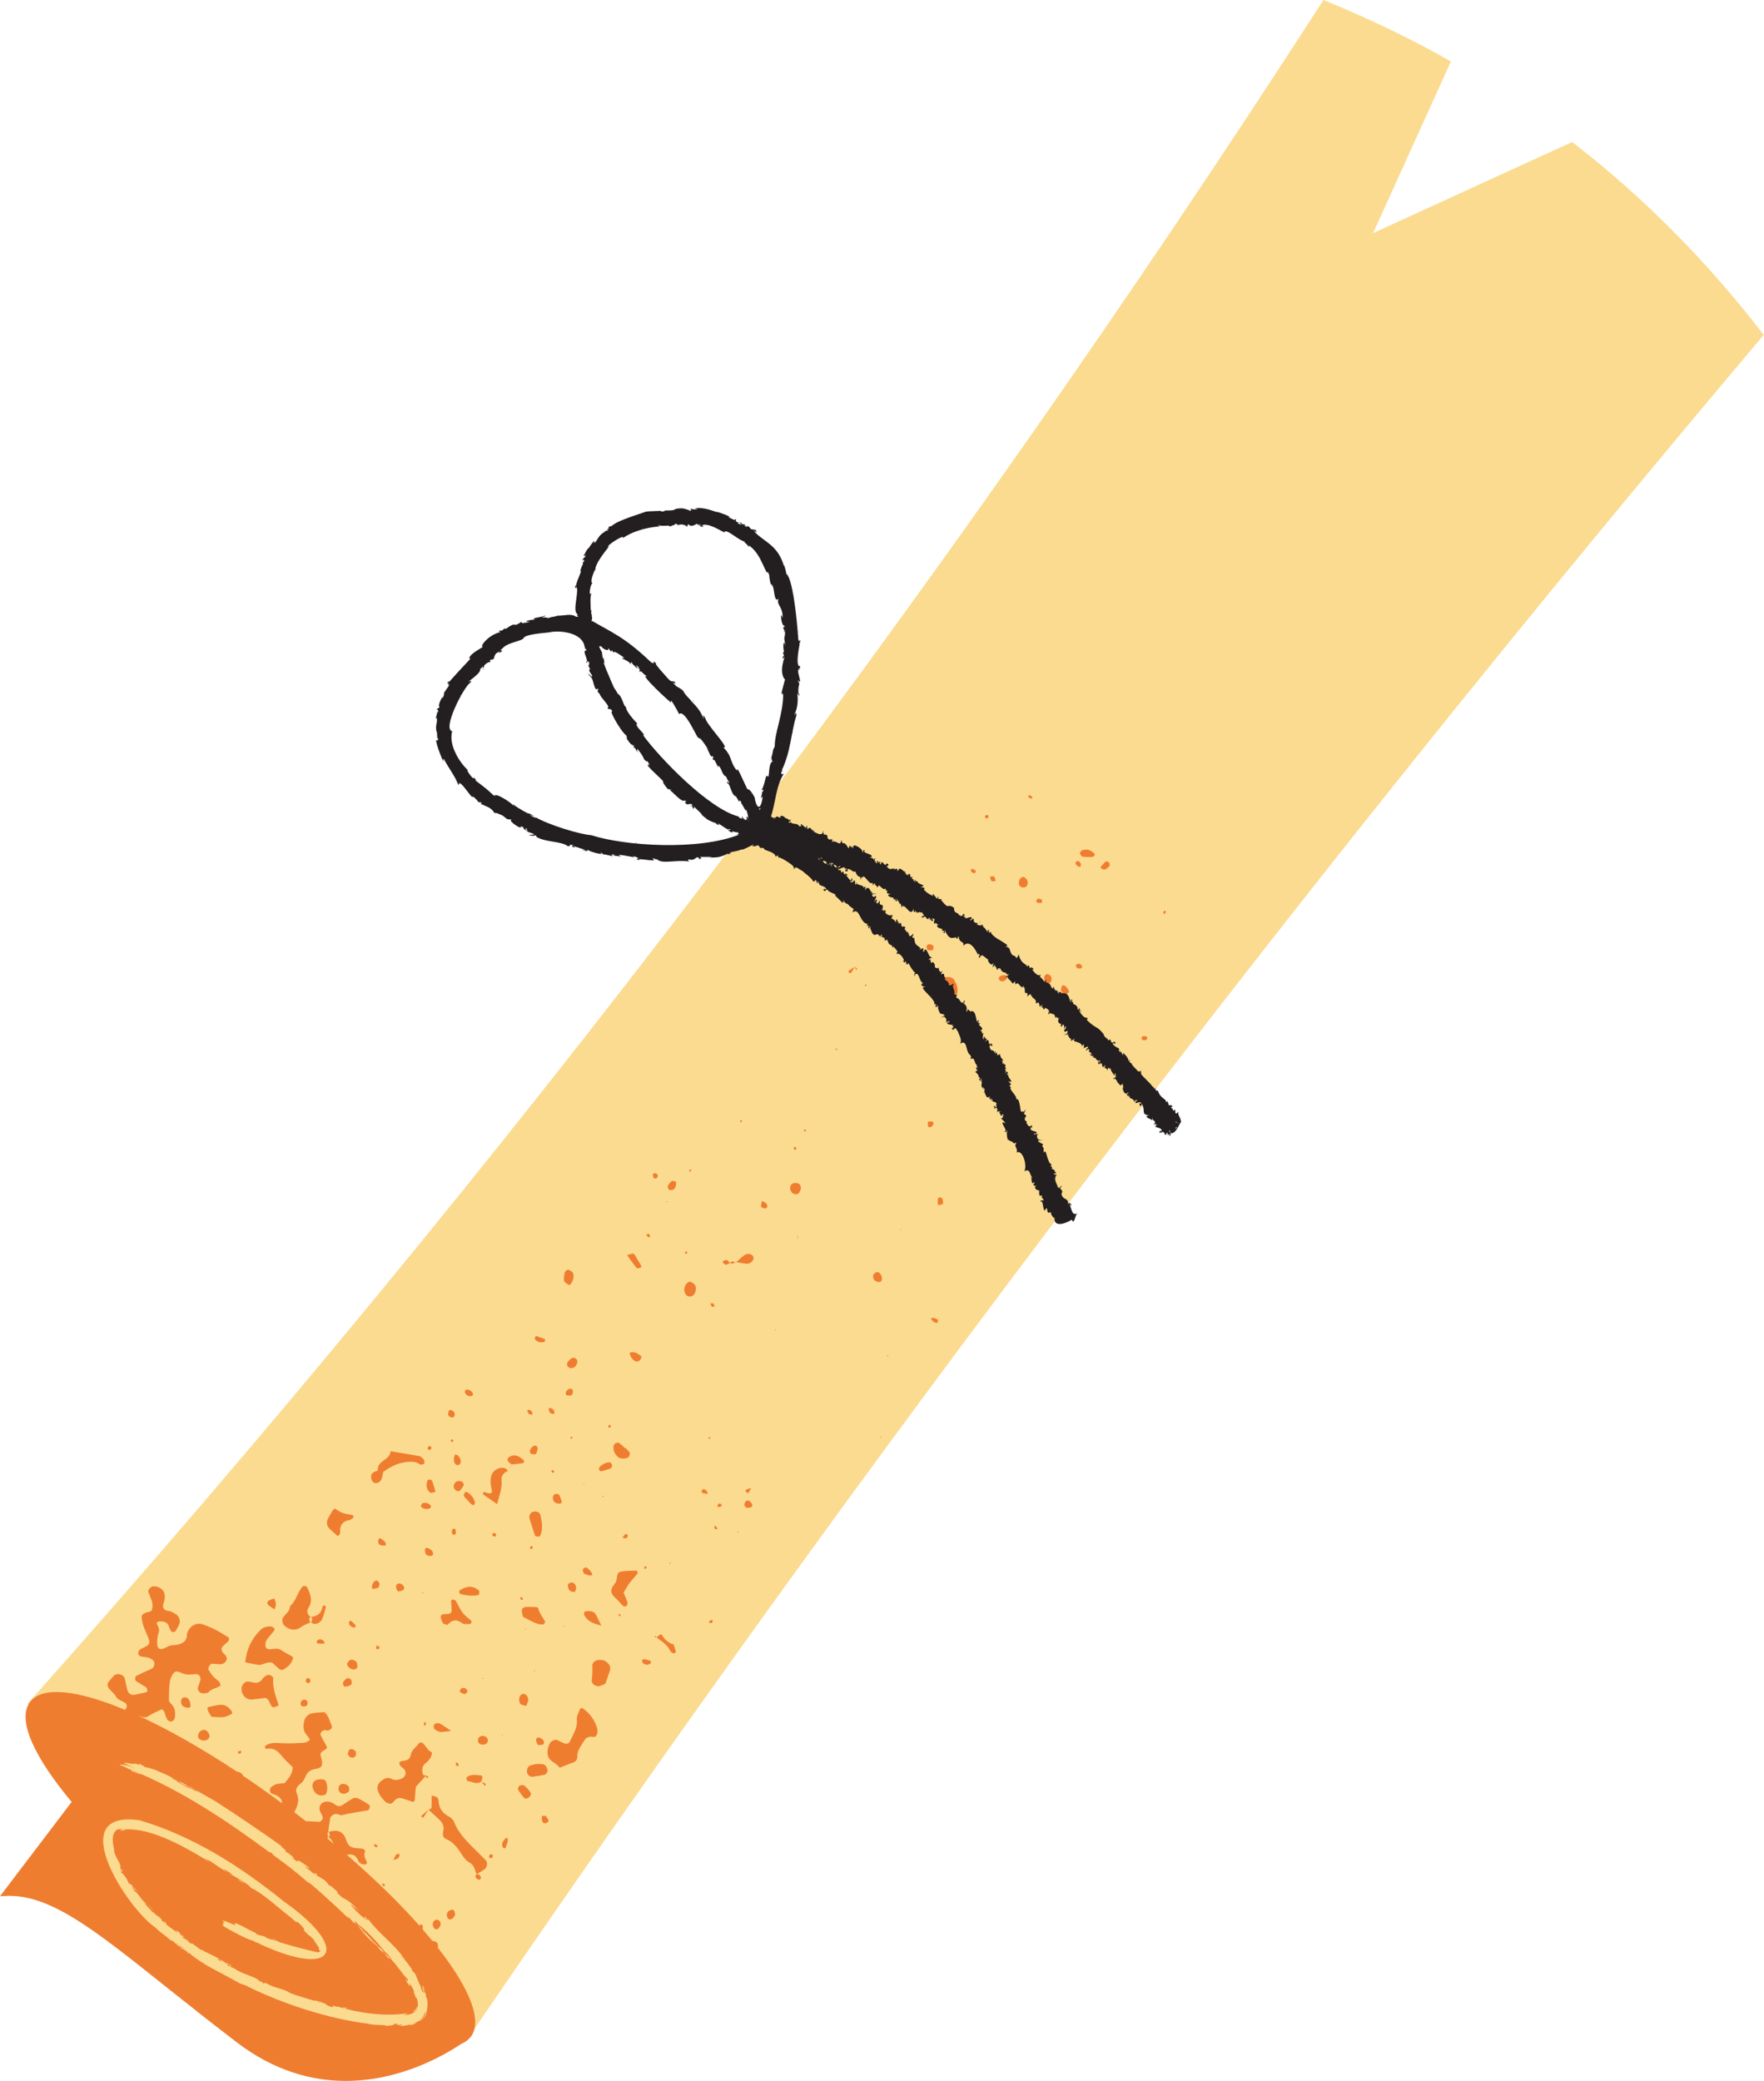
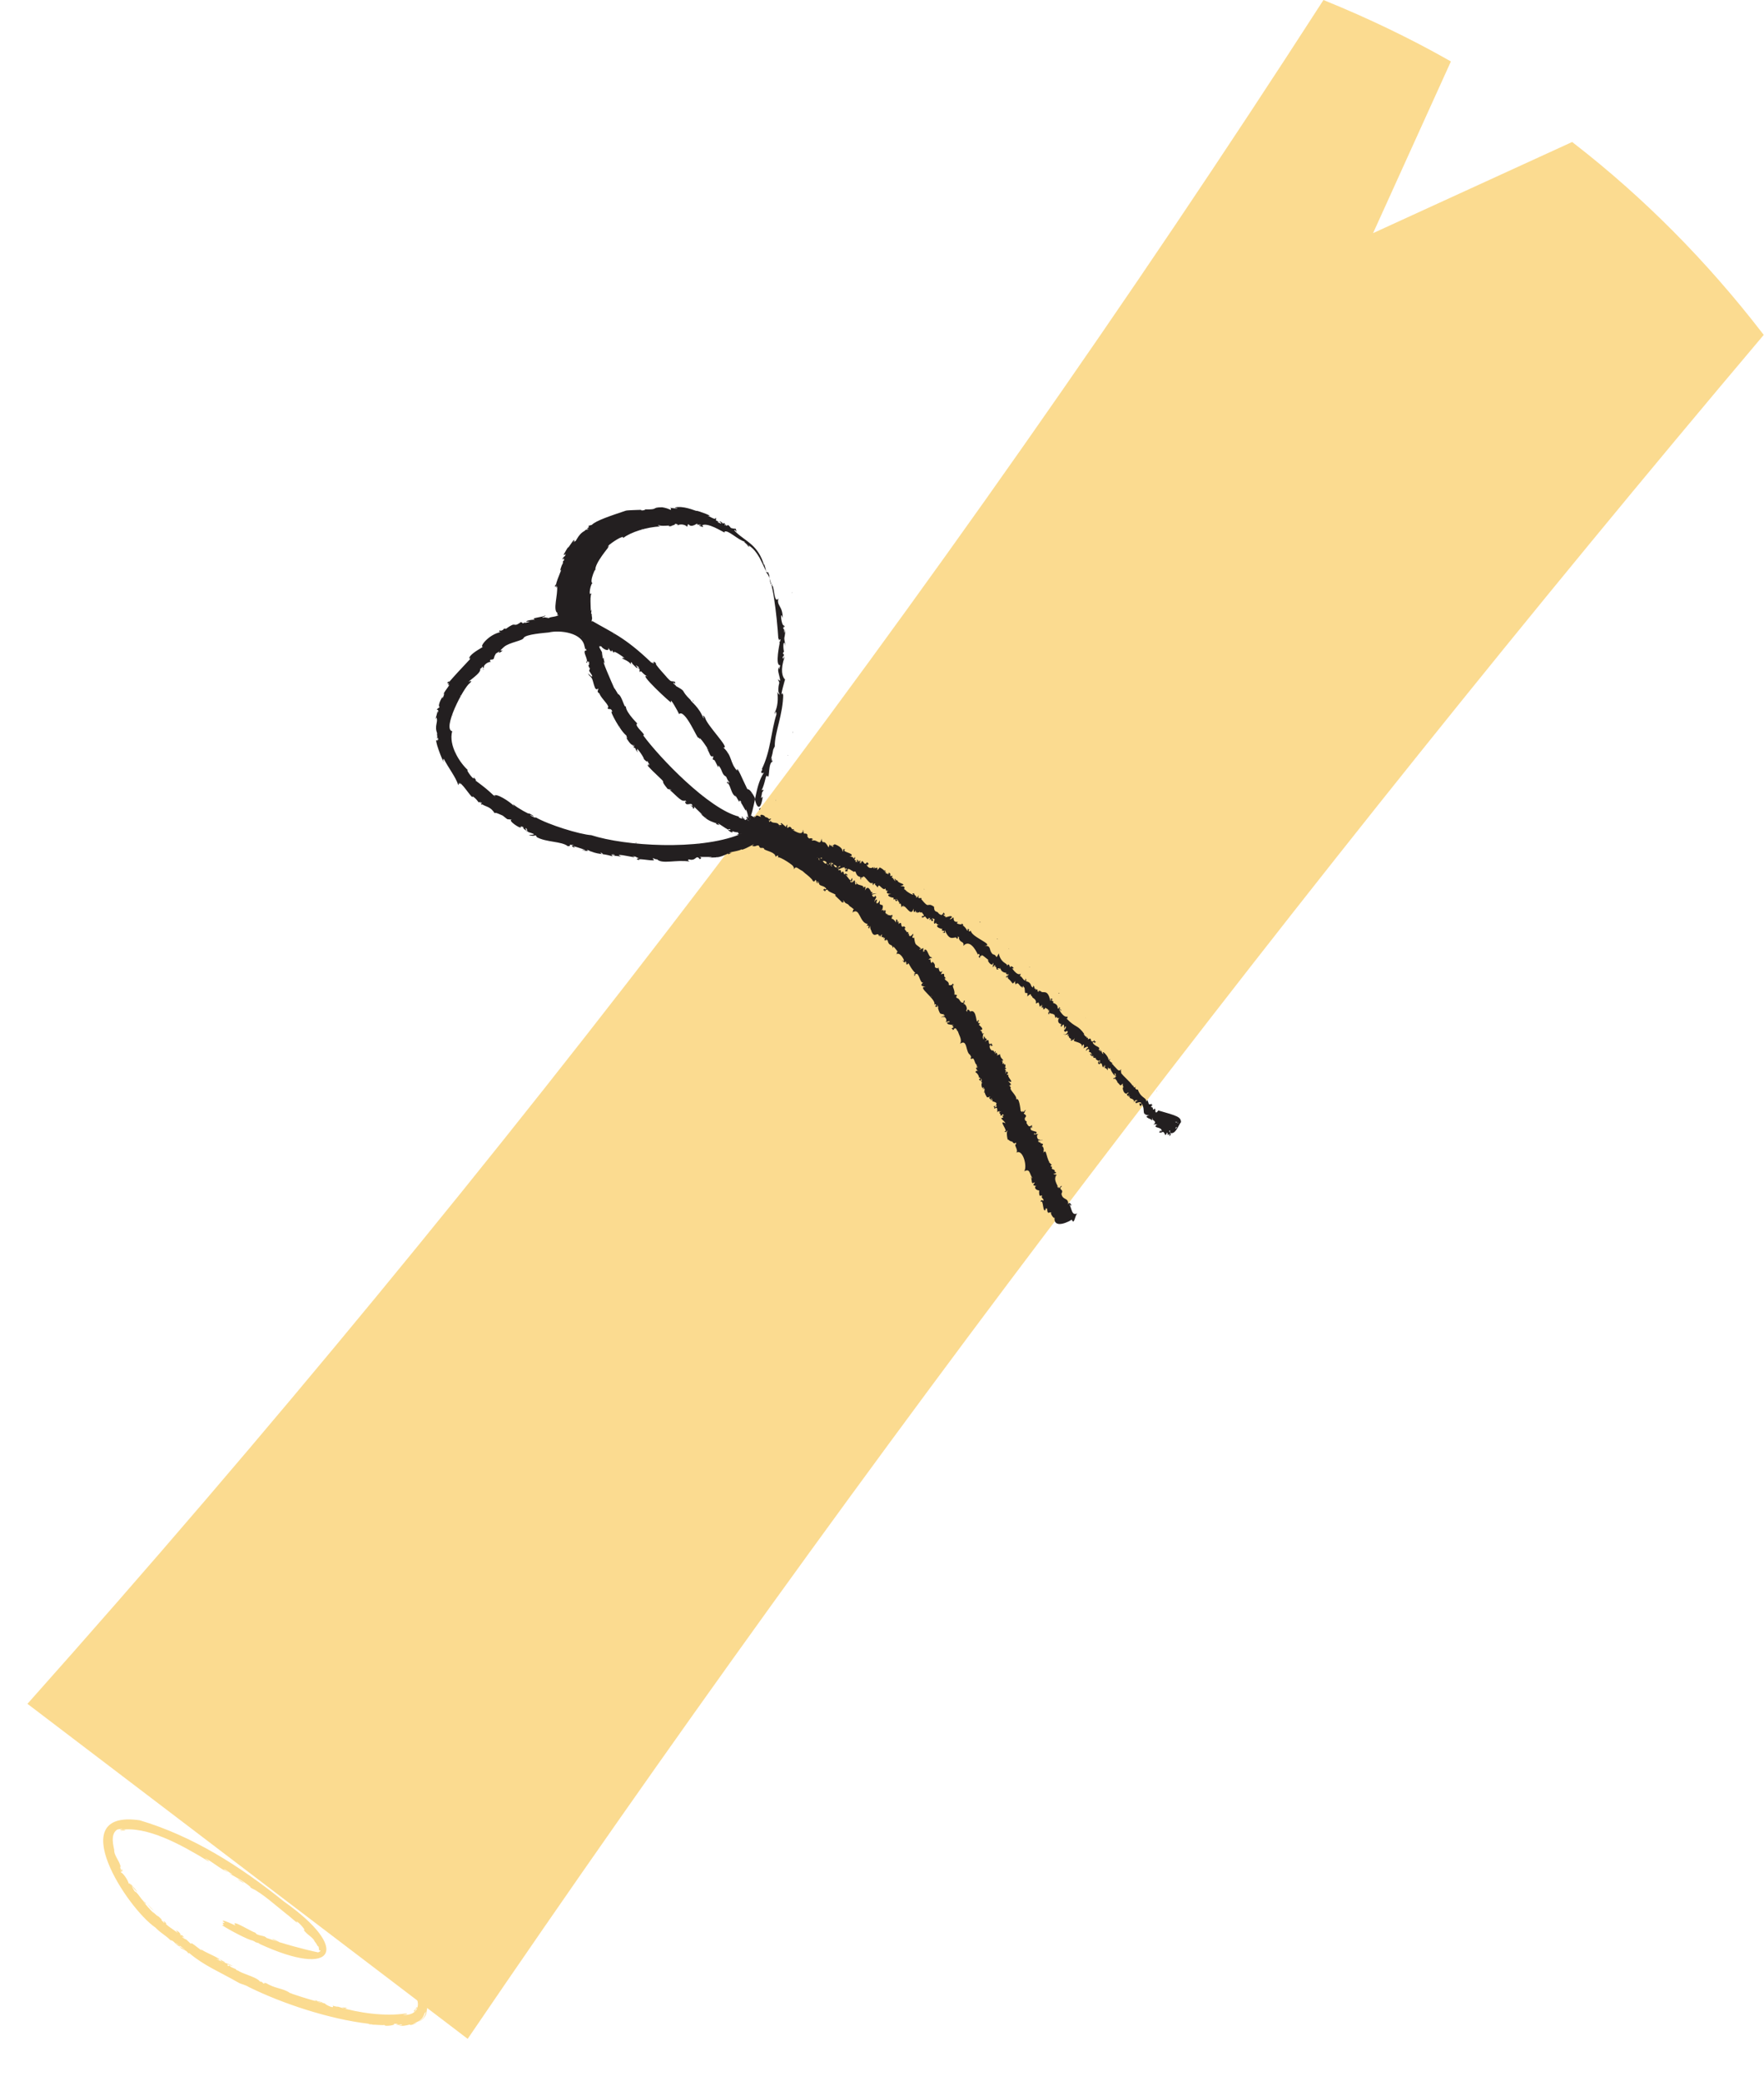
<svg xmlns="http://www.w3.org/2000/svg" height="315.5" preserveAspectRatio="xMidYMid meet" version="1.0" viewBox="0.0 0.0 267.5 315.5" width="267.5" zoomAndPan="magnify">
  <g id="change1_1">
    <path d="M267.46,50.78l-0.26,0.31C196.66,134.63,130.72,221.3,71.22,308.71l-0.3,0.44L4.16,258.35l0.36-0.4 C76.13,177.57,142.06,90.91,200.47,0.35L200.7,0l0.38,0.16c6.48,2.64,12.72,5.64,18.54,8.93l0.4,0.23l-11.8,26.03l30.19-13.82 l0.24,0.19c10.55,8.17,20.16,17.85,28.57,28.75L267.46,50.78z" fill="#FBDB90" />
  </g>
  <g id="change2_1">
-     <path d="M60.39,241.32c-0.41-0.36-0.44-0.97-0.13-1.14c0.29-0.16,0.58-0.05,0.81,0.15c0.26,0.22,0.31,0.62,0.05,0.78 C60.9,241.24,60.6,241.26,60.39,241.32z M64.2,241.53c0.03-0.01,0.04-0.11,0.07-0.16c-0.08,0.05-0.16,0.1-0.24,0.15 C64.09,241.52,64.15,241.54,64.2,241.53z M56.92,280.06c0.09,0,0.21,0.04,0.26-0.01c0.05-0.04,0.07-0.22,0.04-0.25 c-0.13-0.09-0.29-0.14-0.44-0.21c-0.01,0.09-0.06,0.19-0.03,0.26C56.77,279.94,56.86,280,56.92,280.06z M67.19,246.15 c0.17,0.08,0.33,0.17,0.51,0.22c0.08,0.02,0.21-0.03,0.27-0.1c0.67-0.72,1.33-0.73,2.13-0.14c0.27,0.2,0.77,0.11,1.17,0.12 c0.07,0,0.16-0.12,0.2-0.21c0.04-0.08,0.06-0.22,0.02-0.26c-0.44-0.41-0.96-0.75-1.32-1.22c-0.42-0.54-0.69-1.2-1.04-1.8 c-0.04-0.08-0.16-0.12-0.25-0.16c-0.09-0.04-0.21-0.08-0.29-0.06c-0.08,0.02-0.18,0.14-0.18,0.21c0.02,0.5,0.07,0.99,0.08,1.49 c0,0.35-0.32,0.52-0.88,0.5c-0.71-0.02-0.92,0.23-0.69,0.84C67,245.79,67.1,245.97,67.19,246.15z M63.95,241.4 c0,0-0.03,0.16-0.03,0.18l-0.01,0.01c0.04-0.03,0.08-0.05,0.12-0.08c-0.03,0-0.05,0-0.08-0.01L63.95,241.4z M53.16,251.68 c-0.22,0.06-0.42,0.36-0.53,0.59c-0.05,0.11,0.13,0.33,0.21,0.5c0.3,0.29,0.63,0.45,1.04,0.33c0.09-0.02,0.18-0.07,0.23-0.14 c0.15-0.19,0.08-0.91-0.17-1.08C53.73,251.74,53.39,251.62,53.16,251.68z M56.81,224.86c0.5,0.11,0.93-0.16,1.11-0.77 c0.09-0.29,0.13-0.59,0.18-0.88c1.36-1.02,2.81-1.64,4.53-1.55c0.44,0.02,0.76,0.22,1.12,0.41c0.12,0.07,0.35-0.02,0.52-0.09 c0.19-0.08,0.1-0.63-0.14-0.82c-0.16-0.13-0.31-0.33-0.48-0.36c-1.4-0.26-2.8-0.48-4.42-0.75c-0.08,1.39-2.04,1.35-1.95,2.91 c0,0.06-0.36,0.13-0.53,0.23c-0.16,0.1-0.35,0.21-0.41,0.37C56.14,224.08,56.4,224.77,56.81,224.86z M64.62,261.16 c-0.09,0-0.24-0.03-0.25,0c-0.06,0.15-0.08,0.31-0.12,0.46c0.09,0.01,0.18,0.01,0.27,0.02C64.55,261.48,64.58,261.32,64.62,261.16z M58.33,234.36c0.28-0.02,0.24-0.4-0.08-0.7c-0.16-0.12-0.31-0.25-0.47-0.35c-0.08-0.05-0.26-0.09-0.27-0.08 c-0.07,0.14-0.17,0.31-0.16,0.46c0.01,0.18,0.06,0.46,0.19,0.52C57.78,234.34,58.07,234.38,58.33,234.36z M65.67,235.72 c0-0.09,0.02-0.18-0.01-0.26c-0.12-0.4-0.43-0.6-0.8-0.73c-0.2-0.07-0.41-0.01-0.42,0.23c-0.05,0.79,0.35,1.05,1.01,0.95 C65.53,235.89,65.6,235.78,65.67,235.72z M63.84,228.34c-0.02,0.05,0.05,0.19,0.11,0.23c0.43,0.27,0.88,0.35,1.34,0.08 c0.02-0.11,0.09-0.21,0.06-0.27c-0.2-0.39-0.72-0.61-1.24-0.47C64,227.94,63.91,228.18,63.84,228.34z M56.89,239.71 c-0.37,0.25-0.49,0.63-0.49,1.05c0,0.06,0.12,0.18,0.17,0.17c0.28-0.04,0.56-0.12,0.8-0.17c0.08-0.27,0.2-0.47,0.17-0.65 c-0.03-0.16-0.2-0.32-0.35-0.44C57.13,239.63,56.97,239.66,56.89,239.71z M65.25,226.32c0.16,0.11,0.5-0.06,0.8-0.1 c-0.19-0.64-0.33-1.19-0.54-1.72c-0.04-0.11-0.33-0.14-0.51-0.16c-0.05-0.01-0.15,0.11-0.18,0.18 C64.54,225.21,64.69,225.96,65.25,226.32z M65.42,219.63c-0.02-0.1-0.01-0.24-0.07-0.28c-0.21-0.15-0.39-0.09-0.48,0.16 c-0.03,0.08-0.01,0.25,0.04,0.28C65.12,219.92,65.3,219.84,65.42,219.63z M64.81,269.62c0.04,0.01,0.12-0.1,0.12-0.14 c-0.02-0.19-0.14-0.24-0.3-0.2C64.56,269.47,64.61,269.59,64.81,269.62z M51.52,271.75c0.37,0.36,0.95,0.33,1.41-0.14 c-0.01-0.19,0.08-0.53-0.06-0.71c-0.31-0.44-1-0.52-1.33-0.24C51.28,270.88,51.27,271.51,51.52,271.75z M69.12,267.29 c0.02,0.16-0.01,0.34,0.07,0.45c0.04,0.06,0.26,0,0.41-0.01c-0.07-0.15-0.12-0.31-0.21-0.44C69.35,267.25,69.21,267.29,69.12,267.29 z M65.94,262.22c0.24,0.17,0.51,0.37,0.79,0.39c0.4,0.04,0.81-0.06,1.69-0.15c-0.71-0.48-1.04-0.71-1.38-0.92 c-0.17-0.11-0.36-0.22-0.55-0.25c-0.17-0.03-0.38,0.02-0.54,0.1C65.71,261.51,65.71,262.05,65.94,262.22z M57.97,285.78 c0.02,0.07,0.09,0.17,0.16,0.19c0.24,0.08,0.31-0.02,0.16-0.26c-0.04-0.06-0.14-0.08-0.22-0.11 C58.03,285.66,57.95,285.73,57.97,285.78z M60.25,281.14c-0.09,0.02-0.2,0.07-0.24,0.14c-0.13,0.25-0.23,0.52-0.35,0.78 c0.26-0.1,0.53-0.2,0.72-0.28c0.09-0.18,0.16-0.26,0.18-0.35c0.02-0.09,0.04-0.24-0.01-0.29C60.49,281.09,60.35,281.11,60.25,281.14 z M64.63,269.28c0-0.01,0-0.02,0-0.03c0,0-0.06,0.03-0.06,0.03C64.59,269.27,64.61,269.29,64.63,269.28z M65.41,266.26 c0.06-0.18,0.12-0.54,0.07-0.56c-0.69-0.3-0.91-1.05-1.46-1.46c-0.1-0.07-0.45,0-0.52,0.11c-0.38,0.59-1.08,0.97-1.21,1.73 c-0.13,0.77-0.68,0.88-1.33,0.95c-0.49,0.06-0.54,0.42-0.13,0.85c0.14,0.15,0.33,0.24,0.46,0.4c0.43,0.54,0.21,1.19-0.46,1.44 c-0.49,0.18-0.97,0.28-1.47,0.01c-0.39-0.2-0.77-0.18-1.15,0.04c-0.99,0.58-1.23,1.27-0.69,2.28c0.23,0.43,0.59,0.81,0.94,1.17 c0.13,0.13,0.35,0.19,0.54,0.25c0.35,0.11,0.57-0.11,0.75-0.35c0.36-0.47,0.81-0.58,1.34-0.41c0.54,0.17,1.08,0.37,1.6,0.54 c0.1-0.14,0.19-0.22,0.2-0.31c0.07-0.7,0.13-1.41,0.18-2.03c0.54-0.59,1.02-1.12,1.5-1.64l0.06-0.03c-0.17-0.05-0.47-0.08-0.49-0.17 c-0.15-0.59-0.2-1.22,0.33-1.66C64.87,267.09,65.23,266.75,65.41,266.26z M57.32,249.57c-0.08-0.03-0.27,0-0.27,0.01 c-0.01,0.16,0,0.33,0.01,0.49c0.15-0.02,0.29-0.03,0.44-0.05C57.61,249.83,57.55,249.67,57.32,249.57z M31.48,258.87 c-0.08,0.6,0.32,0.95,0.58,1.44c0.57,0.03,1.18,0.11,1.78,0.06c0.38-0.03,0.76-0.24,1.12-0.39c0.23-0.1,0.32-0.3,0.2-0.47 c-0.41-0.61-0.97-1.06-1.72-1.01C32.78,258.54,32.12,258.74,31.48,258.87z M36.57,265.7c0.02-0.07-0.03-0.17-0.06-0.25 c-0.15,0.05-0.3,0.1-0.45,0.16c0.03,0.08,0.03,0.2,0.09,0.24C36.35,265.97,36.51,265.92,36.57,265.7z M38.26,257.7 c0.7-0.07,1.4-0.17,2.02-0.25c0.48,0.26,0.58,0.64,0.76,1.01c0.24,0.53,0.46,0.52,1.22,0.11c-0.42-1.33-0.96-2.64-0.83-4.1 c0.03-0.32-0.69-0.64-0.98-0.45c-0.24,0.16-0.51,0.34-0.67,0.57c-0.32,0.49-0.75,0.63-1.29,0.54c-0.3-0.05-0.6-0.14-0.9-0.16 c-0.44-0.03-0.93,0.5-0.96,1C36.57,256.98,37.33,257.8,38.26,257.7z M41.63,244.04c0.28-0.79,0.28-0.79-0.03-1.67 c-0.27,0.1-0.55,0.18-0.81,0.3c-0.28,0.14-0.35,0.5-0.11,0.7C40.97,243.61,41.29,243.81,41.63,244.04z M45.7,257.96 c-0.18,0.23-0.15,0.67,0.11,0.76c0.22,0.07,0.49-0.02,0.65-0.03c0.27-0.36,0.23-0.7-0.02-0.88C46.19,257.64,45.9,257.7,45.7,257.96z M41.35,252.17c0.32,0.29,0.67,0.66,1.07,0.96c0.13,0.1,0.42,0.1,0.56,0.02c0.72-0.41,1.31-0.95,1.48-1.82 c-0.08-0.07-0.14-0.16-0.23-0.21c-0.53-0.3-1.09-0.56-1.59-0.91c-0.68-0.47-1.4,0.01-2.07-0.18c-0.14-0.04-0.31-0.29-0.32-0.44 c-0.01-0.29,0.01-0.64,0.16-0.87c0.33-0.51,0.76-0.94,1.13-1.43c0.16-0.21,0.11-0.39-0.09-0.5c-0.09-0.05-0.17-0.14-0.26-0.15 c-0.63-0.06-1.21,0.03-1.69,0.51c-1.35,1.34-2.13,2.93-2.31,4.91c0.68,0.13,1.35,0.31,2.02,0.38 C39.92,252.53,40.52,251.81,41.35,252.17z M30.3,262.59c-0.31,0.35-0.37,0.84-0.11,1.06c0.43,0.35,0.95,0.38,1.35,0.06 c0.36-0.29,0.28-0.84-0.2-1.27C31.07,262.2,30.59,262.26,30.3,262.59z M140.8,144.09c0.21,0.07,0.47-0.01,0.64-0.02 c0.23-0.36,0.14-0.7-0.14-0.82c-0.26-0.11-0.53-0.14-0.73,0.11C140.42,143.56,140.53,143.99,140.8,144.09z M53.29,254.81 c-0.09-0.27-0.48-0.45-0.76-0.27c-0.23,0.15-0.43,0.4-0.54,0.65c-0.06,0.12,0.12,0.34,0.21,0.57c0.28-0.05,0.6-0.05,0.86-0.18 C53.36,255.44,53.4,255.12,53.29,254.81z M49.84,278.55c-0.01,0.01-0.03,0.02-0.04,0.04c0.02,0.03,0.03,0.07,0.05,0.1L49.84,278.55z M49.86,278.69c0.01-0.03,0.02-0.06,0.04-0.09c-0.02-0.02-0.03-0.03-0.05-0.05L49.86,278.69z M51.24,232.95 c0.17-0.24,0.37-0.39,0.35-0.52c-0.1-1.08,0.3-1.75,1.41-1.95c0.19-0.03,0.36-0.18,0.52-0.31c0.06-0.04,0.08-0.17,0.07-0.25 c-0.01-0.07-0.09-0.18-0.16-0.19c-0.49-0.11-1-0.15-1.47-0.32c-0.43-0.16-0.82-0.46-1.19-0.67c-0.17,0.15-0.26,0.2-0.32,0.28 c-0.21,0.34-0.4,0.69-0.61,1.04c-0.35,0.58-0.35,1.22,0.05,1.65C50.31,232.14,50.77,232.52,51.24,232.95z M47.08,245.99 c0.03,0.03,0.05,0.07,0.08,0.1c0.02-0.03,0.03-0.06,0.04-0.09c-0.02-0.01-0.04-0.03-0.05-0.04 C47.13,245.97,47.1,245.98,47.08,245.99z M53,245.8c-0.05,0.15-0.13,0.34-0.07,0.46c0.2,0.41,0.75,0.64,0.96,0.46 c0.01-0.1,0.06-0.24,0.02-0.3c-0.19-0.22-0.4-0.42-0.62-0.61C53.22,245.77,53,245.78,53,245.8z M53.91,266.27 c0.12-0.19,0.05-0.5,0.06-0.67c-0.46-0.48-0.89-0.51-1.07-0.17c-0.14,0.27-0.22,0.55,0,0.83C53.16,266.58,53.67,266.62,53.91,266.27 z M47.21,246c0.14,0.1,0.28,0.24,0.42,0.24c0.54,0.01,0.99-0.26,1.21-0.73c0.25-0.53,0.4-1.12,0.54-1.7 c0.07-0.25-0.07-0.4-0.24-0.36c-0.09,0.02-0.22,0.08-0.23,0.14c-0.15,1.01-0.76,1.49-1.72,1.57C47.42,245.43,47.35,245.71,47.21,246 z M132.95,184.47l-0.17-0.14c0,0,0.02,0.1,0.02,0.09C132.81,184.42,132.95,184.47,132.95,184.47z M48.35,248.61 c-0.24,0.07-0.36,0.22-0.31,0.45c0.01,0.07,0.15,0.15,0.24,0.16c0.3,0.02,0.6,0.01,0.91,0.01c-0.01-0.13,0.02-0.26-0.03-0.32 C48.95,248.67,48.7,248.51,48.35,248.61z M45.55,246.78c0.49-0.35,1.01-0.55,1.53-0.79c-0.24-0.26-0.26-0.54-0.02-0.83 c-0.3-0.27-0.53-0.58-0.43-1.02c0.02-0.1,0.05-0.2,0.1-0.28c0.75-1.07,0.36-2.1-0.12-3.12c-0.12-0.27-0.57-0.35-0.75-0.15 c-0.77,0.9-0.97,2.17-1.89,2.97c0,0.8-0.71,1.17-1.08,1.75c-0.16,0.26-0.05,0.9,0.18,1.13C43.77,247.15,44.75,247.34,45.55,246.78z M47.18,245.17c-0.03-0.03-0.04-0.06-0.07-0.09c-0.03,0.03-0.04,0.05-0.06,0.08c0.01,0.01,0.01,0.02,0.02,0.02 C47.12,245.18,47.14,245.17,47.18,245.17z M46.88,254.49c-0.07-0.04-0.19-0.06-0.26-0.03c-0.24,0.1-0.33,0.43-0.15,0.67 c0.06,0.08,0.28,0.05,0.43,0.06C47.12,254.98,47.12,254.62,46.88,254.49z M82.4,203.51c0.09-0.01,0.19-0.08,0.24-0.15 c0.04-0.07,0.01-0.18,0.01-0.3c-0.44-0.16-0.88-0.33-1.33-0.48c-0.04-0.01-0.15,0.12-0.18,0.21c-0.04,0.08-0.07,0.23-0.02,0.28 C81.44,203.49,81.89,203.59,82.4,203.51z M86.72,210.63c-0.31-0.16-0.55,0-0.75,0.22c-0.26,0.27-0.25,0.67,0.04,0.74 c0.24,0.06,0.52-0.02,0.7-0.04C86.95,211.21,86.93,210.74,86.72,210.63z M86.6,241.3c0.16,0.08,0.37,0.07,0.55,0.1 c0.07-0.17,0.2-0.34,0.21-0.52c0.04-0.43-0.2-0.8-0.54-0.92c-0.21-0.08-0.71,0.16-0.71,0.36C86.13,240.71,86.19,241.11,86.6,241.3z M86.61,218.16c0.03,0.02,0.16-0.07,0.21-0.14c0.02-0.03-0.05-0.12-0.07-0.19C86.48,217.91,86.43,218.03,86.61,218.16z M88.61,225.03l-0.16,0.03l0.09,0.12L88.61,225.03z M89.29,238.88c0.17,0.04,0.37-0.01,0.55-0.03c-0.06-0.16-0.08-0.35-0.18-0.48 c-0.17-0.22-0.37-0.43-0.59-0.61c-0.22-0.18-0.62-0.03-0.68,0.25c-0.03,0.16,0.07,0.35,0.13,0.58 C88.76,238.68,89.02,238.81,89.29,238.88z M86.23,206.36c-0.06,0.07-0.12,0.15-0.17,0.23c-0.15,0.23-0.06,0.59,0.19,0.74 c0.09,0.04,0.17,0.11,0.26,0.12c0.48,0.05,0.9-0.28,1.02-0.81c0.07-0.32-0.04-0.58-0.34-0.7C86.74,205.75,86.49,206.07,86.23,206.36 z M83.83,227.15c0.06,0.57,0.36,0.82,0.97,0.85c0.09,0,0.18-0.04,0.28-0.07c0.04-0.07,0.14-0.16,0.12-0.21 c-0.12-0.36-0.23-0.72-0.4-1.05c-0.1-0.19-0.64-0.2-0.79-0.02C83.9,226.79,83.81,226.99,83.83,227.15z M86.16,194.79 c0.06,0.05,0.2,0.01,0.28,0.01c0.46-0.49,0.62-1.08,0.49-1.68c-0.05-0.23-0.39-0.43-0.64-0.56c-0.22-0.12-0.61,0.15-0.67,0.46 c-0.07,0.39-0.16,0.81-0.08,1.19C85.59,194.44,85.93,194.62,86.16,194.79z M84.02,223.05c-0.02-0.06-0.14-0.14-0.2-0.13 c-0.24,0.06-0.27,0.21-0.07,0.37c0.05,0.04,0.15,0.01,0.23,0.01C84,223.22,84.05,223.12,84.02,223.05z M85.61,246.47l-0.17,0.05 l0.1,0.12L85.61,246.47z M97.05,192.25c0.26-0.09,0.25-0.26,0.1-0.49c-0.28-0.42-0.52-0.85-0.77-1.28 c-0.28-0.49-0.29-0.49-1.29-0.16c0.48,0.66,0.94,1.32,1.44,1.94C96.6,192.34,96.89,192.31,97.05,192.25z M120.59,174.37 c0.07-0.05,0.17-0.1,0.17-0.14c0-0.09-0.03-0.23-0.09-0.27c-0.22-0.14-0.34-0.05-0.29,0.22C120.4,174.25,120.52,174.3,120.59,174.37 z M98.32,187.57c0.08,0.03,0.18,0.02,0.27,0.03c-0.05-0.17-0.06-0.35-0.15-0.49c-0.03-0.05-0.25,0.03-0.39,0.05 c0.02,0.08,0.03,0.16,0.05,0.25C98.18,187.47,98.24,187.54,98.32,187.57z M104.21,190.07c-0.01-0.08,0.02-0.22-0.03-0.27 c-0.05-0.05-0.19,0-0.29,0c0,0.1,0.01,0.2,0.01,0.3C104,190.09,104.1,190.08,104.21,190.07z M104.83,177.32 c-0.09,0.02-0.21,0.01-0.26,0.07c-0.06,0.06-0.06,0.17-0.09,0.27c0.09-0.02,0.19-0.05,0.28-0.07 C104.78,177.49,104.81,177.4,104.83,177.32z M98.04,237.67c0.01-0.2-0.11-0.24-0.3-0.08c-0.05,0.04-0.03,0.15-0.05,0.23 c0.08,0.02,0.17,0.08,0.22,0.06C97.97,237.85,98.03,237.75,98.04,237.67z M95.29,220.97c0.18-0.11,0.29-0.66,0.15-0.8 c-0.2-0.22-0.4-0.43-0.6-0.64c-0.02,0.02-0.04,0.04-0.06,0.06c-0.29-0.27-0.56-0.56-0.88-0.78c-0.12-0.09-0.39-0.06-0.53,0.01 c-0.15,0.08-0.3,0.28-0.33,0.44c-0.11,0.63,0.17,1.15,0.59,1.6C94,221.22,94.78,221.28,95.29,220.97z M92.64,216.32 c0.02-0.06-0.04-0.21-0.09-0.23c-0.22-0.06-0.34,0.06-0.31,0.31c0,0.03,0.12,0.06,0.19,0.09C92.5,216.43,92.62,216.39,92.64,216.32z M94.39,233.16c0.27,0.05,0.47,0.14,0.59,0.08c0.12-0.06,0.23-0.28,0.23-0.43c0-0.08-0.31-0.26-0.34-0.23 C94.69,232.74,94.56,232.94,94.39,233.16z M68.72,214.93c0.06-0.07,0.15-0.13,0.19-0.21c0.14-0.37-0.04-0.72-0.45-0.89 c-0.23-0.09-0.38,0.01-0.45,0.24c-0.09,0.29-0.08,0.58,0.18,0.76C68.31,214.93,68.52,214.91,68.72,214.93z M88.6,244.45 c-0.08,0.14-0.04,0.41,0.05,0.56c0.57,0.93,1.5,1.24,2.54,1.47c-0.29-0.58-0.54-1.08-0.79-1.59c-0.27-0.55-0.77-0.61-1.29-0.59 C88.93,244.31,88.66,244.34,88.6,244.45z M83.48,214.28c0.18,0.05,0.35,0.11,0.52,0.16c0.02-0.15,0.1-0.33,0.05-0.45 c-0.07-0.17-0.21-0.33-0.37-0.42c-0.13-0.08-0.33-0.04-0.5-0.06c0.04,0.18,0.07,0.37,0.13,0.55 C83.34,214.14,83.42,214.21,83.48,214.28z M70.85,256.3c-0.19-0.36-0.62-0.48-0.95-0.24c-0.12,0.09-0.22,0.43-0.18,0.46 c0.21,0.16,0.45,0.3,0.71,0.35c0.12,0.02,0.29-0.18,0.44-0.29C70.87,256.49,70.89,256.38,70.85,256.3z M69.65,241.2 c-0.04,0.03,0.01,0.19,0.01,0.3c0.05,0.07,0.1,0.19,0.17,0.21c0.86,0.2,1.73,0.33,2.62,0.17c0.08-0.01,0.21-0.12,0.22-0.19 c0.02-0.17,0.04-0.42-0.05-0.51C71.75,240.4,70.77,240.42,69.65,241.2z M112.49,170.11c0.03-0.01,0.02-0.14,0.02-0.22 c-0.08,0-0.21-0.04-0.22-0.01C112.18,170.1,112.26,170.2,112.49,170.11z M72.91,269.2c-0.68-0.04-1.38-0.22-2.02,0.2 c-0.08,0.05-0.18,0.16-0.17,0.22c0.03,0.16,0.11,0.45,0.19,0.45c0.67,0.05,1.33,0.56,2.02,0.1l-0.02-0.02 c0.06-0.08,0.15-0.15,0.18-0.24C73.21,269.5,73.14,269.21,72.91,269.2z M73.35,270.57c0.19,0.26,0.29,0.26,0.3-0.04 c0-0.05-0.13-0.13-0.22-0.17c-0.18-0.08-0.36-0.14-0.54-0.21c0,0,0.02,0.02,0.04,0.02C73.09,270.3,73.24,270.42,73.35,270.57z M71.56,211.67c0.07-0.07,0.18-0.14,0.17-0.2c0-0.41-0.48-0.79-1.01-0.77c-0.09,0-0.27,0.3-0.24,0.39 C70.7,211.61,71.1,211.8,71.56,211.67z M68.88,221.7c0.06,0.31,0.44,0.55,0.68,0.43c0.26-0.13,0.4-0.5,0.28-0.79 c-0.15-0.39-0.34-0.74-0.81-0.8C68.79,220.89,68.8,221.29,68.88,221.7z M68.89,225.01c-0.17,0.41-0.08,0.77,0.29,1.01 c0.13,0.09,0.43,0.13,0.51,0.05c0.26-0.26,0.48-0.58,0.65-0.9c0.05-0.1-0.14-0.31-0.22-0.47C69.66,224.43,69.06,224.59,68.89,225.01 z M68.6,218.28c-0.24-0.08-0.31,0.03-0.19,0.27c0.03,0.06,0.14,0.07,0.21,0.11c0.05-0.06,0.13-0.13,0.13-0.18 C68.74,218.41,68.67,218.31,68.6,218.28z M68.98,232.69c0.07-0.03,0.15-0.14,0.15-0.22c0.01-0.18-0.03-0.37-0.05-0.56 c-0.07-0.04-0.13-0.11-0.21-0.12c-0.24-0.05-0.4,0.26-0.33,0.64C68.59,232.67,68.74,232.77,68.98,232.69z M70.53,227.08 c0.57,0.6,0.76,0.84,0.98,1.03c0.2,0.17,0.38,0.14,0.45-0.04c0.04-0.09,0.07-0.2,0.05-0.28c-0.17-0.71-0.59-1.23-1.24-1.56 c-0.07-0.03-0.24,0-0.26,0.05c-0.09,0.16-0.22,0.38-0.17,0.51C70.45,227.05,70.66,227.27,70.53,227.08z M80.76,214.52 c-0.04-0.18-0.03-0.4-0.14-0.52c-0.26-0.28-0.68-0.29-0.65-0.07c0.02,0.17,0.16,0.32,0.24,0.49 C80.4,214.45,80.58,214.48,80.76,214.52z M79.14,244.34c0.03,0.29,0.11,0.58,0.16,0.81c0.41,0.22,0.75,0.41,1.11,0.59 c0.36,0.17,0.72,0.35,1.1,0.47c0.27,0.09,0.58,0.13,0.86,0.1c0.12-0.01,0.34-0.35,0.3-0.42c-0.36-0.67-0.87-1.26-1.06-2.02 c-0.02-0.08-0.15-0.18-0.22-0.18c-0.59-0.02-1.19-0.07-1.77-0.01C79.32,243.71,79.1,244.01,79.14,244.34z M80.44,219.76 c-0.17,0.28-0.07,0.67,0.19,0.73c0.17,0.04,0.37,0,0.64,0c0.08-0.23,0.22-0.49,0.25-0.75c0.02-0.17-0.07-0.42-0.2-0.51 c-0.1-0.07-0.37,0-0.51,0.09C80.66,219.41,80.54,219.59,80.44,219.76z M80.49,234.48c-0.19,0.2-0.17,0.36,0.03,0.4 c0.07,0.01,0.17-0.08,0.26-0.13c-0.01-0.09,0.02-0.21-0.03-0.26C80.71,234.44,80.54,234.43,80.49,234.48z M81.32,232.97 c0.17,0.03,0.35,0,0.53,0c0.08-0.18,0.18-0.36,0.23-0.55c0.26-0.9,0.06-1.78-0.12-2.66c-0.1-0.48-0.61-0.69-1.2-0.51 c-0.3,0.09-0.58,0.61-0.47,0.98c0.25,0.85,0.53,1.7,0.81,2.54C81.13,232.87,81.24,232.96,81.32,232.97z M81.11,253.25l-0.18,0.04 l0.11,0.14L81.11,253.25z M79.21,242.26c-0.05-0.06-0.17-0.07-0.25-0.11c-0.03,0.07-0.09,0.14-0.08,0.19 c0.03,0.09,0.09,0.22,0.16,0.23C79.3,242.62,79.37,242.49,79.21,242.26z M78.74,257.9c0.04,0.19,0.1,0.44,0.24,0.52 c0.22,0.14,0.51,0.17,0.83,0.26c0.12-0.36,0.28-0.63,0.29-0.91c0.03-0.59-0.5-1.07-0.91-0.89C78.85,257.03,78.65,257.46,78.74,257.9 z M79.56,247.03l0.18,0.09l-0.07-0.18L79.56,247.03z M81.77,263.47c-0.29-0.1-0.55,0.17-0.47,0.5c0.05,0.19,0.14,0.36,0.26,0.63 c0.24-0.02,0.54,0.03,0.78-0.08c0.23-0.1,0.18-0.57-0.06-0.78C82.13,263.62,81.95,263.54,81.77,263.47z M101.22,182.15l-0.21,0.06 l0.13,0.14L101.22,182.15z M121.95,171.28c-0.05,0.03-0.05,0.14-0.07,0.21c0.12,0.02,0.25,0.04,0.37,0.05 c-0.03-0.08-0.06-0.15-0.08-0.23C122.09,171.3,122,171.25,121.95,171.28z M128.86,147.56c0.06,0.03,0.21-0.04,0.25-0.1 c0.18-0.28,0.33-0.58,0.49-0.87c-0.28,0.19-0.57,0.37-0.84,0.58C128.59,147.28,128.63,147.46,128.86,147.56z M126.7,159.13 c0.05,0.05,0.13,0.07,0.2,0.1c0.02-0.05,0.07-0.13,0.05-0.15c-0.05-0.05-0.12-0.07-0.19-0.11 C126.74,159.03,126.69,159.12,126.7,159.13z M120.11,179.51c-0.37,0.26-0.38,0.9-0.02,1.32c0.26,0.31,0.82,0.35,1.06,0.07 c0.35-0.41,0.39-1.06,0.08-1.35C121,179.34,120.39,179.31,120.11,179.51z M120.88,187.22c0.03,0.06,0.07,0.13,0.1,0.19 c0.01-0.03,0.02-0.06,0.02-0.09C121.01,187.29,120.93,187.26,120.88,187.22z M120.98,187.41c-0.01,0.05-0.03,0.1-0.04,0.14 c0,0,0,0,0,0c0.02,0.04,0.03,0.08,0.05,0.12c0.02-0.04,0.04-0.09,0.06-0.13C121.03,187.5,121.01,187.46,120.98,187.41z M133.15,192.89c-0.14-0.05-0.39,0.08-0.53,0.19c-0.27,0.21-0.26,0.53-0.15,0.83c0.12,0.33,0.7,0.58,1.03,0.45 c0.09-0.03,0.14-0.14,0.2-0.21C133.86,193.74,133.58,193.03,133.15,192.89z M134.61,205.67l0.13-0.13l-0.22-0.09L134.61,205.67z M129.63,146.52c-0.01,0.02-0.02,0.04-0.03,0.06c0.01-0.01,0.03-0.02,0.04-0.03c0.06,0.18,0.11,0.35,0.16,0.51 c0.07-0.04,0.13-0.08,0.2-0.13c-0.12-0.13-0.24-0.26-0.35-0.39L129.63,146.52z M133.43,217.99l0.19-0.04l-0.1-0.13L133.43,217.99z M135.37,141.98c-0.02-0.02-0.05-0.03-0.07-0.05c-0.01,0.03-0.01,0.05-0.01,0.07c-0.01,0-0.04,0.01-0.04,0.01 c0.05,0.28,0.14,0.29,0.25,0.04l-0.02-0.12C135.45,141.96,135.41,141.97,135.37,141.98z M131.13,149.51 c0.07-0.01,0.14-0.03,0.21-0.04c0.03-0.07,0.06-0.14,0.08-0.21c-0.07,0.01-0.16,0-0.21,0.05 C131.17,149.35,131.16,149.44,131.13,149.51z M110.1,191.06c-0.14-0.02-0.32,0.09-0.46,0.18c-0.04,0.02-0.03,0.22,0.02,0.26 c0.13,0.12,0.3,0.27,0.45,0.27c0.17,0,0.34-0.14,0.51-0.23C110.58,191.25,110.37,191.1,110.1,191.06z M110.62,191.54 c0,0.03,0.02,0.06,0.02,0.09c0,0-0.01-0.1-0.01-0.1C110.63,191.53,110.62,191.54,110.62,191.54z M110.63,191.63 c0.02-0.04,0.04-0.06,0.06-0.09c-0.02-0.01-0.04,0-0.07-0.01C110.63,191.53,110.63,191.63,110.63,191.63z M111.55,191.46 c0.03-0.03,0.07-0.06,0.1-0.09c-0.04-0.01-0.07-0.01-0.11-0.02L111.55,191.46z M111.55,191.47l0-0.11c-0.03,0.03-0.07,0.03-0.1,0.06 C111.48,191.43,111.51,191.44,111.55,191.47z M114,190.27c-0.39-0.21-0.8-0.17-1.11,0.05c-0.44,0.3-0.83,0.69-1.24,1.05 c0.54,0.1,1.07,0.23,1.61,0.25c0.39,0.02,0.74-0.24,0.96-0.59C114.35,190.82,114.21,190.39,114,190.27z M117.58,201.73l0.08-0.17 l-0.18,0.04L117.58,201.73z M116.05,182.36c-0.16-0.1-0.34-0.18-0.51-0.27c-0.05,0.26-0.11,0.51-0.14,0.77 c-0.01,0.08,0.08,0.17,0.13,0.25c0.18,0.04,0.37,0.14,0.54,0.12c0.31-0.04,0.39-0.4,0.18-0.66 C116.2,182.49,116.13,182.41,116.05,182.36z M110.7,191.54c0.28,0.11,0.53,0.06,0.75-0.13C111.16,191.24,110.89,191.21,110.7,191.54 z M121.03,187.77c0-0.03-0.02-0.06-0.03-0.09c-0.03,0.06-0.06,0.12-0.09,0.19C120.95,187.83,121.03,187.79,121.03,187.77z M155.28,133c-0.09-0.04-0.22-0.05-0.29-0.01c-0.37,0.22-0.51,0.59-0.48,0.99c0.02,0.33,0.26,0.53,0.56,0.59 c0.17,0.03,0.37-0.07,0.55-0.12C156.04,133.97,155.87,133.25,155.28,133z M136.57,186.51l0.13-0.09l-0.16-0.09L136.57,186.51z M161.1,149.41c-0.11,0.24-0.24,0.53-0.2,0.77c0.06,0.37,0.49,0.56,0.92,0.47c0.09-0.02,0.15-0.11,0.23-0.17 c0.02-0.08,0.07-0.19,0.04-0.24c-0.14-0.24-0.29-0.5-0.49-0.69C161.49,149.43,161.11,149.38,161.1,149.41z M157.43,136.25 c-0.07-0.01-0.17,0.12-0.21,0.2c-0.13,0.24-0.05,0.43,0.2,0.46c0.19,0.02,0.4,0.03,0.57-0.05c0.06-0.02,0-0.3,0-0.47 C157.8,136.35,157.62,136.27,157.43,136.25z M156.09,120.58c-0.16-0.02-0.19,0.17-0.08,0.37c0.17,0.05,0.34,0.11,0.51,0.16 c0-0.09,0.05-0.23,0-0.27C156.4,120.73,156.25,120.6,156.09,120.58z M163.65,131.44c0.27,0.05,0.36-0.36,0.14-0.66 c-0.06-0.08-0.14-0.13-0.2-0.19c-0.11,0-0.23-0.04-0.3,0c-0.21,0.13-0.25,0.35-0.09,0.53C163.32,131.26,163.49,131.41,163.65,131.44 z M176.77,138.16c-0.16-0.13-0.3-0.04-0.36,0.23c-0.01,0.06,0.07,0.14,0.11,0.21c0.07-0.06,0.15-0.12,0.22-0.17 C176.76,138.33,176.81,138.19,176.77,138.16z M173.17,157.23c-0.07,0.06-0.04,0.38,0.03,0.42c0.26,0.16,0.54,0.13,0.77-0.11 c0-0.1,0.04-0.26,0-0.29C173.72,157.09,173.42,157.02,173.17,157.23z M113.92,225.61c0,0.01-0.01,0.02-0.01,0.02 c0.01,0,0.01,0,0.02,0c0.01,0.08,0.01,0.16,0.02,0.19c0,0.02,0,0.02,0,0c0,0.01,0,0.01,0,0c0-0.03,0-0.11,0-0.2L113.92,225.61z M164.28,128.87c-0.3,0.04-0.6,0.42-0.48,0.64c0.08,0.16,0.23,0.37,0.36,0.39c0.49,0.06,1,0.07,1.5,0.05c0.13,0,0.26-0.18,0.36-0.3 c0.03-0.04-0.06-0.17-0.1-0.27C165.23,128.84,165,128.76,164.28,128.87z M167.71,130.62c-0.24,0.16-0.4,0.42-0.61,0.62 c-0.2,0.18-0.25,0.35-0.04,0.47c0.15,0.09,0.39,0.19,0.51,0.13c0.26-0.12,0.5-0.32,0.68-0.54c0.08-0.1-0.03-0.35-0.05-0.53 C168.03,130.72,167.8,130.56,167.71,130.62z M163.61,146.14c-0.16-0.01-0.33,0.12-0.5,0.19c0.08,0.16,0.11,0.37,0.24,0.46 c0.12,0.09,0.34,0.06,0.51,0.08c0.22-0.09,0.32-0.27,0.18-0.46C163.95,146.28,163.77,146.15,163.61,146.14z M158.88,147.72 c-0.27-0.07-0.55,0.23-0.53,0.54c0.01,0.19,0,0.46,0.12,0.56c0.18,0.16,0.46,0.22,0.63,0.29c0.39-0.19,0.47-0.7,0.24-1.1 C159.25,147.87,159.05,147.76,158.88,147.72z M142.44,181.55c-0.06-0.01-0.2,0.11-0.21,0.19c-0.03,0.27-0.03,0.55-0.01,0.82 c0.01,0.07,0.14,0.19,0.19,0.18c0.18-0.04,0.35-0.12,0.61-0.21c-0.03-0.25-0.01-0.53-0.11-0.77 C142.87,181.63,142.61,181.58,142.44,181.55z M141.7,199.86c-0.18-0.04-0.37,0-0.56,0c0.11,0.17,0.19,0.36,0.33,0.49 c0.14,0.13,0.35,0.2,0.53,0.25c0.06,0.02,0.18-0.1,0.22-0.18c0.04-0.08,0.01-0.2,0.01-0.3C142.06,200.04,141.89,199.91,141.7,199.86 z M141.53,170.48c0.07-0.25-0.02-0.42-0.28-0.44c-0.19-0.01-0.55,0.03-0.55,0.07c-0.02,0.27,0.03,0.55,0.06,0.76 C141.08,171.03,141.44,170.8,141.53,170.48z M143.07,148.33c-0.14,0.1-0.28,0.35-0.25,0.5c0.18,0.91,0.72,1.61,1.45,2.13 c0.17,0.12,0.54-0.04,0.79-0.07c0.05-0.16,0.08-0.26,0.11-0.35c0.17-0.74-0.15-1.37-0.48-1.98 C144.46,148.13,143.55,148,143.07,148.33z M140.48,146.99c-0.06-0.05-0.2-0.08-0.26-0.04c-0.26,0.15-0.31,0.82-0.09,0.99 c0.05,0.04,0.2,0.01,0.27-0.04C140.8,147.62,140.83,147.28,140.48,146.99z M151.44,148.31c-0.04,0.11,0.16,0.4,0.3,0.45 c0.42,0.13,0.76-0.07,0.96-0.46c0.04-0.08,0-0.2,0-0.3C152.37,147.72,151.58,147.89,151.44,148.31z M150.61,132.86 c-0.16,0-0.32,0.06-0.48,0.09c0.05,0.18,0.08,0.36,0.15,0.53c0.03,0.07,0.15,0.15,0.23,0.16c0.16,0,0.32-0.05,0.48-0.07 c-0.05-0.18-0.1-0.36-0.15-0.54C150.76,132.97,150.69,132.86,150.61,132.86z M154.94,147.86c-0.14-0.07-0.4-0.06-0.53,0.02 c-0.3,0.2-0.26,0.54-0.1,0.79c0.15,0.23,0.4,0.4,0.62,0.57c0.05,0.04,0.17-0.03,0.31-0.05c0.01-0.28,0.05-0.58,0.01-0.87 C155.22,148.15,155.09,147.94,154.94,147.86z M149.54,123.61c-0.07,0.02-0.18,0.12-0.18,0.18c0.01,0.24,0.15,0.34,0.39,0.28 c0.06-0.08,0.16-0.15,0.17-0.23C149.93,123.63,149.79,123.54,149.54,123.61z M147.41,131.74c-0.05-0.01-0.19,0.1-0.19,0.17 c-0.03,0.24,0.29,0.52,0.56,0.49c0.07-0.01,0.12-0.12,0.18-0.19c-0.02-0.1-0.01-0.23-0.06-0.26 C147.75,131.85,147.58,131.78,147.41,131.74z M101.54,236.92l0.04,0.22l0.17-0.11L101.54,236.92z M77.04,223.05 c0.05-0.08,0.1-0.17,0.15-0.25c-0.06,0.09-0.12,0.17-0.18,0.26C77.01,223.06,77.03,223.05,77.04,223.05z M76.62,222.63 c-0.94-0.26-1.89,0.3-2.13,1.18c-0.19,0.71-0.08,1.39,0.08,2.09c0.12,0.5-0.11,0.63-0.72,0.47c-0.24-0.06-0.5-0.36-0.64,0.19 c0.7,0.49,1.42,0.99,2.17,1.51c0.33-1.27,0.8-2.38,0.67-3.65c-0.06-0.59,0.32-1.16,0.99-1.38c0,0-0.02,0-0.02,0.01 C76.88,222.91,76.78,222.68,76.62,222.63z M76.17,279.5c-0.06,0.16,0,0.38,0.04,0.56c0.02,0.07,0.11,0.15,0.19,0.17 c0.08,0.03,0.25,0.02,0.25-0.01c0.16-0.51,0.5-1,0.28-1.58C76.5,278.78,76.3,279.13,76.17,279.5z M74.16,281.41 c0.02,0.1,0.01,0.25,0.07,0.29c0.22,0.13,0.41,0.06,0.49-0.19c0.03-0.09,0.01-0.26-0.05-0.29 C74.46,281.11,74.28,281.19,74.16,281.41z M75.01,232.44c-0.09,0.02-0.23,0.02-0.27,0.08c-0.16,0.21-0.1,0.38,0.16,0.45 c0.09,0.02,0.25,0.01,0.28-0.04C75.29,232.74,75.22,232.56,75.01,232.44z M76.1,263.03l0.04,0.17l0.12-0.11L76.1,263.03z M82.78,275.36c-0.17-0.02-0.34-0.05-0.5-0.03c-0.05,0.01-0.12,0.17-0.12,0.26c0,0.2,0.02,0.4,0.08,0.59 c0.1,0.29,0.41,0.35,0.72,0.19c0.23-0.12,0.28-0.28,0.15-0.5C83,275.7,82.89,275.53,82.78,275.36z M88.39,259.05 c-0.19-0.13-0.39-0.05-0.48,0.19c-0.17,0.48-0.48,0.98-0.43,1.45c0.13,1.33-0.59,2.34-1.1,3.44c-0.14,0.29-0.53,0.31-0.82,0.21 c-0.38-0.13-0.73-0.37-1.11-0.51c-0.3-0.11-0.91,0.2-1.04,0.46c-0.28,0.55-0.46,1.11-0.36,1.76c0.11,0.71,0.63,0.99,1.13,1.34 c0.25,0.17,0.45,0.4,0.72,0.65c0.64-0.25,1.28-0.54,1.94-0.76c0.45-0.15,0.73-0.47,0.71-0.87c-0.06-1.03,0.61-1.71,1.06-2.5 c0.28-0.49,0.76-0.64,1.32-0.54c0.4,0.07,0.56-0.22,0.63-0.51c0.06-0.29,0.06-0.63-0.03-0.91 C90.14,260.75,89.42,259.77,88.39,259.05z M80.07,271.29c-0.36-0.33-0.48-0.51-0.65-0.58c-0.16-0.06-0.37-0.03-0.54,0.01 c-0.24,0.07-0.42,0.51-0.28,0.73c0.27,0.4,0.56,0.79,0.86,1.16c0.14,0.18,0.6,0.11,0.78-0.1c0.19-0.22,0.39-0.46,0.18-0.77 C80.26,271.51,80.07,271.29,80.07,271.29z M79.46,221.42c-0.27-0.19-0.56-0.48-0.93-0.63c-0.48-0.2-0.99-0.13-1.42,0.22 c-0.17,0.14-0.2,0.31-0.07,0.53c0.15,0.28,0.37,0.46,0.7,0.48l-0.08,0.02c-0.16,0.25-0.31,0.51-0.47,0.76 c0.18-0.26,0.35-0.51,0.54-0.77c0.48-0.04,0.97-0.08,1.45-0.14C79.41,221.88,79.51,221.74,79.46,221.42z M82.98,268.75 c0.17-0.43-0.16-1.15-0.58-1.22c-0.71-0.12-1.39-0.06-2.06,0.21c-0.3,0.12-0.51,0.62-0.41,1.03c0.1,0.42,0.46,0.69,0.86,0.63 c0.59-0.09,1.19-0.16,1.77-0.28C82.72,269.09,82.85,268.88,82.98,268.75z M72.72,263.36c-0.33,0.23-0.33,0.84,0,1.04 c0.35,0.21,0.86,0.2,1.12-0.1c0.12-0.13,0.18-0.4,0.13-0.56C73.82,263.24,73.16,263.06,72.72,263.36z M66.53,292.36 c0.35-0.45,0.38-0.69,0.13-1.1c-0.17-0.06-0.38-0.22-0.52-0.18c-0.53,0.17-0.67,0.71-0.35,1.21 C65.98,292.6,66.32,292.63,66.53,292.36z M48.99,269.81c-0.29-0.04-0.59-0.01-0.88,0.05c-0.54,0.12-0.81,0.58-0.71,1.11 c0.12,0.65,0.48,1.09,1.1,1.26c0.26,0.07,0.57-0.05,0.81-0.07c0.09-0.13,0.17-0.2,0.2-0.29c0.19-0.58,0.14-1.17-0.07-1.73 C49.37,269.99,49.15,269.83,48.99,269.81z M68.7,290.83c0.35-0.36,0.39-0.59,0.19-1.03c-0.09-0.23-0.25-0.27-0.48-0.2 c-0.42,0.12-0.67,0.38-0.66,0.81c0,0.17,0.09,0.38,0.21,0.51C68.13,291.13,68.48,291.06,68.7,290.83z M113.26,226.32 c0.07,0.04,0.25,0.05,0.27,0.01c0.14-0.22,0.26-0.46,0.38-0.69c-0.25,0.07-0.52,0.12-0.75,0.24 C112.99,225.97,113.04,226.19,113.26,226.32z M66.41,295.12c0-0.47-0.13-0.69-0.69-0.79c-0.06-0.01-0.1-0.03-0.16-0.04 c-0.46-0.56-0.95-1.13-1.45-1.71c-0.01-0.12-0.01-0.25,0-0.39c0.02-0.28-0.08-0.43-0.31-0.35c-0.08,0.03-0.16,0.07-0.23,0.11 c-3-3.38-6.7-7-10.96-10.69c0.02,0,0.03,0,0.04-0.01c0.81-0.18,1.35,0.07,1.66,0.88c0.15,0.39,0.56,0.57,0.98,0.59 c0.13,0,0.39-0.19,0.37-0.24c-0.14-0.56-0.63-1.04-0.29-1.7c0.04-0.08-0.15-0.4-0.28-0.43c-0.39-0.09-0.8-0.07-1.2-0.12 c-0.53-0.06-0.96-0.3-1.21-0.79c-0.13-0.27-0.22-0.56-0.34-0.84c-0.33-0.72-0.91-1.06-1.69-1c-0.27,0.02-0.54,0.09-0.81,0.15 c0.2,0.28,0.17,0.56,0.04,0.85c0.33,0.27,0.55,0.61,0.73,0.97c-0.33-0.28-0.66-0.55-0.99-0.83c0.06-0.05,0.11-0.1,0.17-0.15 c-0.16-0.28-0.13-0.57-0.02-0.86c0.1-0.68,0.18-1.37,0.31-2.05c0.06-0.32,0.6-0.68,0.94-0.63c0.3,0.04,0.62,0.25,0.87,0.18 c1.27-0.34,2.57-0.48,3.86-0.72c0.09-0.02,0.19-0.1,0.22-0.18c0.06-0.18,0.18-0.43,0.1-0.54c-0.19-0.28-1.75-1.17-2.02-1.18 c-0.19-0.01-0.42,0.01-0.59,0.11c-0.53,0.31-1.03,0.64-1.53,0.98c-0.4,0.27-0.75,0.18-1.11-0.06c-0.17-0.11-0.33-0.24-0.52-0.32 c-0.62-0.27-1.38-0.15-1.67,0.3c-0.31,0.48-0.19,0.96,0.1,1.42c0.11,0.17,0.17,0.36,0.22,0.55c0.06,0.22-0.3,0.66-0.52,0.65 c-0.69-0.03-1.38-0.07-2.06-0.1c-0.57-0.45-1.15-0.89-1.73-1.34c0.04-0.09,0.07-0.18,0.11-0.27c0.46-0.87,0.65-1.67,0.25-2.61 c-0.22-0.52,0-0.99,0.43-1.35c0.16-0.13,0.35-0.24,0.46-0.4c0.18-0.24,0.34-0.5,0.44-0.78c0.29-0.76,0.82-1.05,1.61-1.18 c0.9-0.15,1.05-0.57,0.81-1.58c-0.02-0.1-0.07-0.19-0.1-0.29c-0.16-0.49,0.08-0.71,0.49-0.94c0.56-0.32,0.53-0.39,0.21-0.94 c-0.25-0.44-0.5-0.88-0.72-1.34c-0.15-0.32,0.26-0.79,0.68-0.79c0.1,0,0.2,0.08,0.29,0.08c0.46,0.01,0.86-0.4,0.71-0.71 c-0.33-0.72-0.46-1.55-1.11-2.09c-0.63,0.06-1.25,0.06-1.85,0.18c-0.65,0.13-1.09,0.59-1.23,1.23c-0.16,0.71-0.17,1.42,0.37,2.03 c0.2,0.22,0.35,0.49,0.52,0.74c-0.49,0.55-1.16,0.47-1.74,0.51c-1.11,0.07-2.23,0.05-3.34-0.01c-0.64-0.03-1.21,0.08-1.71,0.45 c-0.05,0.04-0.06,0.17-0.04,0.24c0.02,0.08,0.12,0.23,0.15,0.22c1.05-0.25,1.74,0.23,2.37,1.02c0.5,0.63,1.13,1.17,1.68,1.73 c0.02,1.04-0.65,1.7-1.23,2.44c-0.38,0.04-0.79,0.04-1.18,0.13c-0.28,0.07-0.56,0.24-0.8,0.41c-0.33,0.23-0.3,0.87,0.03,1.03 c0.18,0.09,0.39,0.12,0.57,0.2c0.71,0.32,1.04,0.77,0.99,1.27c-1.98-1.47-3.94-2.85-5.87-4.15c-0.08-0.15-0.19-0.3-0.29-0.38 c-0.22-0.18-0.45-0.25-0.68-0.27c-5.36-3.55-10.44-6.42-14.91-8.47c0.05,0.01,0.1,0.02,0.15,0.04c0.49,0.21,0.91,0.31,1.42-0.02 c0.59-0.39,1.26-0.67,1.9-0.98c0.05-0.03,0.17,0.08,0.26,0.13c0.06,0.07,0.15,0.14,0.18,0.23c0.07,0.19,0.11,0.39,0.18,0.58 c0.07,0.19,0.15,0.38,0.24,0.56c0.12,0.24,0.57,0.42,0.79,0.28c0.15-0.1,0.33-0.26,0.36-0.43c0.16-0.83,0.1-1.62-0.6-2.25 c-0.14-0.12-0.27-0.35-0.27-0.52c0.01-0.91,0.01-1.83,0.13-2.73c0.07-0.49,0.29-1.02,0.6-1.38c0.41-0.47,0.95-0.06,1.4,0.1 c0.61,0.22,1.19,0.15,1.81,0.08c0.6-0.07,0.96,0.39,0.81,0.96c-0.1,0.39-0.27,0.76-0.37,1.15c-0.08,0.35,0.35,0.81,0.76,0.8 c0.29-0.01,0.71,0,0.86-0.17c0.5-0.57,1.27-0.6,1.84-1.01c-0.07-0.71-0.74-0.92-1.13-1.38c-0.26-0.3-0.49-0.64-0.69-0.98 c-0.17-0.28,0.2-0.95,0.51-0.95c0.41,0.01,0.81,0.08,1.22,0.09c0.42,0.01,0.86-0.28,0.97-0.61c0.11-0.31,0.03-0.59-0.2-0.82 c-0.14-0.15-0.31-0.28-0.42-0.45c-0.17-0.28-0.16-0.6,0.06-0.84c0.27-0.3,0.62-0.53,0.89-0.84c0.09-0.1,0.08-0.46-0.01-0.51 c-0.68-0.44-1.37-0.85-2.09-1.22c-0.54-0.28-1.11-0.49-1.68-0.72c-0.99-0.4-2.08,0.11-2.46,1.18c-0.07,0.19-0.08,0.4-0.1,0.6 c-0.09,0.72-0.62,1.03-1.22,1.21c-0.57,0.17-1.16,0.03-1.75,0.37c-1.2,0.69-1.61,0.36-1.52-1.02c0.03-0.4,0.12-0.81,0.24-1.19 c0.14-0.44-0.05-0.77-0.23-1.14c-0.17-0.35,0-0.49,0.4-0.51c0.67-0.02,1.2,0.14,1.4,0.88c0.05,0.19,0.16,0.37,0.26,0.55 c0.13,0.25,0.61,0.24,0.76-0.02c0.2-0.36,0.4-0.71,0.55-1.09c0.16-0.43-0.08-1.1-0.47-1.36c-0.25-0.17-0.53-0.31-0.8-0.44 c-0.35-0.17-0.83-0.03-1.1-0.44c-0.26-0.4-0.05-0.76,0.05-1.15c0.08-0.29,0.1-0.61,0.08-0.91c-0.07-0.82-0.87-1.4-1.77-1.32 c-0.38,0.03-0.82,0.54-0.71,0.84c0.16,0.48,0.38,0.93,0.53,1.41c0.16,0.5,0.16,1.01-0.09,1.49c-0.19,0.06-0.38,0.12-0.58,0.17 c-0.73,0.21-0.96,0.46-0.86,0.98c0.08,0.4,0.14,0.81,0.28,1.19c0.21,0.57,0.48,1.12,0.7,1.69c0.32,0.81,0.22,1.05-0.55,1.44 c-0.27,0.13-0.56,0.25-0.78,0.44c-0.13,0.11-0.2,0.37-0.18,0.54c0.03,0.16,0.2,0.39,0.34,0.42c0.59,0.14,1.24,0.07,1.75,0.47 c0.25,0.19,0.43,0.45,0.34,0.79c-0.05,0.19-0.11,0.45-0.26,0.53c-0.44,0.25-0.93,0.42-1.39,0.64c-0.37,0.17-0.72,0.35-1.08,0.53 c-0.22,0.11-0.24,0.66-0.01,0.81c0.5,0.33,1.04,0.61,1.53,0.95c0.12,0.09,0.13,0.36,0.15,0.55c0.01,0.05-0.14,0.15-0.24,0.18 c-0.58,0.14-1.16,0.26-1.75,0.38c-0.35,0.08-0.83-0.17-0.97-0.56c-0.14-0.37-0.2-0.77-0.3-1.16c-0.07-0.29-0.1-0.6-0.21-0.88 c-0.22-0.54-1.17-0.73-1.56-0.33c-0.28,0.29-0.55,0.6-0.81,0.92c-0.27,0.34-0.24,0.75,0.07,1.1c0.33,0.39,0.76,0.72,1,1.15 c0.33,0.61,0.99,0.65,1.45,1.01c0.26,0.2,0.26,0.53,0.09,0.82c-0.04,0.07-0.09,0.14-0.14,0.21c-7.22-3.02-12.55-3.65-14.41-1.2 c-2.01,2.65,0.55,8.28,6.31,15.16L0,287.53l0.81-0.04c6.66-0.35,13.32,4.96,24.36,13.77c3.18,2.53,6.78,5.4,10.79,8.46 c5.7,4.34,11.38,5.81,16.47,5.81c8.16,0,14.78-3.78,17.52-5.62c0.55-0.23,1-0.55,1.34-0.96c0.01,0,0.03-0.02,0.03-0.02l0,0 c0.02-0.02,0.04-0.04,0.06-0.06c1.85-2.43-0.16-7.39-4.97-13.52C66.41,295.26,66.41,295.19,66.41,295.12z M72.38,284.92 c0.2,0.15,0.38,0.14,0.52-0.06c0.05-0.07,0.04-0.21,0-0.29c-0.14-0.25-0.32-0.44-0.63-0.35C71.97,284.5,72.12,284.72,72.38,284.92z M91.97,252c-0.35-0.29-0.73-0.33-1.14-0.31c-0.58,0.03-1.03,0.41-1.01,0.92c0.03,0.71,0.01,1.41-0.09,2.12 c-0.08,0.59,0.65,1.1,1.23,0.92c0.29-0.09,0.56-0.22,0.83-0.33c0.24-0.68,0.48-1.34,0.69-2C92.66,252.8,92.46,252.4,91.97,252z M72.38,280.79c-1.36-1.36-2.78-2.65-3.51-4.5c-0.14-0.35-0.48-0.69-0.81-0.86c-0.99-0.52-1.53-1.28-1.55-2.41 c0-0.18-0.14-0.42-0.28-0.51c-0.22-0.14-0.52-0.17-0.78-0.25c0,0.68,0.02,1.28-0.02,1.87c-0.01,0.11-0.29,0.2-0.45,0.29 c-0.36,0.31-0.72,0.61-1.08,0.92c-0.02,0.02,0.03,0.16,0.08,0.2c0.05,0.04,0.2,0.07,0.22,0.05c0.27-0.39,0.53-0.78,0.79-1.18 c0.58,0.54,1.17,1.06,1.73,1.61c0.45,0.45,0.66,1.03,0.5,1.64c-0.15,0.58-0.03,1.02,0.5,1.23c0.68,0.27,1.13,0.73,1.6,1.29 c0.64,0.76,1,1.78,1.92,2.27c0.72,0.39,0.74,1.13,1.04,1.74c0.41-0.25,0.82-0.48,1.21-0.76c0.41-0.29,0.49-1.01,0.18-1.35 C73.25,281.64,72.81,281.22,72.38,280.79z M72.28,284.22C72.28,284.22,72.28,284.22,72.28,284.22L72.28,284.22c0-0.02,0-0.02,0-0.03 c-0.02,0.02-0.05,0.03-0.07,0.04C72.23,284.23,72.25,284.23,72.28,284.22z M73.15,254.4l0.05,0.2l0.14-0.12L73.15,254.4z M28.35,257.42c-0.19-0.01-0.4-0.09-0.55-0.02c-0.15,0.07-0.33,0.27-0.34,0.43c-0.07,0.69,0.24,1.03,1.04,1.13 c0.13,0.02,0.41-0.15,0.4-0.23C28.87,258.23,28.79,257.74,28.35,257.42z M107.73,217.96c-0.06-0.03-0.15-0.09-0.17-0.07 c-0.06,0.05-0.09,0.13-0.13,0.2c0.06,0.03,0.16,0.1,0.17,0.08C107.66,218.11,107.69,218.03,107.73,217.96z M91.32,226.91l0.23,0.11 l-0.09-0.23L91.32,226.91z M104.8,194.39c-0.3-0.11-0.59,0.08-0.77,0.35c-0.3,0.45-0.36,0.93-0.11,1.43 c0.15,0.3,0.42,0.44,0.74,0.43c0.18,0,0.35-0.14,0.52-0.22c0.32-0.44,0.45-0.94,0.26-1.43C105.35,194.71,105.05,194.49,104.8,194.39 z M106.57,225.82c-0.06,0.01-0.13,0.15-0.15,0.24c-0.02,0.09-0.02,0.26,0.02,0.27c0.26,0.09,0.52,0.15,0.8,0.22 c0.02-0.15,0.06-0.24,0.03-0.3C107.12,225.98,106.91,225.77,106.57,225.82z M108.14,197.64c-0.08-0.07-0.28,0.02-0.42,0.03 c0.08,0.16,0.12,0.36,0.24,0.45c0.08,0.07,0.28-0.01,0.43-0.02C108.31,197.94,108.27,197.74,108.14,197.64z M107.53,245.84 c-0.03,0.02,0.03,0.26,0.05,0.26c0.15,0,0.36,0.02,0.44-0.07c0.07-0.08,0.01-0.28,0.01-0.44 C107.85,245.67,107.68,245.74,107.53,245.84z M113.49,227.54c-0.26-0.08-0.52,0.12-0.58,0.45c-0.06,0.34,0.08,0.59,0.39,0.63 c0.18,0.02,0.36-0.03,0.54-0.05c0.07-0.06,0.18-0.1,0.22-0.18C114.18,228.14,113.84,227.66,113.49,227.54z M108.31,231.43 c0.03,0.14,0.01,0.33,0.1,0.41c0.07,0.07,0.26,0,0.4,0c-0.09-0.16-0.15-0.31-0.25-0.44C108.53,231.36,108.39,231.42,108.31,231.43z M111.88,232.45l0.14-0.12l-0.2-0.08L111.88,232.45z M108.97,228c-0.11,0.1-0.14,0.3-0.21,0.46c0.14,0.01,0.29,0.06,0.43,0.03 c0.23-0.05,0.29-0.21,0.19-0.43C109.25,228.04,109.04,227.94,108.97,228z M102.36,179.12c-0.16-0.04-0.39-0.1-0.49-0.02 c-0.22,0.17-0.41,0.4-0.57,0.64c-0.13,0.2,0.06,0.68,0.28,0.72c0.17,0.03,0.36-0.05,0.54-0.08c0.34-0.26,0.4-0.64,0.41-1.03 C102.53,179.27,102.43,179.14,102.36,179.12z M95.66,205.05c-0.07,0.01-0.2,0.16-0.18,0.2c0.09,0.26,0.22,0.52,0.28,0.66 c0.16,0.17,0.23,0.24,0.3,0.31c0.41,0.41,0.93,0.29,1.16-0.27c0.04-0.09,0.07-0.25,0.03-0.29C96.8,205.25,96.3,204.95,95.66,205.05z M96.51,238.15c-0.9,0.05-1.81-0.01-2.64,0.24c-0.5,0.49-0.17,1.18-0.62,1.71c-0.89,1.07-0.61,1.59,0.21,2.32 c0.37,0.34,0.67,0.76,1.04,1.1c0.09,0.09,0.4,0.07,0.5-0.01c0.12-0.12,0.21-0.38,0.16-0.53c-0.15-0.48-0.37-0.93-0.6-1.49 c0.29-0.46,0.57-1,0.93-1.48c0.36-0.48,0.79-0.91,1.17-1.37c0.05-0.05,0.04-0.18,0.01-0.26C96.64,238.28,96.56,238.14,96.51,238.15z M49.85,277.74c-0.02-0.03-0.03-0.05-0.05-0.08c-0.01,0.02-0.01,0.04-0.02,0.06c0,0.01,0,0.03-0.01,0.04 C49.8,277.76,49.83,277.75,49.85,277.74z M92.51,221.74c-0.55-0.1-1.57,0.49-1.7,0.93c-0.02,0.07,0.05,0.17,0.08,0.26 c0.08,0.06,0.18,0.18,0.24,0.16c0.49-0.12,0.99-0.24,1.46-0.42c0.12-0.05,0.25-0.31,0.23-0.46 C92.8,222.03,92.64,221.76,92.51,221.74z M97.74,251.59c-0.25-0.03-0.39,0.11-0.37,0.3c0.01,0.09,0.05,0.2,0.11,0.26 c0.33,0.32,0.72,0.33,1.12,0.14c0.04-0.08,0.1-0.15,0.11-0.23c0-0.08-0.04-0.22-0.1-0.24C98.33,251.72,98.04,251.63,97.74,251.59z M93.79,244.97c0.08,0.04,0.17,0.08,0.25,0.11c0.03-0.08,0.1-0.18,0.09-0.25c-0.01-0.05-0.14-0.07-0.22-0.11 C93.87,244.8,93.83,244.88,93.79,244.97z M100.4,247.94c-0.13-0.23-0.45-0.07-0.81,0.36c0.77,0.58,1.6,1.1,2.05,2.02 c0.08,0.16,0.26,0.27,0.42,0.37c0.06,0.04,0.19,0,0.26-0.04c0.08-0.04,0.19-0.14,0.18-0.18c-0.1-0.37-0.22-0.74-0.34-1.11 C101.39,249.12,100.8,248.66,100.4,247.94z M99.51,248.27c0,0.03,0.02,0.05,0.02,0.09l0,0.01c0.02-0.03,0.04-0.04,0.06-0.06 c-0.01-0.01-0.03-0.02-0.04-0.03C99.53,248.27,99.52,248.27,99.51,248.27z M99.47,178.68c0.3-0.12,0.36-0.42,0.16-0.69 c-0.16-0.03-0.36-0.13-0.48-0.08c-0.22,0.09-0.17,0.62,0.05,0.76C99.27,178.7,99.4,178.71,99.47,178.68z M99.28,248.09 c-0.01,0,0,0.14,0.03,0.15c0.06,0.02,0.14,0.02,0.21,0.03C99.5,248.12,99.43,248.05,99.28,248.09z" fill="#EF7D30" />
-   </g>
+     </g>
  <g id="change1_2">
    <path d="M20.24,267.5c-0.03-0.01-0.1-0.04-0.15-0.05c0.06,0,0.11,0.01,0.17,0.01L20.24,267.5z M17.71,277.44 L17.71,277.44C17.71,277.44,17.71,277.44,17.71,277.44z M64.63,305.38c-0.13,0.41-0.67,1.03-1.12,1.14c0.56-0.31,0.87-0.68,1.04-1.3 c0.02-0.19,0.05-0.24-0.18,0.11c-0.16,0.51-0.46,0.99-1.18,1.29c-0.58,0.3-0.95,0.4,0.02,0.09c-0.16,0.14-1.14,0.49-1.04,0.27 c-0.59,0.15-1.28,0.32-1.78,0.07c0.29,0.07,0.99-0.03,0.31-0.1c0.14,0.07-0.58,0.11-0.7,0.06c0.07-0.02,0.5-0.03,0.13-0.08 l0.29-0.05l-0.72-0.02c0.51,0.23-1.55,0.46-1.36,0.19c-0.37,0.06-1.4-0.05-1.86-0.05c0.09-0.08-0.74-0.02-0.53-0.13 c-6.12-0.72-13.17-3.1-18.13-5.53c-0.6-0.37-0.95-0.4-1.51-0.63c-3.08-1.77-5.34-2.63-7.66-4.6c0,0.06-0.05,0.08-0.09,0.1 c-0.19-0.49-0.89-0.57-1.32-0.97c0.33,0.01,0.56,0.29,0.85,0.4c-0.07-0.05-1.42-1.08-1.46-1.06c0.2,0.28,0.56,0.31,0.72,0.59 c-0.6-0.1-1.02-1.01-1.48-0.96c-1.01-0.97-1.31-0.93-2.3-1.93c-4.36-2.97-14.03-17.95-2.39-16.27c8.06,2.4,15.2,6.93,21.88,12.32 c10.19,7.18,7.78,11.75-3.75,6.4c0.11-0.12-0.69-0.19-0.66-0.32c0,0-0.25-0.12-0.39-0.18c-0.52-0.04-3.43-1.53-4.62-2.33 c0.56,0.07,0.03-0.27,0.13-0.36c0.4,0.12,0.28-0.07,0-0.24c-0.09-0.3,1.57,0.51,1.94,0.67c-0.87-1.14,2.27,0.86,3.05,1.11 c0.12,0.45,1.53,0.4,1.61,0.75c2.52,0.89,5.65,1.75,7.96,2.23c-0.01-0.01-0.06-0.03-0.05-0.05c0.4-0.12,0.38-0.34,0.17-0.26 c-0.13,0.01-0.05-0.76-0.29-0.66c-0.15-0.41-0.41-0.63-0.64-0.97c0.06,0.06,0.17,0.17,0.23,0.23c-0.5-0.76-1.12-0.91-1.74-1.76 c0.66,0.45-0.78-1.26-1.07-1.25c0.72,0.83-1.36-1.07-1.43-1.06c-1.6-1.27-3.79-3.24-5.24-3.91c-0.12-0.09-0.57-0.29-0.24-0.21 c-0.98-0.86-2.11-1.42-3.22-2.07c0.15,0.04,0.3,0.09,0.44,0.05c-0.55-0.14-0.77-0.6-1.35-0.69c0.25,0.21,0.47,0.25,0.74,0.46 c-1.15-0.45-2.37-1.57-3.52-2.15c0.06,0.14,0.81,0.53,0.46,0.45c-4.03-2.46-9.32-5.41-13.38-4.73c0-0.13,0.26-0.12,0.39-0.18 c-0.4-0.04-1.35,0.33-0.45-0.06c-1.38,0.5-1.08,2.08-0.82,3.27c-0.07,0.84,0.99,1.92,0.97,2.65c-0.31-0.51,0.22,0.54,0.03,0.77 c0.27-0.04,1.15,1.22,1.2,1.7c0.09-0.19,0.27,0.23,0.41,0.35c-0.08-0.12-0.27-0.36-0.33-0.49c0.24,0.35,0.47,0.25,0.6,0.75 c-0.06-0.08-0.22-0.31-0.27-0.39c0.2,0.37,0.28,0.74,0.61,1.05l-0.05-0.1c0.71,0.58,0.79,1.13,1.6,1.75 c0.22,0.41-0.32-0.23-0.47-0.39c0.46,0.67,1.18,1.44,1.73,1.99c-0.08-0.1-0.16-0.21-0.23-0.31c0.22,0.24,1.28,1.17,0.7,0.56 c0.12,0.12,1.01,0.86,0.63,0.73c0.13,0.14,0.3,0.26,0.39,0.42c0.02-0.04,0.27,0.11-0.06-0.21c0.16-0.1,0.32,0.24,0.46,0.34 c-0.47-0.03,1.4,1.12,1.72,1.42c-0.05-0.07-0.06-0.15-0.14-0.22c-0.49-0.48,0.79,0.26,0.51,0.57c0.4-0.13,0.47,0.29,0.77,0.48 c-0.83-0.62-0.48-0.05,0.16,0.17c0.11,0.09,0.95,0.94,0.71,0.6c-0.1-0.41,2.1,1.6,1.49,0.86c0.95,0.63,1.66,0.79,2.86,1.52 c-0.1,0.12-0.35-0.05-0.52-0.07c0.95,0.57,1.67,0.64,2.51,1.12c-0.28-0.02-1.16-0.57-0.71,0c0.08-0.06,0.24-0.12,0.31-0.02 c-0.18,0.15,1.1,0.46,0.93,0.6l0,0c-0.09,0.01-0.17,0.02-0.25,0.03c0.24-0.09,0.59,0.09,0.73,0.21c0.96,0.48,2.77,0.94,3.1,1.53 c0.48-0.06,0.37,0.4,0.74,0.28c-0.62-0.33,0.53,0.13,0.09-0.12c1.45,0.91,2.5,0.79,3.62,1.48c-0.14,0.05,0.43,0.14,0.42,0.2 c2.06,0.7,3.09,1,5.2,1.52c-0.88-0.28,1.41,1,0.96,0.28c0.29,0.09,0.61,0.18,0.8,0.15c3.12,0.98,7.23,1.5,10.22,1.04 c0.22,0.01,0.55,0.04,0.04,0.14c-0.57,0.06-0.37,0.09,0.03,0.08c1.56-0.11,2.22-1.17,1.61-2.62c-0.12,0.18-0.29-0.7-0.43-0.84 c0.39,0.03-1.13-2.17-0.44-0.9c-0.13-0.19-0.26-0.37-0.4-0.55c0.11,0.21,0.21,0.43,0.31,0.64c-0.36-0.38-0.5-0.79-0.72-1.22 c0.13,0.13,0.26,0.27,0.38,0.41l-0.03-0.35c-0.88-0.81-1.8-2.46-2.9-3.36l0.22,0.33c-0.37-0.26-0.66-0.63-0.92-1 c0.42,0.42,0.76,0.56,1.17,1.1c-0.03-0.24-0.84-1.2-0.9-1.08c-1.14-1.42-2.42-2.89-3.96-4.14c0.16,0.36-1.34-1.52-0.58-0.24 c0.16,0.41-0.28-0.43-0.3-0.11c-0.26-0.38-0.5-0.65-0.8-0.86c0.25,0.31-0.45-0.41-0.17-0.06c0.03,0.03,0.07,0.08,0.1,0.12 l-0.23-0.19c-1.29-1.32-6.33-5.88-5.8-5.13c-2-1.77-3.29-2.73-5.5-4.34c0.3,0.23-0.33-0.39,0.24,0.08c0.04,0.03,0.12,0.07,0.18,0.1 c-0.16-0.14-0.77-0.62-0.76-0.42c-6.52-4.84-13.53-9.5-20.94-12.5c0.31,0.27,1.04,0.4,1.48,0.65c-0.54-0.1-1.03-0.35-1.54-0.51 l0.05-0.15c-0.89-0.3-1.02-0.57-1.84-0.76c0.25-0.19,1.52,0.12,1.98,0.31l0.01-0.03c-1.75-0.72-1.73-0.74,0.13-0.42l0.02-0.05 c0.03,0.01,0.04,0.03,0.06,0.05c0.03-0.24,1.15,0.31,0.77,0.01c0-0.09,0.19,0,0.29,0.04c-0.27,0.09,0.53,0.13,0.46,0.36 c0.74,0.2,0.75,0.15,1.79,0.5c0.86,0.44,2.09,0.83,2.64,1.29c-0.28,0.07,0.67,0.22,0.63,0.43c-0.14-0.08-0.27-0.17-0.42-0.22 c3.05,1.9,1.11,0.57,4.27,2.17c-0.45-0.28-0.74-0.34-1.06-0.69c1.18,0.72,1.6,0.99,2.75,1.61c1.99,1.25,7.4,4.85,10.27,6.96 c-0.18,0.06,0.69,0.6,0.77,0.79c-0.47-0.37-0.19,0.01,0.05,0.22c-0.02-0.04-0.04-0.09-0.05-0.12c0.33,0.16,1.84,1.44,0.71,0.74 c-0.04,0.03,0.87,0.69,0.89,0.71c0.12-0.62,1.08,0.7,1.54,0.87c-0.65-0.29,0,0.21,0.2,0.43c-0.08-0.1-0.34-0.4-0.43-0.49 c0.42,0.37,0.87,0.78,1.37,1.15c-0.12-0.19-0.25-0.19,0.06-0.11c0-0.09-0.1-0.15-0.19-0.22c0.2,0.07,0.45,0.24,0.56,0.44 c-0.5-0.41-0.12,0.01-0.19,0c0.46,0.28,0.93,0.5,1.36,0.86c0.14,0.2,0.49,0.47,0.53,0.7c0.16-0.22,1.27,0.98,1.4,1.02 c-0.53-0.13,0.33,0.48,0.61,0.79c1.14,0.51,1.73,1.17,2.54,2.01c-0.31-0.14-0.42-0.47-0.73-0.63c0.08,0.1,0.17,0.2,0.26,0.29 c-0.31-0.1-0.45-0.6-0.79-0.55c0.15,0.14,0.64,0.63,0.73,0.73c-0.09,0.04-0.28-0.3-0.42-0.34c0.31,0.34,1.69,1.66,2.05,1.9 c-0.04-0.07-0.08-0.14-0.16-0.23c-0.4-0.43,0.1-0.09-0.11-0.36l0.43,0.49c-0.57-0.41,0.11,0.29,0.15-0.02 c1.73,2.33,3.83,3.61,5.55,6.11c-0.2-0.13-0.28-0.31-0.4-0.49l-0.09,0.04c0.7,0.64,1.21,1.49,1.75,2.18 c-0.71-0.72-0.09,0.1,0.27,0.38c0.19,0.37,0.5,1.29,1.07,2.41c-0.09-0.12-0.16-0.31-0.28-0.38c0.16,0.3,0.28,0.63,0.44,0.94 c-0.25-0.61,0.49,0.63-0.09-0.55c-0.02-0.03-0.18-0.43-0.01-0.16c0.05,0.07,0.14,0.29,0.15,0.3c0.18,0.11-0.47-1.22-0.04-0.58 c0.26,0.41,0.1,0.57,0.18,0.82c0.19,0.08,0.36,0.86,0.16,0.57C65.07,303.36,64.76,304.63,64.63,305.38z M20.43,268.04 c-0.11-0.01-0.22-0.03-0.34-0.07C20.19,268.04,20.32,268.14,20.43,268.04z M23.1,269.35c-0.03-0.01-0.15-0.1-0.17-0.11 C22.95,269.25,23.07,269.34,23.1,269.35z M26.63,271.36C26.63,271.36,26.63,271.36,26.63,271.36c-0.15-0.07-0.31-0.12-0.47-0.19 C26.32,271.24,26.47,271.3,26.63,271.36z M31.75,274.32c-0.05-0.12-0.12-0.25-0.18-0.38h0l0,0C31.63,274.07,31.7,274.2,31.75,274.32 z M32.79,274.07c0,0-0.01-0.02-0.01-0.02L32.79,274.07z M33.85,274.79c-0.12-0.13-0.29-0.28-0.65-0.49 C33.56,274.52,33.73,274.66,33.85,274.79z M44.01,282.84c-0.07-0.05-0.04,0.02-0.06,0.03C43.97,282.86,43.94,282.79,44.01,282.84z M47.79,285.4c-0.08-0.08-0.26-0.24-0.36-0.35l0,0l0,0C47.53,285.15,47.71,285.32,47.79,285.4z M17.49,282.92l0,0.02 C17.49,282.94,17.49,282.92,17.49,282.92z M41.68,301.86L41.68,301.86C41.67,301.86,41.68,301.86,41.68,301.86z M26.62,271.36 L26.62,271.36C26.63,271.36,26.62,271.36,26.62,271.36z M58.2,296.1l0.01,0.02C58.21,296.11,58.2,296.09,58.2,296.1z M29.28,271.36 c-0.86-0.49-1.43-1.04-2.19-1.25C27.77,270.66,28.37,270.86,29.28,271.36z M58.2,296.1L58.2,296.1L58.2,296.1L58.2,296.1z M57.43,295.21c-0.12,0.01-0.33-0.53-0.32-0.3c-0.28-0.4-0.53-0.48-0.8-0.75c0.32,0.17,0.48,0.32-0.05-0.12 c-0.16-0.32-1.12-1.16-1.51-1.55c0.84,0.62-0.43-0.45-0.61-0.71c0.83,1.19,1.88,2.41,3.04,3.25c0.27,0.49,0.63,0.8,1.01,1.07 C58.12,295.77,57.55,295.24,57.43,295.21z M46.94,283.31c-0.27-0.37-1-0.77-1.43-1.11C45.81,282.47,46.73,283.37,46.94,283.31z M48.02,303.35c-0.92-0.22,0.77,0.48,0.87,0.32C48.87,303.5,48.05,303.49,48.02,303.35z M62.8,304.87c-0.07,0.08,0,0.14,0,0.2 c0.12-0.12,0.14-0.24,0.3-0.35l-0.07-0.05c0,0,0,0,0,0C62.97,304.73,62.86,304.72,62.8,304.87z M42.56,294.57 c-0.44-0.17-0.9-0.53-1.35-0.59C41.5,294.16,42.26,294.48,42.56,294.57z M20.27,286.33c0.2,0.23,0.38,0.43,0.59,0.62 c-0.19-0.29-0.45-0.62-0.73-0.94C20.18,286.12,20.25,286.3,20.27,286.33z M33.37,297.07c0.03,0.18,0.5,0.63,0.74,0.44 C33.94,297.4,33.62,297.31,33.37,297.07z M18.81,277.55c0.07-0.01,0.14-0.06,0.23-0.1c-0.3,0-0.57,0.02-0.8,0.17 C18.43,277.6,18.6,277.55,18.81,277.55z M37,285.54c-0.2-0.26-0.75-0.49-0.97-0.62C36.22,285.14,36.72,285.37,37,285.54z M52.97,304.49c-0.75-0.08-1.58-0.23-0.63,0.07C52.55,304.53,52.45,304.42,52.97,304.49z M28.67,270.94l0.99,0.47 C29.43,271.27,28.71,270.79,28.67,270.94z M29.66,271.41c0,0,0.02,0.01,0.02,0.01C29.67,271.42,29.66,271.42,29.66,271.41z M63.19,304.6c0.28-0.44-0.19-0.19-0.16,0.06C63.14,304.56,63.18,304.4,63.19,304.6z M18.39,283.61c0.08,0.47,0.27,0.05,0.04-0.22 l-0.03,0.15c0,0,0-0.01,0-0.01C18.39,283.54,18.39,283.6,18.39,283.61z M22.22,288.57c0.35,0.4,0.68,0.84,1.11,1.16 C22.99,289.39,22.65,289.01,22.22,288.57z" fill="#FBDB90" />
  </g>
  <g id="change3_1">
-     <path d="M148.58,139.91c-0.01,0-0.01-0.01,0-0.01C148.58,139.9,148.58,139.9,148.58,139.91z M179.09,170.15 c-0.38,0.42-0.81,1.97-1.69,1.63c0.29,0.29,0.09,0.22,0,0.48c-0.16,0.01,0.04-0.54-0.1-0.3c0.07-0.01-0.46,0.31-0.2-0.03 c-0.06-0.45,0.05-0.21-0.14,0.02c-0.09-0.7-0.02,0.32-0.28,0.12c-0.33-0.87-0.44-0.11-0.93-0.4c0.18-0.05,0.22-0.4,0.32-0.21 c-0.26,0.46,0.37-0.3,0.08,0c0.07-0.63-1.5-0.38-0.71-0.92c0.31,0.2-0.05-0.22-0.55,0.01c0.75-0.57-0.32-0.66-0.1-0.96 c-0.18-0.25,0.03,0.54-0.11,0.27c0.14-0.09-1.57-0.54-0.4-0.73c-1.33-0.13-0.5-0.64-1.13-1.78c-0.12,0.67-0.42,0.27-0.35-0.14 c0.32,0.5,0.53-0.43-0.52,0.08c-0.09,0.02-0.18-0.51,0.1-0.29c0.21-0.29-0.15-0.23-0.09-0.12c-0.19-0.26-0.49,0.6-0.35,0.19 c0.12-0.6-0.92-0.43-0.56-0.76c-0.28-0.08-0.41,0.09-0.08-0.26c-0.16-0.06-0.27,0.3-0.29,0.1c-0.42-0.39,0.38-0.3,0.04-0.5 c-0.59,0.77-1.1-1.21-0.55-0.72c-0.2-0.09-0.26-0.29-0.24-0.64c-0.45,0.46-0.24,0.35-0.88-0.25c0.29,0.19-0.5-0.82-0.34-0.48 c-0.04,0-0.25,0.27-0.08,0.06c-0.46-0.22,0.37-0.08,0.15-0.37c0.57-0.05-0.31-0.17,0-0.15c0.15,0,0.09-0.4-0.1-0.35 c0.31,0.83-0.53-0.2-0.66-0.84c-0.3,0.54-0.37-0.68-0.37,0.39c-0.38-0.65-0.7-0.13-0.34-0.62c0.05-0.43,0.02,0.07-0.17,0.09 c0.21-0.85-0.25,0.47-0.22-0.03c-0.1,0.15-0.09-0.4-0.24-0.5c-0.35-0.09-0.17,0.3-0.31,0.1c-0.25,0.08-0.21-0.46-0.03-0.4 c0.12,0.04,0.13,0.12-0.03,0.18c0.24,0.3,0.19-0.65,0.09-0.37c0.15,0.37-0.87-0.25-0.48-0.25c-0.27-0.25-0.58,0.19-0.44-0.61 c-0.03,0.67-0.79-0.19-0.37-0.1c0.22,0.67,0.22-0.34-0.31-0.26c0.14-0.55-0.1-0.62-0.43-0.17c-0.03-0.62,0.65-0.34,0.1-0.71 c0.03,0.26-0.15,0.01-0.49,0.34c0.18-0.58,0.01-0.92-0.23-0.27c0.08-0.72-1.23-0.71-1.27-0.96c0.04,0.12,0.3-0.67,0.05-0.16 c-0.42,0.14-0.27,0.17-0.35,0.2c0.02,0.13-0.35-0.27,0.01-0.2c-0.45-0.26-0.44-0.29-0.46-0.64c-0.09,0.22-0.02,0.15-0.18,0.05 c0.51-0.53-0.27,0.15-0.67-0.25c0.59,0.42,1.06-0.77,0.34-0.31c-0.08-0.04-0.03,0.16-0.22-0.28c0.24,0.05,0.48-0.76,0.16-0.48 c-0.3,1,0.09-0.87-0.4-0.18c0.09-0.16-0.38,0.52-0.16,0.19c-0.22-0.32-0.03-0.05,0.02-0.29c-0.35-0.01,0.04-0.1,0.03-0.16 c-0.51,0.05-0.66-0.53-0.39-0.86c0.23-0.3-0.22,0.31-0.36-0.25c-0.31,0.66-0.12-0.49-0.55-0.32c0.18-0.17-0.48-0.02-0.57-0.32 c0,0.34,0.1,0.39-0.23,0.16c0.36,0.14-0.14-0.33,0.21-0.19c0.16-0.09-0.21-0.1,0.06-0.34c-0.33,0.1-0.22,0.15-0.21-0.07 c-0.81-0.49-0.19-0.1-0.73,0c-0.02-0.35-0.02-0.41-0.19-0.24c-0.24-0.15,0.5-0.71-0.1-0.22c0.04-0.27,0.18-0.41-0.07-0.11 c-0.25,0.38-0.16-0.05-0.35-0.47c-0.16-0.08-0.53,0.39-0.39-0.08c-0.07-0.61-0.66-0.57-0.57-0.85c-0.08-0.29,0,0.42-0.25-0.36 c-0.27,0.09-0.74,0.62-0.45,0.17c-0.31-0.31,0.42-0.08-0.24-0.37c-0.3,0.37-0.1-0.95-0.34-0.81c-0.17-0.62-0.11,0.36-0.31-0.05 c0.24,0.04,0.05-0.12-0.06-0.01c-0.44-0.34-0.47-0.81-0.86-0.42c0.22,0.41-0.22-0.16-0.09-0.5c-0.55,0.72-0.21,0.32-1.08-0.38 c-0.09-0.69-0.11,0.11-0.32-0.21c0.12-0.08,0.1-0.27,0.37-0.16c-0.28-0.17,0.38-0.32-0.05-0.25c-0.2-0.15-0.03,0.22-0.17,0.11 c0.13-0.3-0.31-0.06-0.07-0.34c-0.32-0.01-0.95-0.18-0.92-0.88c0.01,0.44-0.03,0.17-0.43,0.17c0.29,0.42-0.03,0.09-0.09,0.24 c-0.14-0.24,0-0.48-0.38-0.5c-0.01-0.15,0.54-0.06,0.24-0.04c-0.34-0.35-0.25,0.06-0.53,0.15c0.08-0.25,0.2-0.71,0.09-0.63 c-0.18,0.82-1.23-0.81-0.56-0.39c-0.35-0.13-1.34-1.2-1.19-0.62c-0.34-0.41-0.11,0.7-0.46-0.02c0.37-0.01-0.01-0.64-0.09-0.21 c-0.38-0.87-1.31-2.38-2.21-1.36c0.13-0.69-0.34-0.42-0.61-0.96c-0.21-0.38,0.19-0.22-0.24-0.48c0.06,0.08-0.01,0.69-0.25,0.16 c-0.53-0.01-0.98,0.53-1.69-1.05c-0.25-0.05,0.32,0.57-0.31,0.3c0.03-0.31,0.24,0.29,0.15-0.25c-0.12-0.05-0.53,0.02-0.22-0.29 c-0.56-0.06-1.1-0.41-0.67-0.63c0.8,0.1-0.46-0.01-0.29-0.34c-0.57,0.63-0.23-0.64-0.2-0.48c-0.97-0.52,0.26,0.46-0.55,0.21 c0.05-0.52-0.06-0.13-0.28-0.12c0.32-0.78-0.04,0.06-0.1-0.37c-0.06,0.36-0.16,0.36-0.55-0.17c-0.95,0.59-0.2-0.48-0.39-0.02 c0.47,0,0.04-0.37-0.17-0.68c0.12,0.25-0.35,0.06-0.24,0.01c-0.1-0.16-0.08,0.24-0.14,0.09c-0.1-0.09-0.34,0.25-0.27-0.07 c-0.1-0.16-0.23,0.44-0.19-0.24c-0.23,0.4-0.36,0.35-0.36-0.28c-0.33,1.49-1.29-0.76-1.54-0.26c0.1-0.45-0.07-0.02-0.21-0.05 c-0.17,0.47,0.02-0.82-0.47-0.34c0.31-0.38-0.36-0.42-0.02-0.56c-0.48-0.06-0.01-0.17-0.41-0.26c0.5,0.62-0.28,0.27-0.07,0.14 c-0.16-0.19-0.08-0.12-0.29,0.03c0.08-0.14-0.14-0.3,0.05-0.35c-0.6,0.05-1.38-0.51-0.43-0.55c-0.75-0.09-0.75-0.16-0.49-0.57 c-0.3,0.22-0.29-0.03-0.38-0.3c-0.34,0.59-1.1-1.09-1.11-0.1c0.05-0.08-0.03-0.27-0.1-0.01c-0.02-0.27-0.68-0.6-0.27-0.52 c-0.45-0.42-0.28,0.74-0.49-0.23c-0.43,0.54-1.33-1.58-1.49-0.73c-0.33-0.45-0.17,0.75-0.33,0.1c0.11-0.48-0.39,0.01-0.69-0.89 c-0.11-0.43-0.32,0.09-0.42-0.22c0,0.15-1-0.84-0.81,0.03c-0.08-0.12-0.52,0.18-0.31-0.13c-0.36-0.35,0.5,0.09,0.08-0.34 c-0.01,0.26-0.59-0.22-0.05-0.13c-0.47-0.2-1.78,0.8-1.21,0.24c0.22,0.57,0.36-0.33,0.52,0.59c0.43-0.61,0.35,0.43,0.52,0.23 c0.06-0.41,0.94,0.49,0.05,0.01c0.27,0.12,0.72,1.04,0.9,0.87c0.26-0.88,0.29,0.45-0.03,0.11c-0.33,0.19,0.39,0.28,0.17,0.17 c0.09-0.32,0.12,0.3,0.18-0.05c0.51-0.77,0.07,0.93,0.57,0.28c-0.19,0.05-0.09-0.13-0.06-0.3c-0.13,0.71,1.3,0.42,1.01,0.96 c0.36-0.31,0.44-0.26,0.27,0.39c0.49-0.94,0.84,0.06,0.97,0.27c0,0.23,0-0.13,0.13-0.05c0.02,0.05,0.07,0.38-0.11,0.18 c-0.28,0.3,1.85-0.25,0.08,0.24c0.15,0.6,0.57,0.24,0.42,0.15c0.61,0.23-0.28,0.6,0.06,1.02c-0.17-0.38,0.44-0.64,0.23-0.2 c-0.1,0.4,0.05,0.46,0.26,0.21c0.03,0.07,0.08-0.12,0.2-0.33c0.11,0.67-0.28,0.52,0.46,0.76c0.13,0.71-0.48,0.96,0.09,0.68 c0.3,0.67-0.06-0.08,0.34,0.07c-0.05,0.12-0.19,0.15,0.06,0.08c-0.34,0.57,0.4,0.33-0.03,0.44c0.04,0.14,0.5-0.06,0.19,0.14 c0.98,0.32,0.46-0.11,0.93,0.12c-0.36-0.16,0.13,0.34-0.22,0.18c-0.19,0.04,0.23,0.14-0.07,0.34c0.29,0,0.37,0.08,0.75,0.57 c-0.12-0.63,0.21-0.66,0.23,0c0.25-0.43,0.16,0.01,0.04,0.22c-0.25,0.1,0.49-0.4,0.04,0.06c0.78-0.73,0.16,0.57,0.83,0.32 c-0.17-0.29,0.58,0.38,0.12,0.25c0.11,0.48,0.38,0.37,0.3,0.61c0.7-0.18-0.18,0.65,0.38,0.16c-0.08,0.64,0.32,0.53,0.65,0.01 c-0.08,0.19,0.11,0.4-0.12,0.33c-0.09,0.07,0.34,0.28,0.02,0.14c-0.22,0.07,0.2,0.42,0.22,0.11c0.2,1.39,0.19,0.92,1.04,1.72 c0.44,0.09-0.37-0.01-0.2,0.14c0.5,0.08,0.64-0.73,0.53,0.37c0.28-0.18,0.53-0.18,0.11-0.17c0.53-0.79,0.71,1.29,1.21,0.92 c-0.26,0.06,0.09,0.05-0.01,0.24c-0.1-0.27-0.83,0.44-0.2,0.12c-0.02,0.37,0.19,0.87,0.3,0.37c0.84,0.69-0.12,0.85,0.85,1.03 c0.15-0.78-0.01,1.08,0.71,0.36c-0.72,1.22,0.38-0.19,0.22,0.88c0.28,0.04,0.31,0.73,0.12,0.17c-0.22,0.46,0.72,0.45,0.58,1.1 c0.7,0.23,0.57-0.61,0.76,0.06c-0.31-0.08-0.13,0.02-0.07,0.18c-0.26-0.22,0.31,0.61,0.16,1.21c0.89,0.08-0.06,0.26,0.43,0.55 c0.44,0.07,0.42,0.84,0.97,0.67c-0.1-0.24,0.32-0.53,0.13-0.1c0.34,0.23-0.19-0.09-0.09,0.14c0.41,0.15-0.13,0-0.06,0.15 c0.43,0.01,0.63,0.86,0.44,0.95c-0.1-0.04,0.06,0.26,0.13,0.23c0.15-0.22-0.22,0.06,0.01-0.17c0.18-0.59,0.78,0.9,0.45,0.14 c1.12-0.45,0.8,2.36,1.19,1.3c0.31,0.17,0.04,0.39,0.17,0.19c-0.28-0.18-0.11,0.57,0.03,0.26c0.3-0.02-0.29,0.43-0.05,0.3 c1.11,0.96-0.09,0.71,0.19,0.83c0.51,0.25-0.02,0.57,0.57,0.45c-0.44,0.29,0.1,0.49-0.37,0.58c0.26-0.11,0.12,0.18,0.32,0.36 c-0.01-1.18,0.2,0.13,0.38-0.17c0.27,0.14-0.54,0.59-0.03,0.38c-0.11-0.37,0.3,0.01-0.06,0.09c0.79-0.82,0.15,0.81,0.88,0.27 c0.09,0.12-0.02,0.22,0.22,0.34c-0.41,0.04-0.37,0.25-0.29-0.13c-0.52,0.1,0.04,1.1,0.28,0.84c0.15,0.07,0.35,0.61,0.3,0.19 c0.24-0.18,0.01,0.28,0.02,0.38c0.19-0.2,0.22-0.37,0.32,0.02c0.39-0.19-0.44,0.56-0.11,0.21c0.15-0.03,0.6-0.17,0.55-0.26 c0.02,0.59,0.33,0.74,0.48,0.95c-0.05,0.25-0.4-0.05-0.22,0.13c0.31,0-0.09,0.79,0.36,0.27c-0.18,0.64,0.41-0.26,0.14,0.83 c-0.05-0.19,0.43,0.12,0,0.13c-0.06,0.12,0.37,0.36,0.02,0.37c-0.15-0.12,0.16,0.06,0.11,0.2c-0.19,0.14-0.12,0.15,0.03,0.02 c0.05,0.54-0.11-0.61,0.27-0.06c0.08,0.2-0.12,0.11-0.14,0.34c0.04,0.07,0.42-0.13,0.2,0.07c-0.1,0.35,1.1,1.34-0.02,0.88 c0.34,0.38,0.73,0.57,0.08,0.73c0.18-0.06,0.2,0.07,0.34,0.25c-0.35,0.31,1.03,1.26,0.8,1.82c0.48-0.49,0.65,1.55,0.7,1.79 c0.09-0.06,0.35,0.28,0.26,0c0.09-0.22,0.09,0.33,0.16,0c0.01,0.25,0.22-0.35,0.34-0.13c-0.29,0.1-0.09,0.53-0.23,0.34 c-0.32,0.26,0.65,0.24,0.09,0.79c-0.09,0.69,0.44,0.3,0.24,0.76c0.2,0.28,0.36,0.82,0.82,0.31c0.09,0.49-0.04,0.66-0.12,0.23 c-0.22,0.65,0.07,0.57,0.83,0.82c0.06-0.07-0.1,0.61-0.24,0.18c-0.51,0.36,0.36,0.12,0.56,0.14c-0.41,0.08-0.26,0.79,0.08,0.88 c-0.1-0.17,0.36,0.1,0.23,0.14c-0.19-0.26-0.71,0.17-0.15,0.13c-0.46,0.24,0.03,0.06,0.12,0.11c-0.16,0.32,0.76,0.01,0.19,0.61 c0.28-0.19,0.42,1,0.23,0.54c0,0.15,0.14,0.18,0,0.48c0.59-0.97,0.37,1.2,1.31,1.79c-0.52,0.25,0.15,0.25,0.03,0.36 c-0.26,0.43,0.63,0.27,0.35,0.64c0.91,0.38-0.97,0.29,0.35,0.5c-0.46,0.56-0.15,1.1,0.2,1.85c-0.22-0.27-0.11-0.01,0.01,0.09 c0.2,0.32-0.01-0.42,0.21,0.07c0.04,0.09,0.19-0.46,0.36-0.28c-0.67,0.63,0.39,0.37-0.06,1.14c0.17,1.09,1.11,0.5,1,1.63 c0.26-0.77,0.89,0.81,0.15-0.11c0.42,0.57,0.36,2.06,1.35,1.39c-0.47,0.16-0.51,1.99-0.94,1.02c-0.09,0.13-2.84,1.65-2.6-0.39 c-0.01,0.59-0.99-1.02-0.35-0.64c-0.41-0.32-0.72,0.46-0.78-0.56c0.13-0.23-0.7,0.05-0.17-0.01c-0.53,0.93-0.36-1.69-0.81-1.06 c-0.04-0.16,0.12-0.46,0.37-0.18c0.17-0.33-0.12-0.23-0.25-0.67c0.24,0.03,0.07-0.09,0-0.18c-0.56,0.52-0.28-1.34-0.31-0.73 c-0.76-0.03-0.81-0.71-0.41-0.64c-0.96-0.23-0.31-0.22-0.31-0.61c-0.63,0.43-0.29-0.22-0.61-0.8c0.04,0.16,0.23-0.09,0.08,0.14 c0.18,0.29,0-0.22,0.2,0.06c-0.5-0.71-0.35-1.52-1.25-1.06c0.52-0.83-0.29-3.58-1.27-2.76c0.55-0.37-0.46-1.33,0.06-1.35 c-0.18-0.74-0.02,0.51-0.77-0.59c0.42,0.4-0.33,0.1-0.47-0.15c-0.04,0.54-0.34-1.28-0.09-1.21c-0.15-0.36-0.08,0.42-0.49-0.01 c0.83,0.18-1.12-1.91,0.18-1.2c-0.2-0.45-1.02-0.84-0.39-0.84c0.15-0.19-0.35-0.39,0.15-0.31c-0.32-0.55-0.07,0-0.52-0.02 c0.1-0.54-0.55-0.22,0.13-0.68c-0.79,0.38,0.16-0.18-0.52,0.07c-0.14,0.4-0.03-0.35-0.14-0.53c-0.21-0.14-0.54,0.32-0.37-0.14 c-0.38-0.12,0.11-0.17,0.16-0.19c0.19,0.05-0.23,0.08-0.07,0.22c0.46-0.04,0-0.47,0.23-0.57c-0.05-0.33-0.93-0.25-0.6-0.56 c-0.23-0.3-0.2,0.43-0.22,0.04c-0.26,0.08,0.21-0.3,0.06-0.31c-0.25,0.28-0.15,0.23-0.38-0.04c0.36-0.41,0.27-0.11-0.34-0.07 c0.14,0.08-0.43-0.59-0.28-0.83c-0.15,0.35-0.29-0.22,0.11-0.06c-0.45-0.09,0-0.26-0.24-0.44c0.14-0.32-0.24,0.32-0.19,0.01 c0.1-0.02,0.19-0.16,0.09-0.24c-0.23,0.54-0.46-0.64-0.17-0.7c-0.31-0.02-0.12-0.46-0.05-0.16c-0.03-0.18-0.14-0.2-0.01-0.45 c-0.02,0.2-0.14,0.18-0.11-0.02c-0.15,0.05,0.14,0.65-0.29,0.23c-0.19-0.12,0.15-0.12,0.16-0.22c-0.17,0.05,0.01-0.32-0.21-0.07 c0.02-0.31-0.28-0.75-0.54-0.86c0.09-0.51,0.8,0.05,0.32-0.25c-0.22-0.28-0.41-0.42,0.11-0.57c-0.38,0.03-0.17-0.22-0.25-0.32 c-0.36-0.17-0.34-1.38-0.82-0.8c0.29-0.24-0.22,0.06-0.08-0.27c0.28-0.06-0.4-0.69,0.05-0.38c-0.93-0.21-0.42-2.58-1.67-1.73 c0.39-0.65-0.22-1.36-0.34-1.97c0.01,0.45-0.21-0.69-0.51-0.3c-0.27-0.26,0.1,0.35-0.13,0.1c-0.24,0.26,0-0.21-0.34-0.06 c0.36-0.51,0.55,0.07,0.13-0.57c0.95,0.01-0.97-0.12-0.65-0.24c-0.61-0.24,0.77-0.2,0.11-0.39c0.04,0.03-0.4,0.12-0.54,0.18 c0.4-0.13,0.15-0.8-0.2-0.84c0.13,0.16-0.38-0.05-0.24-0.1c0.17,0.21,0.69-0.24,0.13-0.15c0.46-0.29-0.32,0-0.39-0.32 c0.14,0.55-0.61-0.98-0.28-0.89c-0.21-0.09-0.18-0.75-0.21-0.06c-0.1,0.11-0.5-0.11-0.2-0.18c-0.05,0.34,0.19-0.46-0.26-0.14 c0.48-0.74-2.82-2.84-1.3-2.66c-0.71-0.23-0.84-0.23-0.34-0.74c-0.47,0.39-0.63-1.48-1.1-1.26c-0.07-0.17-0.36,0.71-0.26,0.12 c-0.31-0.18,0.17,0.06,0.09-0.15c-0.28-0.04-0.07-0.1,0.07-0.09c-0.52-0.49-0.82-1.07-1.05-1.5c-0.55,0.66-0.21-0.61-0.52-0.19 c-0.05,0.28-0.55-0.41-0.34-0.24c0.59,0.56-0.42-1.59-1.06-0.87c0.17-0.2,0.21-0.22,0.12-0.43c0.49,0.29-0.3-0.61-0.47-0.79 c0.04-0.18-0.27,0.59-0.12,0.22c-0.09-0.77-0.56-0.14-0.78-1.15c-0.44-0.44-0.11,0.32-0.38-0.07c-0.17,0.22-0.08-0.29,0-0.29 c-0.11-0.06-0.13-0.03-0.22,0.09c0-0.48,0.12-0.04-0.35-0.31c0.13-0.27,0.14-0.28-0.14-0.16c-0.08,0.59-0.14-0.42-0.22,0.1 c-0.15-0.9-0.76,0.59-1.21-0.96c-0.2-0.13-0.04-1.15-0.27-0.22c-0.5-0.35,0.06,0-0.1-0.31c-0.06-0.14-0.05-0.27-0.17-0.08 c-0.28,0.06,0.19-0.46,0-0.3c-1.23-0.19-1.14-2.61-2.29-1.72c0.2-0.33,0-0.5,0.27-0.47c-0.27-0.21-0.67-0.54-0.66-0.48 c-0.46-0.65-0.53-0.16-0.93-0.88c-0.12,0.13-0.31,0.16-0.04,0.11c0.28,0.05-0.24,0.3-0.23,0.14c-0.11-0.16-1.09-1.03-1.04-1.03 c0.53-0.11-1.16-0.52-1.09-0.83c-0.42-0.24-0.43,0.6-0.53,0.04c-0.37,0.12,0-0.21,0.03-0.24c0.17,0.2-0.18,0.18,0.28,0.05 c-0.35-0.63-1.19-0.32-1.12-0.98c-0.05-0.04-0.47,0.41-0.1-0.1c-0.35-0.2,0,0.15-0.24,0.19c-0.26-1.23-0.2,0.43-0.74-0.57 c-0.56-0.61-0.91-0.77-1.4-1.24c-0.91-0.48-0.97-0.83-1.36-0.26c0.05-0.26,0.1-0.29-0.09-0.43c0.34-0.01-2.1-1.64-2.28-1.36 c0.11-0.45-0.18-0.34-0.36-0.12c-0.1-0.86-1.95-0.92-1.77-1.3c-0.5-0.17-0.52,0.2-0.8-0.42c-0.6-0.01-0.31,0.23-1.02,0.07 c1.18-0.88-1.76,1-1.6,0.46c0.1,0.3-2.84,0.6-1.48,0.59c-0.2,0.04-0.73,0.4-0.5,0.08c-1.65,0.78-1.66,0.55-2.98,0.66 c1.43-0.18-0.91-0.08-1.45-0.13c0.41,0.06,0.35,0.24,0.1,0.36c-0.63-0.85-0.5,0.42-1.74-0.01c0.3,0.06-0.39,0.07,0.2,0.36 c-2-0.33-4.21,0.45-4.95-0.35c-0.22,0.11-0.67-0.32-0.64-0.05c1.03,0.6-2.64-0.25-2.02,0.17c-0.34-0.02-0.66-0.17-0.07-0.28 c-0.62-0.16-0.22-0.23-1-0.3c1.55,0.58-3.33-0.73-1.71,0.07c-0.81-0.16-0.7-0.08-1.09-0.16c0.31-0.18-0.27-0.09-0.05-0.26 c-0.44,0.12,0.26,0.13-0.07,0.24c-0.37-0.36-0.28-0.08-0.08,0.13c-1.91-0.57-2.06-0.14-3.94-1.03c0.67,0.45-1.01,0.03-0.62,0.05 c1.3,0.24-0.97-0.45-1.43-0.58c0.71,0.53-0.43,0.03-0.13-0.08c0.54-0.08-0.24-0.09-0.42-0.14c0.26,0.2-0.07,0.23-0.26,0.24 c-0.94-0.76-3.26-0.57-4.7-1.37c-0.28-0.62-0.12,0.07-1.24-0.35c1.64,0.01,0.38-0.26-0.34-0.52c-0.1-0.12,0.48,0.23,0.18-0.04 c-0.41-0.09,0.17,0-0.15-0.35c-0.07-0.15-0.39-0.24-0.09-0.08c-0.29,0.27,0.39,0.15,0,0.32c-0.41-0.25-0.53-0.45-0.35-0.52 c-0.15,0.06-0.58-0.27-0.4-0.05c0.4,0.19-0.53-0.11-0.01,0.12c-0.08,0.24-2.13-1.12-1.38-1.17c-0.96-0.17-0.39,0.15-1.38-0.62 c-0.02,0.01-1.48-0.75-1.18-0.27c-0.66-1.16-1.37-1.03-1.97-1.47c0.1,0.21-0.24-0.02-0.15-0.11c0.3-0.06,0.09,0.04,0.03-0.21 c0.04-0.1-0.07,0.38-0.19-0.08c-0.22,0.44-0.25-0.24-1.11-0.79c0.04,0.62-1.34-1.73-1.99-2.06c0.26,0.29,0.08,0.31-0.09,0 c-0.01,0.17,0.03,0.04-0.1,0.37c-0.34-1.18-1.53-2.66-2.24-4.08c0.12,0.36-0.19-0.02,0.03,0.47c-0.05,0.35-1.72-4.05-0.93-3.09 c-0.13-0.53,0.35,0.15,0.06-0.36c-0.06-0.47-0.12,0.29-0.14-0.09c0.12-0.26-0.14-0.94,0.06-0.63c-0.55-1.2,0.18-1.84-0.16-2.49 c-0.39,0.9,0.16-0.6,0.15-0.93c0.1-0.17,0.1,0.73,0.06,0.3c0.37-0.93-0.7-0.2,0.29-0.94c-0.42-0.24,0.54-1.88,0.46-1.47 c-0.21,0.74,0.48-1.04,0.11-0.48c0.2-0.59,1.32-1.73,0.68-1.38c0.26-0.52,0.16-0.12-0.1-0.33c-0.17,0.14,0.46-0.56,0.23-0.09 c0.95-1.1,1.76-1.96,3.24-3.54c-0.28,0.09,0.36-0.42-0.18-0.08c0.15-0.56,0.97-1.08,2.13-1.77c-0.64,0.11,0.81-1.89,2.73-2.25 c-0.35,0.03-0.36-0.14-0.08-0.31c-0.29,0.3,0.66-0.02,0.47-0.22c0.08,0.12,0.49-0.11,0.27,0.11c1.85-1.36,1.02-0.16,2.24-0.99 c0.04-0.25,0.57,0.14,0.27,0.09c0.42,0.06,0.6-0.41,0.46,0.05c-0.03-0.18,0.48-0.16,0.73-0.31c-1.36,0.08,0.21-0.36,0.82-0.27 c-0.92-0.29,1.1-0.36,1.57-0.67c-0.04,0.25-0.86,0.28-0.32,0.36c-0.02-0.22,1.22,0.23,0.84-0.01c0.34-0.11,1.73-0.28,1.08-0.3 c1.32,0.05,2.18-0.41,3.03,0.16c-0.58-0.05,0.74,0.11,0.21-0.17c-0.09,0.4-0.05-0.15,0.03-0.22c-0.8-0.38,0.07-2.76-0.09-4.08 c-0.12,0.41-0.11,0.17-0.12-0.13c-0.31,0.74-0.17-0.5-0.05,0c0.04-0.5,0.36-1.2,0.81-2.37c-0.33,0.48,0-0.64,0.23-0.94 c0.07-1.07,0.11,0.26,0.22-0.83c-0.04,0.16-0.09,0.26-0.11,0.04c-0.26,0.41-0.26-0.02,0.25-0.39c0.18-0.72-0.03,0.08-0.23-0.17 c0.03-0.07,0.85-1.54,0.68-1.04c0.74-1.04,0.57-0.83,0.97-1.32c-0.41,0.39,0.28,0-0.12,0.37c-0.12,0.34,0.01,0,0.1-0.03 c0.27,0.21,0.44-0.99,1.53-1.57c0.32-0.36,0.31-0.08,0.63-0.3c-0.11-0.06-0.5,0.13-0.06-0.21c0.39-0.2-0.49-0.16,0.54-0.41 c0.58-0.63,2.89-1.4,5.17-2.16c0.34-0.1,3.14-0.12,2.27-0.14c-0.07,0.26,1.01-0.03,0.53-0.05c2.37,0.06,0.89-0.31,2.7-0.32 c1.26,0.2,1.36,0.63,1.34,0.2c-0.61-0.31,1.07,0.17,0.94-0.11c-0.72,0.1-0.12-0.18,0.12-0.12c1.26-0.11,3.12,0.77,2.78,0.56 c0.18-0.05,3.13,1.04,1.58,0.73c0.21-0.05,1.48,0.85,1.3,0.33c0.24,0.08,0.02,0.22,0.11,0.3c0.2,0.28-0.02-0.05-0.04,0.1 c0.34,0.17,0.68,0.18,0.24,0.25c1.52,0.72-0.44-0.55,0.65,0.02c0.28,0.37,0.28,0.15,0.31,0.12c0.43,0.15-0.04,0.21,0.3,0.44 c0.09,0.18-0.16-0.26,0.02-0.2c0.31,0.66-0.01-0.51,0.78,0.52c0.9,0.27,0.66-0.17,0.85,0.59c-0.33-0.47-0.58-0.37,0,0.13 c1.47,1.36,3.28,1.88,4.17,4.93c-0.09-0.72,0.38,1.01,0.34,1.13c0.9,0.61,1.58,6.11,1.84,10.23c-0.03-0.39,0.12-0.27,0.07,0.05 c0.01-0.07,0.4-0.41,0.18,0.05c0.17,0.39-0.18-0.23-0.07,0.38c0.06-0.22-0.78,3.49,0.09,3.31c-0.09,0.55-0.24,0.95-0.15,0.25 c-0.35,0.46-0.05,0.98,0.1,1.78c0.18,0.84-0.46-0.28-0.24,0.29c0.35,0.52-0.05,0.34,0.01,1.72c0.01-0.14,0.44,1.05-0.16,0.02 c0.13,0.95,0.1,2.3-0.46,3.27c0.23-0.35,0.04-0.01,0.06,0.16c0.17-0.49,0.23-0.63,0.27-0.04c-0.83,2.59-0.85,5.51-2.22,8.31 c0.15-0.12-0.02,0.59-0.04,0.16c-0.06,0.13-0.09,0.73-0.02,0.33c0.23,0.1-0.22,0.28,0.38,0.04c-1.24,1.89-1.23,4.35-2,6.62 c0.03-0.36,0.36,0.34,0.64,0c0.08,0.23-0.4,0.24-0.1,0.25c0.47-0.52,0.24-0.42,1.01-0.15c-0.38-0.49,0.5-0.37,0.65,0.01 c0.76,0.14,0.44,0.58,0.78,0.16c-0.19,0.18,0.1,0,0.12,0.21c-0.32-0.16,0.05,0.25-0.37,0.14c0.14,0.2-0.02,0.44,0.27,0.07 c0.41,0.58,1.15-0.04,1.37,0.87c0.06-0.07-0.18-0.37,0.01-0.23c0.73,0.02-0.09-0.12,0.27-0.3c0.44,0.37,0.34,0.3,0.72,0.62 c-0.07-0.14,0.06-0.28,0.16-0.41c-0.06,1.3,0.26-0.33,0.75,0.76c0.11-0.17,0.39,0.08,0.3,0.15c-0.11-0.04-0.34-0.29-0.14-0.02 c0.17,0.04,1.5,1.01,1.47-0.1c0.15,0.25-0.09,0.43,0.21,0.42c-0.47,0.41,0.63-0.16,0.47,0.62c0.39,0.65,0.38-0.02,0.88,0.43 c0.01,0.07-0.41-0.1-0.11,0.2c0.67-0.27,1.21,0.91,1.36-0.32c0.16,0.95,0.3,0.25,0.7,0.76c0.46,0.56,0.32,0.87,0.54,0.1 c0.05,0.22,0.26,0.41,0.15,0.07c0.18,0.24,0.36,0.46,0.45,0.21c-0.47-0.09-0.03-0.06,0.16-0.28c0.27,0.09,1.21,0.49,1.18,1.04 c0.35,0.21-0.2-0.4,0.41-0.28c-0.66,0.45,1.45,0.56,0.93,1.04c-0.8,0.14,0.37-0.08,0.36,0.41c0.1-0.12,0.24-0.24,0.22-0.33 c0.14,0.42-0.38,0.52,0.2,0.59c-0.22,0.15-0.24,0.28,0.04,0.16c0.28,0.59-0.18-0.72,0.23-0.15c0.17,0.31,0.08,0.19,0.22,0.01 c0.36-0.04-0.14,0.35,0.06,0.3c-0.02,0.54,0.2-0.56,0.12,0.15c0.3-1.05,0.43,0.46,0.87-0.11c-0.12-0.21,0.62,0.08,0.11,0.35 c-0.3-0.55,0.05,0.87,0.96,0.28c-0.11,0.19,0.24,0.32,0.11,0.1c-0.16-0.39,0.39,0.43,0.15,0.09c0.76-0.42-0.17,0.86,0.69-0.14 c-0.28-0.09,0.57,0.23,0.7,0.58c-0.06-0.38,0.37,0.04-0.07,0.11c0.1-0.05,0.5,0.01,0.24,0.12c0.24,0.45,0.38-0.26,0.29,0.13 c0.1,0.23,0.19,0.11,0.12-0.08c0.23,0.09,0.16,0.04,0.03-0.09c0.58,0.19,0.01,0.52,0.45,0.6c-0.2-0.13,0.16-0.15,0.16,0.01 c-0.42,0.26,0.47,0.21,0.04,0.41c0.32,0,0.1,0.17,0.4,0.29c-0.43-0.98,0.21,0.23,0.37-0.17c-0.31,0.54,1.73,0.59,0.38,0.91 c1.31,0.13,0.04,0.48,0.9,0.61c-0.53-0.18,0.7,0.72,1.1,0.74c-0.38-0.37,0.05-0.17,0.06-0.25c0.02,0.4,0.64,0.51,0.25,0.61 c0.41,0.1,0.2-0.14,0.48-0.26c-0.32,0.76,0.63,0.11,0.38,0.55c1.33,1.65,0.77,0.34,1.93,1.15c0.02,1,0.48,0.56,0.7,1.01 c0.86,0.79,0.57-0.77,0.98,0.26c-0.42-0.32-0.22,0.18,0.15,0.24c-0.57,0.33,0.49-0.13,0.76-0.08c0.45,0.19-0.55,0.45-0.01,0.49 c-0.13-0.13,0.22-0.16,0.02-0.02c0.76-0.79-0.07,0.43,0.92,0.4c0.44-0.03-0.71,0.29,0.7,0.39c-0.29-0.42,0.57,0.22,0.07,0.13 c0.63,0.21,0.86,1.37,0.82,0.52c0.54,0.22-0.02,0.03,0.23,0.42c0.21,0.01,0.01-0.04,0.25-0.13c0.01,0.96,3.71,2.17,2.07,2.28 c1.15-0.01,0.56,0.67,1.26,1.3c0.78,0.12,0.32,0.96,0.91-0.13c0.09,0.6,0.44,1.2,0.99,1.5c-0.11,0,0.34,0.11,0.24,0.38 c0.42-0.63,0.37,0.37,0.55,0.21c-0.07-0.41,0.77,0.22,0.33,0.19c-0.49-0.57,0.77,1.53,1.3,0.66c-0.29,0.31,0.03,0.32-0.27,0.47 c0.39,0.06,0.47,0.56,0.81,0.7c0.14,0.11,0.02-0.66,0.18-0.11c0.39,0.04-0.2,0.02-0.01,0.17c0.11,0.17,0.59,0,0.83,0.84 c0.26,0.19,0.29,0.29,0.23-0.1c0.36,0.08,0.08,0.5,0.38,0.46c0.19-0.26-0.01,0.13-0.03,0.16c0.63-0.29,0.1,0.39,0.55,0.26 c-0.17-0.45,0.26,0.17,0.23-0.16c0.27,0.68,1.06-0.51,1.5,1.55c0.23,0.05-0.21-0.59,0.36-0.24c-0.13,0.23-0.26-0.2-0.15,0.18 c0.23,0.27,0.32-0.03,0.2,0.38c1.18,0.35,0.37,1.17,0.93,0.76c-0.15-0.3,0.03-0.08,0.18,0.07c-0.5,0.1,0.24,0.08,0.14,0.37 c-0.85-0.93,0.44,1.49,1.07,0.77c-0.34,0.22,0.08,0.48-0.31,0.37c1.51,1.56,1.64,0.86,2.79,2.46c-0.41-0.42,0.15,0.52,0.39,0.36 c-0.38,0.37,0.25-0.13,0.08,0.34c0.3,0.06,0.37-0.41,0.53,0.3c0.45,0.28,0.4-0.43,0.54,0.05c0.44,0.03-0.05,0.03-0.01,0.27 c-0.23-0.16,0.17-0.26-0.33-0.13c0.29,0.68,1.26,0.62,0.95,1.06c-0.05,0.34,0.38-0.1,0.29,0.04c-0.39,0.18,0.2,0.45-0.07,0.09 c0.3,0.08,0.13,0.46,0.48,0.6c-0.46-0.92,0.9,0.42,0.75,0.9c0.29-0.18,0.11-0.27,0.29-0.1c-0.59,0.16,0.77,0.7,0.21,0.57 c-0.02,0.12,0.49,0.39,0.21,0.28c0.76,0.7,0.77,1.08,1.27,0.62c-0.12,0.24-0.15,0.25-0.02,0.45c-0.4,0.05,1.49,1.53,1.71,2.08 c0.23-0.3-0.01,0.56,0.51,0.11c-0.35,0.33,0.27,0.58,0.27,0.41c0.38,1.22,1.15,1.22,1.28,1.69c-0.04,0.43,0.29-0.36,0.22,0.07 c0.24,0.36-0.03,0.67,0.66,0.45c-0.17,0.26,0.02,0.11,0.08,0.15c-0.17,0.14-0.23-0.03,0.02,0.13c-0.54,0.08-0.06,0.28,0.02,0.3 c0,0.72,0.3-0.14,0.38,0.27c-0.02,0.39,0.07,0.73,0.45,0.15C178.58,169.21,179.06,169.37,179.09,170.15z M152.96,143.79 c-0.02,0.06,0.03,0.08,0.08,0.09C153.01,143.85,152.99,143.81,152.96,143.79z M140.12,134.84l0.08,0.03 C140.16,134.83,140.11,134.72,140.12,134.84z M120.17,110.96c0.03,0.05,0.01,0.15,0.01,0.22 C120.23,111.14,120.21,110.83,120.17,110.96z M120.12,89.84l0.04,0.13C120.15,89.91,120.16,89.71,120.12,89.84z M119.42,114.51 l-0.01,0.12C119.43,114.57,119.51,114.39,119.42,114.51z M140,149.3l-0.07-0.04C139.96,149.31,139.98,149.41,140,149.3z M148.31,161.99l-0.05-0.06C148.26,161.99,148.25,162.1,148.31,161.99z M161.93,182.22c0,0.06,0.05,0.07,0.1,0.07 C161.99,182.27,161.97,182.24,161.93,182.22z M160,178.33l0.06,0.06C160.04,178.33,160.04,178.22,160,178.33z M159.05,176.24 c0.01,0.06,0.1,0.06,0.13,0.12C159.19,176.27,159.12,176.27,159.05,176.24z M153.14,164.44l0.05,0.07 C153.18,164.45,153.2,164.33,153.14,164.44z M141.22,151.05c-0.11-0.06,0.02,0.1,0.11,0.06 C141.32,151.05,141.25,151.1,141.22,151.05z M137.5,146.02c0.04,0.01,0.07,0.04,0.11,0.04C137.6,146,137.55,146,137.5,146.02z M133.64,141.82c0.05-0.02,0.08-0.08,0.14-0.08C133.7,141.63,133.65,141.73,133.64,141.82z M129.74,138.09l0.05,0.02 C129.78,138.1,129.74,138.04,129.74,138.09z M127.88,132.37c0.02,0.06,0.07,0.06,0.12,0.03 C127.96,132.39,127.93,132.37,127.88,132.37z M125.94,130.89c0.15,0.12,0.23-0.24,0.1-0.15C126.22,130.8,125.94,130.8,125.94,130.89 z M125.92,130.93c0.03,0.06,0.01-0.02,0.02-0.03C125.93,130.91,125.93,130.92,125.92,130.93z M125.9,130.95 c0.01,0.02,0.04,0.08,0.03,0.03C125.92,130.98,125.9,130.97,125.9,130.95z M124.83,130.3c-0.04-0.02-0.02,0.03,0,0.06 C124.83,130.35,124.83,130.3,124.83,130.3z M124.75,130.29c-0.02,0.04,0,0,0.03,0C124.78,130.29,124.75,130.29,124.75,130.29z M124.82,130.27C124.82,130.27,124.82,130.27,124.82,130.27C124.83,130.27,124.83,130.26,124.82,130.27z M124.82,130.27 C124.81,130.27,124.81,130.27,124.82,130.27C124.82,130.27,124.82,130.27,124.82,130.27z M124.5,130.06 c-0.22-0.06,0.1,0.32,0.13,0.04C124.43,129.75,124.66,130.46,124.5,130.06z M124.37,130.17c-0.03,0,0,0.01,0.01,0.01 C124.38,130.18,124.37,130.18,124.37,130.17z M124.34,130.34c-0.01,0.02,0.04,0.04,0.05,0.03 C124.38,130.37,124.34,130.34,124.34,130.34z M112.09,123.83c-0.35,0.08,0.68,0.43,0.38,0.23c0.33,0.25-0.23-0.36,0.14-0.2 c0.1,0.24-0.02,0.22,0.31,0.32c0.19,0.18-0.42-0.08,0.05,0.13c0.26,0.18,0.08-0.36,0.3-0.03c0.2,0.09-0.36-0.75,0.12-0.35 c0.2,0.63-0.02-0.88-0.3-1.22c0.17,0.67-0.38-0.48-0.74-1.04c-0.26-0.33,0.49,0.4-0.2-0.38c0.18,0.29-0.2,0.05,0.04,0.43 c-0.11-0.12-1.11-1.9-0.59-0.93c-0.76-0.35-0.7-1.5-1.27-2.11c0.14,0.59-0.31-0.47,0.01-0.01c-0.01-0.44,0.07,0.03,0.24,0.11 c-0.19-0.32-0.06-0.19,0.12-0.14c-0.45-0.28-0.46-0.76-0.64-0.92c-0.65-0.28-0.52-1.15-1.15-1.66c0.12,0.65-0.14-0.01-0.45-0.61 c-0.39-0.39,0.5,0.33,0.13,0.07c-0.58-0.68-0.59,0.03-0.41-0.86c-0.58,0.22-0.46-0.47-1.07-1.26c0.24,0.36-0.04-0.16,0.16,0.09 c-0.03,0.19,0.23,0.42,0.05,0.08c0.31,0.36-1.43-2.23-1.17-1.46c-0.22-0.38-0.11-0.1-0.27-0.29c0,0.53-2-4.42-2.9-3.54 c-0.13-0.32-1.49-2.8-1.21-1.78c0.24,0.4-5.36-4.78-3.53-3.89c-0.93-0.47-1-1.11-1.2-0.68c-0.11-0.15-0.07-0.66,0.05-0.32 c-0.17-0.3-0.56-0.45-0.14-0.37c-1.27-0.97,0.25,0.34-0.47-0.01c-0.71-0.69-0.53-0.51-0.69-0.79c-0.2-0.1-0.12,0.21-0.08,0.34 c-0.47-0.78-1.93-0.97-1.15-1.02c0.79,0.42-1.91-1.53-1.4-0.73c-0.26-0.16-0.25-0.32-0.4-0.46c0.02,0.47-0.32,0.02-0.52-0.35 c0.2,0.72-0.87,0.16-1.06-0.21c-0.66-0.19-0.03,0.54,0.11,0.91c-0.01,0.32,0.15,0.69,0.06,0.92c0.13-0.2,0.14,0.2,0.12-0.27 c0.12,0.45,0.05,0.34,0.24,1.03c-0.72-1.13,1.04,2.87,1.45,3.79c-0.08-0.31,1.21,2,0.54,0.84c0.62,0.19,0.96,2.23,1.2,1.86 c-0.01,1.04,2.18,2.99,1.71,2.62c-0.5,0.37,1.56,1.83,0.91,1.77C99.96,114.82,107.49,122.72,112.09,123.83z M107.06,123.95 l-0.11-0.03C107.02,123.96,107.2,124.09,107.06,123.95z M106.44,120.67c-0.04,0.01,0.16,0.12,0.16,0.13 C106.55,120.75,106.5,120.71,106.44,120.67z M105.97,120.31c0,0,0.03,0.02,0.03,0.02C106,120.34,105.97,120.31,105.97,120.31z M102.03,116.78C102.03,116.78,102.03,116.78,102.03,116.78C102.03,116.78,102.03,116.78,102.03,116.78z M97.99,112.09 c0,0.01,0.02,0.03,0.03,0.02C98.01,112.11,97.99,112.09,97.99,112.09z M97.38,111.25c-0.04-0.02,0,0.02,0,0.03 C97.39,111.27,97.38,111.25,97.38,111.25z M93.99,110.17c-0.16-0.1,0,0.04,0.04,0.09C94.03,110.26,93.99,110.17,93.99,110.17z M92.16,102.19l0.04,0.09C92.21,102.26,92.17,102.2,92.16,102.19z M87.66,93.67C87.66,93.67,87.66,93.67,87.66,93.67 C87.66,93.67,87.66,93.67,87.66,93.67z M88.06,96.48c0.06,0.04,0.18,0.11,0.08,0.01C88.14,96.49,88.06,96.48,88.06,96.48z M89.75,94.27c0.13-0.07,0.06-0.1-0.03-0.15C89.72,94.12,89.75,94.27,89.75,94.27z M90.88,97.87c0-0.01,0.02-0.04-0.01-0.05 C90.87,97.82,90.87,97.87,90.88,97.87z M93.03,96.13l0.12,0.06C93.1,96.16,92.97,96.01,93.03,96.13z M110.3,114.15l0.08,0.09 C110.35,114.19,110.28,114,110.3,114.15z M111.41,116.37c0.02,0.02,0.04,0.04,0.07,0.07C111.45,116.4,111.35,116.27,111.41,116.37z M115.12,122.65c-0.12-0.08,0.06,0.15,0.07,0.17C115.35,122.53,115.46,122.37,115.12,122.65z M112.34,126.48 c0.1-0.02-0.02-0.03-0.04-0.05C112.31,126.43,112.34,126.48,112.34,126.48z M113.6,124.14c0,0,0.03-0.01,0.03-0.01 C113.63,124.1,113.6,124.13,113.6,124.14z M113.55,124.43c0.02,0.04,0.05,0.07,0.08,0.11C113.64,124.5,113.58,124.47,113.55,124.43z M113.55,124.43c-0.06-0.06-0.12-0.1-0.21-0.09C113.39,124.37,113.5,124.43,113.55,124.43z M114.01,120.36 c-0.04-0.04-0.08-0.1-0.12-0.13C113.91,120.28,113.95,120.35,114.01,120.36z M113.73,124.18c0.06,0.04-0.02,0.09-0.03,0.14 C113.74,124.29,113.84,124.12,113.73,124.18z M117.66,121.26c-0.03,0.05-0.05,0.13-0.01,0.17 C117.65,121.38,117.66,121.32,117.66,121.26z M118.65,116.78c-0.02,0.05-0.01,0.09-0.02,0.15 C118.64,116.89,118.65,116.83,118.65,116.78z M97.26,80.28c0.09,0,0.16-0.04,0.22-0.11C97.42,80.18,97.35,80.25,97.26,80.28z M94.43,81.39l-0.08,0.08C94.39,81.43,94.56,81.38,94.43,81.39z M89.6,90.57c-0.1-0.35-0.05,1.28,0,2.1 c0.28-0.73-0.13,0.71,0.15,0.41c-0.08,0.47,0.15,0.53-0.04,1.02c2.92,1.74,4.96,2.41,9.13,6.43c-0.16-0.29,0.18,0.12,0.27,0.1 c-0.26-0.3-0.14-0.25,0.08-0.02c-0.13-0.28-0.09-0.46,0.33,0.02c-0.51-0.19,1.88,2.33,1.56,2.03c0.86,0.94,0.6,0.5,1.3,0.73 c0,0.83-0.29-0.38-0.21,0.17c-0.38-0.08,0.92,0.79,0.11,0.34c2.1,1.15,0.69,0.54,2.46,2.26c-0.13,0.08,1.35,1.09,1.92,2.79 c-0.21-0.59,0.46,0.62-0.07-0.39c0.14-0.19,0.42,0.51,0.33,0.22c0.1,1.03,3.97,4.86,2.76,4.55c1.42,1.34,0.96,2.25,2.08,3.53 c-0.07-0.99,0.93,1.54,1.57,2.8c0.65-0.08,1.61,2.41,1.11,1.26c0.14,1.2,0.85,2.55,1.23-0.15c-0.45,0.54-0.17,0.04-0.11-0.6 c0.67-0.93-0.38,0.1,0.08-0.65c0.49-1.23,0.46-2.19,0.77-1.8c0.32,0.44,0.05-2.1,0.76-2.25c-0.01-0.32,0.03-0.37-0.08-0.01 c-0.2-0.2,0.14-0.96-0.21-0.26c0.53-1.72,0.16-1.19,0.61-2.03c-0.04-2.1,1.28-4.81,1.28-8.02c-0.1,0.37-0.11,0.27-0.07-0.04 c-0.11,0.24-0.05,0.09-0.06-0.04c-0.48,1.07,0.52-2.54,0.42-2.02c-0.44-0.39-0.76-1.48-0.08-3.44c-0.21,0.52,0.04-0.73-0.19,0.29 c-0.4-0.38,0.44-0.41-0.1-0.84c0.15-0.02,0.11-0.42,0.22-0.16c-0.24-0.8-0.09-2.21,0.21-0.9c-0.35-1.96-0.11-0.67-0.02-2.62 c-0.2,1.31-0.13-0.06-0.24,0.03c-0.29-0.42,0.06-0.17,0.07-0.37c0.31-0.44-0.43,0.27,0.02-0.26c-0.45,0.49-0.73-2.6-0.27-1.05 c0.06-1.85-1-1.93-0.62-2.99c-0.68,0.89-0.63-1.69-0.93-1.94c-0.15,0.34,0.04-0.13-0.07-0.28c0,0.33-0.06,0.15-0.17,0.02 c0.08,0.46-0.29-1.03-0.23-1.33c0.03,0.11-0.2-0.36-0.15-0.52c-0.36,0.92-1-2.9-3.05-4.03c0.44,0.52,0.01,0.07-0.02,0.2 c-0.02-0.35-0.93-0.81-0.42-0.7c-1.09-0.24-2.64-1.9-3.17-1.54c0.43,0.56-1.88-1.22-3.15-1.05c-0.54,0.17,0.04,0.08-0.11,0.34 c-0.3-0.08-0.81-0.25-0.44-0.27c0.32,0.07,0.2-0.15-0.34-0.07c-0.31-0.16,0.33-0.12-0.17-0.14c-1.44,0.9-1.12-0.63-1.44,0.46 c-0.14-0.26-0.82-0.49-1.33-0.29c-0.78,0.39,0.52-0.09-0.53-0.18c0.17,0.13-0.33,0.24-0.52,0.31c0.2,0.04-0.69,0.16-0.3-0.04 c-0.95,0.03-1.04,0.1-1.77-0.07c0.24,0.16-0.13,0.02,0.37,0.21c-1.99,0.06-4.53,0.88-5.62,1.75c0.11-0.6-1.99,0.88-2.09,1.04 c0.4-0.46-0.57,0.56-0.15,0.19c0.28-0.09-0.04,0.08-0.1,0.17c0.2-0.07,0.12-0.04,0.02,0.07c0.31-0.26-2.08,2.38-1.91,3.49 c0.34-1.16-1.12,1.94-0.34,1.89c-0.36-0.22-0.78,2.27-0.25,1.49C89.64,90.33,89.51,90.29,89.6,90.57z M115.21,84.46 c0.03,0.05,0.05,0.09,0.08,0.14C115.32,84.55,115.24,84.49,115.21,84.46z M85.68,95.86c0.05,0.01,0.1,0.03,0.16,0.04 C85.82,95.85,85.72,95.86,85.68,95.86z M69.78,105.53c-0.06,0.16,0.09-0.08,0.06-0.16C69.78,105.41,69.82,105.46,69.78,105.53z M68.6,108.42l0,0.11C68.61,108.48,68.69,108.32,68.6,108.42z M69.15,114.2c0.13,0.08,0-0.04-0.03-0.09 C69.12,114.11,69.15,114.2,69.15,114.2z M75.06,120.63c-0.05,0-0.05,0.06-0.11,0.04C75.02,120.73,75.14,120.8,75.06,120.63z M82.6,124.68c0-0.02-0.08-0.03-0.09-0.03C82.51,124.65,82.6,124.68,82.6,124.68z M89.6,129.1c-0.05-0.03-0.14-0.04-0.19-0.01 C89.48,129.1,89.54,129.11,89.6,129.1z M91.52,129.61c-0.2-0.31-0.57-0.4-0.42-0.31C91.14,129.54,91.35,129.44,91.52,129.61z M92.74,127.48c-0.01-0.01-0.03-0.02-0.04-0.01C92.7,127.48,92.74,127.48,92.74,127.48z M93.79,127.65l-0.04,0 C93.76,127.66,93.78,127.66,93.79,127.65z M99.99,128.22C99.99,128.22,99.99,128.22,99.99,128.22 C99.99,128.22,99.99,128.22,99.99,128.22z M105.39,128.04l-0.04,0.01C105.35,128.04,105.39,128.04,105.39,128.04z M106.15,127.96 c-0.06,0.01-0.16-0.01-0.2,0.03C105.95,127.99,106.15,127.96,106.15,127.96z M108.78,129.93c-0.06-0.02-0.15,0.01-0.19,0.05 C108.65,129.96,108.72,129.95,108.78,129.93z M112.1,126.55c-0.13,0.05-0.21-0.04-0.38,0c0.1-0.09,0.54-0.1,0.23-0.19 c-0.14-0.31,0.46,0.08-0.08-0.16c-0.54,0.03-0.98-0.33-0.79,0.03c-0.45-0.03-1.01-0.68-0.37-0.34c0.17-0.42-0.56,0.08-0.46-0.24 c0.12,0.27-2.12-1.47-1.12-0.5c-0.14-0.12-0.86-0.2-0.41-0.28c-1.52-0.51-1.47-0.62-2.59-1.56c1.05,0.78-0.44-0.53-0.95-1.08 c0.3,0.33-0.16,0.56-0.12,0.17c-0.97-0.78,0.26,0.1-0.07-0.22c-0.06-0.73-1.03,0.32-1.11-0.7c0.33,0.4,0.12-0.25,0-0.05 c-0.12-0.16-0.07,0.21-0.13-0.05c-0.36,0.33-1.8-1.37-2.2-1.59c0.73-0.05-0.12-0.08-0.34-0.17c0.37,0.35-0.81-0.92-0.65-1.09 c0.07-0.19-1.35-1.25-2.47-2.58c0.2,0.26,0.17,0.12,0.14-0.06c0.2,0.21,0.32,0.34,0.11-0.01c0.56,0.21-0.53-0.46,0.04-0.11 c-0.53-1.01,0.21,0.31-0.75-0.68c0.11-0.18-1.39-2.25-0.95-1.26c-0.5-0.47,0.46,0.64-0.09,0.09c-0.31-0.28-0.08-0.5-0.51-0.57 c0.02-0.26,0.21-0.01,0.04-0.37c0.26,0.06-0.28-0.13,0.02,0.11c-0.07,0.3-0.29-0.28-0.09-0.2c-0.35,0.58-1.85-2.42-1.02-0.92 c0.18-0.12-0.24-0.6,0.04-0.38c-0.94-0.59-2.7-3.93-2.29-3.68c0.25,0.11-0.32-0.73-0.21-0.22c-0.15-0.52-0.1,0.11-0.45-0.32 c0.52-0.28-0.93-1.37-1.22-2.21c-0.58-0.35-0.01-0.57-0.25-0.77c-0.16,0.36-0.36-0.11-0.33,0.1c-0.49-1.02-0.3-1.59-0.96-2.06 c-0.67-0.98,0.66,0.72,0.41-0.04c-0.72-1.17-0.33-0.2-0.26-1.54c-0.01,0.56-0.14,0.6-0.25,0.14c-0.17-0.29,0.29-0.05,0.03-0.32 c-0.02-0.27,0.24,0.16,0.08-0.1c-0.1-0.31-0.19-0.48-0.14-0.04c-0.05-0.12-0.12-0.43-0.11-0.17c-0.06-0.42-0.08,0.42-0.24,0.06 c0.53-0.29-0.81-1.84,0.08-1.8c-0.13-0.18-0.13-0.61-0.12-0.1c-0.22-0.15-0.24-1.14-0.19-0.4c-0.23-2.22-3.81-2.62-5.44-2.22 c-0.56,0.07-3.53,0.26-3.81,0.84c-0.11,0.41-2.13,0.66-2.93,1.32c-0.31,0.29-0.93,0.77-0.24,0.54c-0.11,0.13-0.48,0.5-0.62,0.29 c0.88-0.75-0.94,0.72-0.18-0.07c-0.86,0.96-0.16,1.19-1.11,1.21c0.16-0.01-0.22,0.19,0.16,0.36c-0.28-0.09-0.96,0.21-1.15,0.74 c0.23-0.26-0.08,0.33-0.17,0.31c0.24-0.2,0-0.2,0.03-0.4c-0.23,0.28-0.1,0.25-0.37,0.36c0.14,0.54-0.86,1.21-1.74,1.94 c0.36-0.17,0.03,0.01-0.02,0.16c0.42-0.46,0.53-0.18,0.16,0.1c-0.94,0.69-4.18,6.92-2.65,7.28c-0.59,2.14,1.2,4.87,2.45,5.95 c-0.69-0.5,1.17,2.05,0.8,0.91c0.18,0.45,0.56,0.58,0.25,0.58c1.43,1.08,1.77,1.33,2.83,2.33c0.34-0.44,2.37,0.88,2.98,1.51 c0.39,0.43-0.12-0.13-0.06-0.2c0.69,0.58,2.61,1.64,2.37,1.37c-0.34-0.21,0.84,0.41,0.69,0.4c0.33,0.23-0.78-0.34-0.41-0.1 c-0.31-0.08,1.04,0.59,0.71,0.27c1.97,1.16,6.72,2.62,8.49,2.74C94.8,128.3,105.97,128.99,112.1,126.55z M114.55,128.12 C114.59,128.1,114.57,128.11,114.55,128.12C114.57,128.11,114.61,128.12,114.55,128.12z M117.55,129.51l-0.12-0.06 C117.46,129.47,117.51,129.54,117.55,129.51z M117.87,129.69c0,0-0.02-0.01-0.02-0.01C117.85,129.68,117.87,129.69,117.87,129.69z M120.74,131.48C120.74,131.48,120.74,131.48,120.74,131.48C120.74,131.48,120.74,131.48,120.74,131.48z M124.02,130.07 c-0.02-0.02-0.03-0.05-0.04-0.07C123.9,130.04,123.99,130.05,124.02,130.07z M124.03,133.64c-0.01-0.01-0.02-0.01-0.03,0 C124,133.64,124.03,133.64,124.03,133.64z M124.29,130.33c-0.18,0.04,0.08-0.33-0.1-0.19C124.15,129.9,124.14,130.69,124.29,130.33z M124.56,134.03l-0.02-0.01C124.54,134.04,124.54,134.05,124.56,134.03z M125.33,130.9c0.16-0.24-0.56-0.51-0.54-0.29 C124.91,130.7,125.12,131.1,125.33,130.9z M125.46,130.96c-0.09-0.05-0.1,0.01-0.11,0.09C125.38,131.01,125.42,130.97,125.46,130.96 z M125.65,131.19c-0.02-0.11-0.14-0.12-0.16-0.21C125.48,131.09,125.54,131.17,125.65,131.19z M125.87,130.9 c0.01,0.04,0.01-0.12-0.01-0.05C125.63,130.79,125.87,131.4,125.87,130.9z M125.87,131.38c0.01,0,0.03-0.01,0.04-0.02 C125.91,131.35,125.88,131.37,125.87,131.38z M126.06,131.26c-0.25-0.12,0.18-0.15,0.28-0.35 C126.1,130.64,125.76,131.45,126.06,131.26z M126.2,131.17c-0.11,0.04-0.05,0.15-0.16,0.2C126.21,131.46,126.11,131.25,126.2,131.17 z M126.87,131.52c0.12-0.25-0.33-0.4-0.49-0.43C126.53,131.29,126.54,131.53,126.87,131.52z M126.91,131.74 c0-0.05,0.05-0.11,0.02-0.14C126.93,131.66,126.89,131.71,126.91,131.74z M127.06,131.59c-0.01,0-0.1-0.12-0.1-0.06 C127.05,131.58,126.98,131.69,127.06,131.59z M127.17,131.7c0.04-0.2-0.11-0.08-0.1,0.05C127.07,131.75,127.17,131.7,127.17,131.7z M127.44,131.33c-0.26-0.04-0.11,0.09-0.36,0.1C127.06,131.54,127.49,131.5,127.44,131.33z M151.32,142.43 c-0.03-0.09-0.1-0.07-0.17-0.06C151.19,142.42,151.27,142.39,151.32,142.43z M156.11,146.68l0.08-0.03 C156.12,146.64,156.02,146.59,156.11,146.68z M160.64,150.54c-0.05,0.02-0.08,0.08-0.13,0.08 C160.58,150.73,160.63,150.64,160.64,150.54z M164.67,154.38l-0.05-0.02C164.63,154.36,164.67,154.43,164.67,154.38z M165.96,160.26 c-0.01-0.06-0.06-0.06-0.11-0.05C165.88,160.23,165.92,160.25,165.96,160.26z M169.53,159.12c-0.03,0-0.02,0.01,0,0.03 C169.53,159.15,169.53,159.12,169.53,159.12z M170.01,159.64l-0.03-0.01C169.99,159.64,170,159.64,170.01,159.64z M172.77,162.56 C172.77,162.56,172.77,162.56,172.77,162.56C172.77,162.56,172.77,162.56,172.77,162.56z M173.77,168.92 c0.01-0.06-0.03-0.08-0.09-0.08C173.72,168.87,173.74,168.9,173.77,168.92z M175.15,165.12l-0.02-0.02 C175.13,165.1,175.15,165.12,175.15,165.12z M175.48,165.49c-0.02-0.04-0.05-0.12-0.09-0.1 C175.39,165.39,175.48,165.49,175.48,165.49z M177.5,171.73c-0.11-0.07-0.09-0.23-0.06-0.34 C177.2,171.43,177.33,171.68,177.5,171.73z M178.51,170.98c-0.16-0.18-0.3,0.07-0.25,0.24 C178.26,171.09,178.41,171.01,178.51,170.98z M178.52,170.12c-0.1-0.02-0.2-0.02-0.31-0.01 C178.31,170.21,178.42,170.23,178.52,170.12z M178.65,170.26c-0.06-0.05-0.09-0.04-0.1,0.04 C178.61,170.34,178.64,170.33,178.65,170.26z M148.67,139.9c0.02-0.17-0.14-0.19-0.09-0.01C148.62,139.8,148.63,139.83,148.67,139.9 z M125.97,131.23C125.97,131.23,125.97,131.23,125.97,131.23C125.97,131.25,125.97,131.25,125.97,131.23z M142.81,154.14 c-0.08,0.15,0.06,0.22,0.08,0.03C142.83,154.25,142.82,154.22,142.81,154.14z M157.94,172.91c-0.01,0-0.02,0.01,0,0.01 C157.94,172.92,157.94,172.92,157.94,172.91z M142.89,154.17c0.01-0.01,0.02-0.01,0-0.01C142.89,154.16,142.9,154.17,142.89,154.17z M158.02,172.96c0.1-0.14-0.03-0.23-0.08-0.05C158.02,172.85,158.02,172.88,158.02,172.96z M96.45,127.86 C96.46,127.86,96.46,127.86,96.45,127.86C96.46,127.86,96.46,127.86,96.45,127.86z M96.36,127.77c0.02,0.08,0.13,0.1,0.18,0.02 C96.54,127.79,96.36,127.77,96.36,127.77z M105.19,106.42c-0.01-0.09-0.05-0.2-0.15-0.22C105.09,106.38,105.12,106.25,105.19,106.42 z M73.24,101.46c-0.01-0.01-0.01,0-0.02,0.01C73.23,101.47,73.24,101.46,73.24,101.46z M73.18,101.57c0.08-0.02,0.18-0.07,0.18-0.16 C73.2,101.47,73.34,101.48,73.18,101.57z M105.09,106.34c-0.01,0.01,0,0.01,0.01,0.02C105.09,106.36,105.09,106.35,105.09,106.34z" fill="#231F20" />
+     <path d="M148.58,139.91c-0.01,0-0.01-0.01,0-0.01C148.58,139.9,148.58,139.9,148.58,139.91z M179.09,170.15 c-0.38,0.42-0.81,1.97-1.69,1.63c0.29,0.29,0.09,0.22,0,0.48c-0.16,0.01,0.04-0.54-0.1-0.3c0.07-0.01-0.46,0.31-0.2-0.03 c-0.06-0.45,0.05-0.21-0.14,0.02c-0.09-0.7-0.02,0.32-0.28,0.12c-0.33-0.87-0.44-0.11-0.93-0.4c0.18-0.05,0.22-0.4,0.32-0.21 c-0.26,0.46,0.37-0.3,0.08,0c0.07-0.63-1.5-0.38-0.71-0.92c0.31,0.2-0.05-0.22-0.55,0.01c0.75-0.57-0.32-0.66-0.1-0.96 c-0.18-0.25,0.03,0.54-0.11,0.27c0.14-0.09-1.57-0.54-0.4-0.73c-1.33-0.13-0.5-0.64-1.13-1.78c-0.12,0.67-0.42,0.27-0.35-0.14 c0.32,0.5,0.53-0.43-0.52,0.08c-0.09,0.02-0.18-0.51,0.1-0.29c0.21-0.29-0.15-0.23-0.09-0.12c-0.19-0.26-0.49,0.6-0.35,0.19 c0.12-0.6-0.92-0.43-0.56-0.76c-0.28-0.08-0.41,0.09-0.08-0.26c-0.16-0.06-0.27,0.3-0.29,0.1c-0.42-0.39,0.38-0.3,0.04-0.5 c-0.59,0.77-1.1-1.21-0.55-0.72c-0.2-0.09-0.26-0.29-0.24-0.64c-0.45,0.46-0.24,0.35-0.88-0.25c0.29,0.19-0.5-0.82-0.34-0.48 c-0.04,0-0.25,0.27-0.08,0.06c-0.46-0.22,0.37-0.08,0.15-0.37c0.57-0.05-0.31-0.17,0-0.15c0.15,0,0.09-0.4-0.1-0.35 c0.31,0.83-0.53-0.2-0.66-0.84c-0.3,0.54-0.37-0.68-0.37,0.39c-0.38-0.65-0.7-0.13-0.34-0.62c0.05-0.43,0.02,0.07-0.17,0.09 c0.21-0.85-0.25,0.47-0.22-0.03c-0.1,0.15-0.09-0.4-0.24-0.5c-0.35-0.09-0.17,0.3-0.31,0.1c-0.25,0.08-0.21-0.46-0.03-0.4 c0.12,0.04,0.13,0.12-0.03,0.18c0.24,0.3,0.19-0.65,0.09-0.37c0.15,0.37-0.87-0.25-0.48-0.25c-0.27-0.25-0.58,0.19-0.44-0.61 c-0.03,0.67-0.79-0.19-0.37-0.1c0.22,0.67,0.22-0.34-0.31-0.26c0.14-0.55-0.1-0.62-0.43-0.17c-0.03-0.62,0.65-0.34,0.1-0.71 c0.03,0.26-0.15,0.01-0.49,0.34c0.18-0.58,0.01-0.92-0.23-0.27c0.08-0.72-1.23-0.71-1.27-0.96c0.04,0.12,0.3-0.67,0.05-0.16 c-0.42,0.14-0.27,0.17-0.35,0.2c0.02,0.13-0.35-0.27,0.01-0.2c-0.45-0.26-0.44-0.29-0.46-0.64c-0.09,0.22-0.02,0.15-0.18,0.05 c0.51-0.53-0.27,0.15-0.67-0.25c0.59,0.42,1.06-0.77,0.34-0.31c-0.08-0.04-0.03,0.16-0.22-0.28c0.24,0.05,0.48-0.76,0.16-0.48 c-0.3,1,0.09-0.87-0.4-0.18c0.09-0.16-0.38,0.52-0.16,0.19c-0.22-0.32-0.03-0.05,0.02-0.29c-0.35-0.01,0.04-0.1,0.03-0.16 c-0.51,0.05-0.66-0.53-0.39-0.86c0.23-0.3-0.22,0.31-0.36-0.25c-0.31,0.66-0.12-0.49-0.55-0.32c0.18-0.17-0.48-0.02-0.57-0.32 c0,0.34,0.1,0.39-0.23,0.16c0.36,0.14-0.14-0.33,0.21-0.19c0.16-0.09-0.21-0.1,0.06-0.34c-0.33,0.1-0.22,0.15-0.21-0.07 c-0.81-0.49-0.19-0.1-0.73,0c-0.02-0.35-0.02-0.41-0.19-0.24c-0.24-0.15,0.5-0.71-0.1-0.22c0.04-0.27,0.18-0.41-0.07-0.11 c-0.25,0.38-0.16-0.05-0.35-0.47c-0.16-0.08-0.53,0.39-0.39-0.08c-0.07-0.61-0.66-0.57-0.57-0.85c-0.08-0.29,0,0.42-0.25-0.36 c-0.27,0.09-0.74,0.62-0.45,0.17c-0.31-0.31,0.42-0.08-0.24-0.37c-0.3,0.37-0.1-0.95-0.34-0.81c-0.17-0.62-0.11,0.36-0.31-0.05 c0.24,0.04,0.05-0.12-0.06-0.01c-0.44-0.34-0.47-0.81-0.86-0.42c0.22,0.41-0.22-0.16-0.09-0.5c-0.55,0.72-0.21,0.32-1.08-0.38 c-0.09-0.69-0.11,0.11-0.32-0.21c0.12-0.08,0.1-0.27,0.37-0.16c-0.28-0.17,0.38-0.32-0.05-0.25c-0.2-0.15-0.03,0.22-0.17,0.11 c0.13-0.3-0.31-0.06-0.07-0.34c-0.32-0.01-0.95-0.18-0.92-0.88c0.01,0.44-0.03,0.17-0.43,0.17c0.29,0.42-0.03,0.09-0.09,0.24 c-0.14-0.24,0-0.48-0.38-0.5c-0.01-0.15,0.54-0.06,0.24-0.04c-0.34-0.35-0.25,0.06-0.53,0.15c0.08-0.25,0.2-0.71,0.09-0.63 c-0.18,0.82-1.23-0.81-0.56-0.39c-0.35-0.13-1.34-1.2-1.19-0.62c-0.34-0.41-0.11,0.7-0.46-0.02c0.37-0.01-0.01-0.64-0.09-0.21 c-0.38-0.87-1.31-2.38-2.21-1.36c0.13-0.69-0.34-0.42-0.61-0.96c-0.21-0.38,0.19-0.22-0.24-0.48c0.06,0.08-0.01,0.69-0.25,0.16 c-0.53-0.01-0.98,0.53-1.69-1.05c-0.25-0.05,0.32,0.57-0.31,0.3c0.03-0.31,0.24,0.29,0.15-0.25c-0.12-0.05-0.53,0.02-0.22-0.29 c-0.56-0.06-1.1-0.41-0.67-0.63c0.8,0.1-0.46-0.01-0.29-0.34c-0.57,0.63-0.23-0.64-0.2-0.48c-0.97-0.52,0.26,0.46-0.55,0.21 c0.05-0.52-0.06-0.13-0.28-0.12c0.32-0.78-0.04,0.06-0.1-0.37c-0.06,0.36-0.16,0.36-0.55-0.17c-0.95,0.59-0.2-0.48-0.39-0.02 c0.47,0,0.04-0.37-0.17-0.68c0.12,0.25-0.35,0.06-0.24,0.01c-0.1-0.16-0.08,0.24-0.14,0.09c-0.1-0.09-0.34,0.25-0.27-0.07 c-0.1-0.16-0.23,0.44-0.19-0.24c-0.23,0.4-0.36,0.35-0.36-0.28c-0.33,1.49-1.29-0.76-1.54-0.26c0.1-0.45-0.07-0.02-0.21-0.05 c-0.17,0.47,0.02-0.82-0.47-0.34c0.31-0.38-0.36-0.42-0.02-0.56c-0.48-0.06-0.01-0.17-0.41-0.26c0.5,0.62-0.28,0.27-0.07,0.14 c-0.16-0.19-0.08-0.12-0.29,0.03c0.08-0.14-0.14-0.3,0.05-0.35c-0.6,0.05-1.38-0.51-0.43-0.55c-0.75-0.09-0.75-0.16-0.49-0.57 c-0.3,0.22-0.29-0.03-0.38-0.3c-0.34,0.59-1.1-1.09-1.11-0.1c0.05-0.08-0.03-0.27-0.1-0.01c-0.02-0.27-0.68-0.6-0.27-0.52 c-0.45-0.42-0.28,0.74-0.49-0.23c-0.43,0.54-1.33-1.58-1.49-0.73c-0.33-0.45-0.17,0.75-0.33,0.1c0.11-0.48-0.39,0.01-0.69-0.89 c-0.11-0.43-0.32,0.09-0.42-0.22c0,0.15-1-0.84-0.81,0.03c-0.08-0.12-0.52,0.18-0.31-0.13c-0.36-0.35,0.5,0.09,0.08-0.34 c-0.01,0.26-0.59-0.22-0.05-0.13c-0.47-0.2-1.78,0.8-1.21,0.24c0.22,0.57,0.36-0.33,0.52,0.59c0.43-0.61,0.35,0.43,0.52,0.23 c0.06-0.41,0.94,0.49,0.05,0.01c0.27,0.12,0.72,1.04,0.9,0.87c0.26-0.88,0.29,0.45-0.03,0.11c-0.33,0.19,0.39,0.28,0.17,0.17 c0.09-0.32,0.12,0.3,0.18-0.05c0.51-0.77,0.07,0.93,0.57,0.28c-0.19,0.05-0.09-0.13-0.06-0.3c-0.13,0.71,1.3,0.42,1.01,0.96 c0.36-0.31,0.44-0.26,0.27,0.39c0.49-0.94,0.84,0.06,0.97,0.27c0,0.23,0-0.13,0.13-0.05c0.02,0.05,0.07,0.38-0.11,0.18 c-0.28,0.3,1.85-0.25,0.08,0.24c0.15,0.6,0.57,0.24,0.42,0.15c0.61,0.23-0.28,0.6,0.06,1.02c-0.17-0.38,0.44-0.64,0.23-0.2 c-0.1,0.4,0.05,0.46,0.26,0.21c0.03,0.07,0.08-0.12,0.2-0.33c0.11,0.67-0.28,0.52,0.46,0.76c0.13,0.71-0.48,0.96,0.09,0.68 c0.3,0.67-0.06-0.08,0.34,0.07c-0.05,0.12-0.19,0.15,0.06,0.08c-0.34,0.57,0.4,0.33-0.03,0.44c0.04,0.14,0.5-0.06,0.19,0.14 c0.98,0.32,0.46-0.11,0.93,0.12c-0.36-0.16,0.13,0.34-0.22,0.18c-0.19,0.04,0.23,0.14-0.07,0.34c0.29,0,0.37,0.08,0.75,0.57 c-0.12-0.63,0.21-0.66,0.23,0c0.25-0.43,0.16,0.01,0.04,0.22c-0.25,0.1,0.49-0.4,0.04,0.06c0.78-0.73,0.16,0.57,0.83,0.32 c-0.17-0.29,0.58,0.38,0.12,0.25c0.11,0.48,0.38,0.37,0.3,0.61c0.7-0.18-0.18,0.65,0.38,0.16c-0.08,0.64,0.32,0.53,0.65,0.01 c-0.08,0.19,0.11,0.4-0.12,0.33c-0.09,0.07,0.34,0.28,0.02,0.14c-0.22,0.07,0.2,0.42,0.22,0.11c0.2,1.39,0.19,0.92,1.04,1.72 c0.44,0.09-0.37-0.01-0.2,0.14c0.5,0.08,0.64-0.73,0.53,0.37c0.28-0.18,0.53-0.18,0.11-0.17c0.53-0.79,0.71,1.29,1.21,0.92 c-0.26,0.06,0.09,0.05-0.01,0.24c-0.1-0.27-0.83,0.44-0.2,0.12c-0.02,0.37,0.19,0.87,0.3,0.37c0.84,0.69-0.12,0.85,0.85,1.03 c0.15-0.78-0.01,1.08,0.71,0.36c-0.72,1.22,0.38-0.19,0.22,0.88c0.28,0.04,0.31,0.73,0.12,0.17c-0.22,0.46,0.72,0.45,0.58,1.1 c0.7,0.23,0.57-0.61,0.76,0.06c-0.31-0.08-0.13,0.02-0.07,0.18c-0.26-0.22,0.31,0.61,0.16,1.21c0.89,0.08-0.06,0.26,0.43,0.55 c0.44,0.07,0.42,0.84,0.97,0.67c-0.1-0.24,0.32-0.53,0.13-0.1c0.34,0.23-0.19-0.09-0.09,0.14c0.41,0.15-0.13,0-0.06,0.15 c0.43,0.01,0.63,0.86,0.44,0.95c-0.1-0.04,0.06,0.26,0.13,0.23c0.15-0.22-0.22,0.06,0.01-0.17c0.18-0.59,0.78,0.9,0.45,0.14 c1.12-0.45,0.8,2.36,1.19,1.3c0.31,0.17,0.04,0.39,0.17,0.19c-0.28-0.18-0.11,0.57,0.03,0.26c0.3-0.02-0.29,0.43-0.05,0.3 c1.11,0.96-0.09,0.71,0.19,0.83c0.51,0.25-0.02,0.57,0.57,0.45c-0.44,0.29,0.1,0.49-0.37,0.58c0.26-0.11,0.12,0.18,0.32,0.36 c-0.01-1.18,0.2,0.13,0.38-0.17c0.27,0.14-0.54,0.59-0.03,0.38c-0.11-0.37,0.3,0.01-0.06,0.09c0.79-0.82,0.15,0.81,0.88,0.27 c0.09,0.12-0.02,0.22,0.22,0.34c-0.41,0.04-0.37,0.25-0.29-0.13c-0.52,0.1,0.04,1.1,0.28,0.84c0.15,0.07,0.35,0.61,0.3,0.19 c0.24-0.18,0.01,0.28,0.02,0.38c0.19-0.2,0.22-0.37,0.32,0.02c0.39-0.19-0.44,0.56-0.11,0.21c0.15-0.03,0.6-0.17,0.55-0.26 c0.02,0.59,0.33,0.74,0.48,0.95c-0.05,0.25-0.4-0.05-0.22,0.13c0.31,0-0.09,0.79,0.36,0.27c-0.18,0.64,0.41-0.26,0.14,0.83 c-0.05-0.19,0.43,0.12,0,0.13c-0.06,0.12,0.37,0.36,0.02,0.37c-0.15-0.12,0.16,0.06,0.11,0.2c-0.19,0.14-0.12,0.15,0.03,0.02 c0.05,0.54-0.11-0.61,0.27-0.06c0.08,0.2-0.12,0.11-0.14,0.34c0.04,0.07,0.42-0.13,0.2,0.07c-0.1,0.35,1.1,1.34-0.02,0.88 c0.34,0.38,0.73,0.57,0.08,0.73c0.18-0.06,0.2,0.07,0.34,0.25c-0.35,0.31,1.03,1.26,0.8,1.82c0.48-0.49,0.65,1.55,0.7,1.79 c0.09-0.06,0.35,0.28,0.26,0c0.09-0.22,0.09,0.33,0.16,0c0.01,0.25,0.22-0.35,0.34-0.13c-0.29,0.1-0.09,0.53-0.23,0.34 c-0.32,0.26,0.65,0.24,0.09,0.79c-0.09,0.69,0.44,0.3,0.24,0.76c0.2,0.28,0.36,0.82,0.82,0.31c0.09,0.49-0.04,0.66-0.12,0.23 c-0.22,0.65,0.07,0.57,0.83,0.82c0.06-0.07-0.1,0.61-0.24,0.18c-0.51,0.36,0.36,0.12,0.56,0.14c-0.41,0.08-0.26,0.79,0.08,0.88 c-0.1-0.17,0.36,0.1,0.23,0.14c-0.19-0.26-0.71,0.17-0.15,0.13c-0.46,0.24,0.03,0.06,0.12,0.11c-0.16,0.32,0.76,0.01,0.19,0.61 c0.28-0.19,0.42,1,0.23,0.54c0,0.15,0.14,0.18,0,0.48c0.59-0.97,0.37,1.2,1.31,1.79c-0.52,0.25,0.15,0.25,0.03,0.36 c-0.26,0.43,0.63,0.27,0.35,0.64c0.91,0.38-0.97,0.29,0.35,0.5c-0.46,0.56-0.15,1.1,0.2,1.85c-0.22-0.27-0.11-0.01,0.01,0.09 c0.2,0.32-0.01-0.42,0.21,0.07c0.04,0.09,0.19-0.46,0.36-0.28c-0.67,0.63,0.39,0.37-0.06,1.14c0.17,1.09,1.11,0.5,1,1.63 c0.26-0.77,0.89,0.81,0.15-0.11c0.42,0.57,0.36,2.06,1.35,1.39c-0.47,0.16-0.51,1.99-0.94,1.02c-0.09,0.13-2.84,1.65-2.6-0.39 c-0.01,0.59-0.99-1.02-0.35-0.64c-0.41-0.32-0.72,0.46-0.78-0.56c0.13-0.23-0.7,0.05-0.17-0.01c-0.53,0.93-0.36-1.69-0.81-1.06 c-0.04-0.16,0.12-0.46,0.37-0.18c0.17-0.33-0.12-0.23-0.25-0.67c0.24,0.03,0.07-0.09,0-0.18c-0.56,0.52-0.28-1.34-0.31-0.73 c-0.76-0.03-0.81-0.71-0.41-0.64c-0.96-0.23-0.31-0.22-0.31-0.61c-0.63,0.43-0.29-0.22-0.61-0.8c0.04,0.16,0.23-0.09,0.08,0.14 c0.18,0.29,0-0.22,0.2,0.06c-0.5-0.71-0.35-1.52-1.25-1.06c0.52-0.83-0.29-3.58-1.27-2.76c0.55-0.37-0.46-1.33,0.06-1.35 c-0.18-0.74-0.02,0.51-0.77-0.59c0.42,0.4-0.33,0.1-0.47-0.15c-0.04,0.54-0.34-1.28-0.09-1.21c-0.15-0.36-0.08,0.42-0.49-0.01 c0.83,0.18-1.12-1.91,0.18-1.2c-0.2-0.45-1.02-0.84-0.39-0.84c0.15-0.19-0.35-0.39,0.15-0.31c-0.32-0.55-0.07,0-0.52-0.02 c0.1-0.54-0.55-0.22,0.13-0.68c-0.79,0.38,0.16-0.18-0.52,0.07c-0.14,0.4-0.03-0.35-0.14-0.53c-0.21-0.14-0.54,0.32-0.37-0.14 c-0.38-0.12,0.11-0.17,0.16-0.19c0.19,0.05-0.23,0.08-0.07,0.22c0.46-0.04,0-0.47,0.23-0.57c-0.05-0.33-0.93-0.25-0.6-0.56 c-0.23-0.3-0.2,0.43-0.22,0.04c-0.26,0.08,0.21-0.3,0.06-0.31c-0.25,0.28-0.15,0.23-0.38-0.04c0.36-0.41,0.27-0.11-0.34-0.07 c0.14,0.08-0.43-0.59-0.28-0.83c-0.15,0.35-0.29-0.22,0.11-0.06c-0.45-0.09,0-0.26-0.24-0.44c0.14-0.32-0.24,0.32-0.19,0.01 c0.1-0.02,0.19-0.16,0.09-0.24c-0.23,0.54-0.46-0.64-0.17-0.7c-0.31-0.02-0.12-0.46-0.05-0.16c-0.03-0.18-0.14-0.2-0.01-0.45 c-0.02,0.2-0.14,0.18-0.11-0.02c-0.15,0.05,0.14,0.65-0.29,0.23c-0.19-0.12,0.15-0.12,0.16-0.22c-0.17,0.05,0.01-0.32-0.21-0.07 c0.02-0.31-0.28-0.75-0.54-0.86c0.09-0.51,0.8,0.05,0.32-0.25c-0.22-0.28-0.41-0.42,0.11-0.57c-0.38,0.03-0.17-0.22-0.25-0.32 c-0.36-0.17-0.34-1.38-0.82-0.8c0.29-0.24-0.22,0.06-0.08-0.27c0.28-0.06-0.4-0.69,0.05-0.38c-0.93-0.21-0.42-2.58-1.67-1.73 c0.39-0.65-0.22-1.36-0.34-1.97c0.01,0.45-0.21-0.69-0.51-0.3c-0.27-0.26,0.1,0.35-0.13,0.1c-0.24,0.26,0-0.21-0.34-0.06 c0.36-0.51,0.55,0.07,0.13-0.57c0.95,0.01-0.97-0.12-0.65-0.24c-0.61-0.24,0.77-0.2,0.11-0.39c0.04,0.03-0.4,0.12-0.54,0.18 c0.4-0.13,0.15-0.8-0.2-0.84c0.13,0.16-0.38-0.05-0.24-0.1c0.17,0.21,0.69-0.24,0.13-0.15c0.46-0.29-0.32,0-0.39-0.32 c0.14,0.55-0.61-0.98-0.28-0.89c-0.21-0.09-0.18-0.75-0.21-0.06c-0.1,0.11-0.5-0.11-0.2-0.18c-0.05,0.34,0.19-0.46-0.26-0.14 c0.48-0.74-2.82-2.84-1.3-2.66c-0.71-0.23-0.84-0.23-0.34-0.74c-0.47,0.39-0.63-1.48-1.1-1.26c-0.07-0.17-0.36,0.71-0.26,0.12 c-0.31-0.18,0.17,0.06,0.09-0.15c-0.28-0.04-0.07-0.1,0.07-0.09c-0.52-0.49-0.82-1.07-1.05-1.5c-0.55,0.66-0.21-0.61-0.52-0.19 c-0.05,0.28-0.55-0.41-0.34-0.24c0.59,0.56-0.42-1.59-1.06-0.87c0.17-0.2,0.21-0.22,0.12-0.43c0.49,0.29-0.3-0.61-0.47-0.79 c0.04-0.18-0.27,0.59-0.12,0.22c-0.09-0.77-0.56-0.14-0.78-1.15c-0.44-0.44-0.11,0.32-0.38-0.07c-0.17,0.22-0.08-0.29,0-0.29 c-0.11-0.06-0.13-0.03-0.22,0.09c0-0.48,0.12-0.04-0.35-0.31c0.13-0.27,0.14-0.28-0.14-0.16c-0.08,0.59-0.14-0.42-0.22,0.1 c-0.15-0.9-0.76,0.59-1.21-0.96c-0.2-0.13-0.04-1.15-0.27-0.22c-0.5-0.35,0.06,0-0.1-0.31c-0.06-0.14-0.05-0.27-0.17-0.08 c-0.28,0.06,0.19-0.46,0-0.3c-1.23-0.19-1.14-2.61-2.29-1.72c0.2-0.33,0-0.5,0.27-0.47c-0.27-0.21-0.67-0.54-0.66-0.48 c-0.46-0.65-0.53-0.16-0.93-0.88c-0.12,0.13-0.31,0.16-0.04,0.11c0.28,0.05-0.24,0.3-0.23,0.14c-0.11-0.16-1.09-1.03-1.04-1.03 c0.53-0.11-1.16-0.52-1.09-0.83c-0.42-0.24-0.43,0.6-0.53,0.04c-0.37,0.12,0-0.21,0.03-0.24c0.17,0.2-0.18,0.18,0.28,0.05 c-0.35-0.63-1.19-0.32-1.12-0.98c-0.05-0.04-0.47,0.41-0.1-0.1c-0.35-0.2,0,0.15-0.24,0.19c-0.26-1.23-0.2,0.43-0.74-0.57 c-0.56-0.61-0.91-0.77-1.4-1.24c-0.91-0.48-0.97-0.83-1.36-0.26c0.05-0.26,0.1-0.29-0.09-0.43c0.34-0.01-2.1-1.64-2.28-1.36 c0.11-0.45-0.18-0.34-0.36-0.12c-0.1-0.86-1.95-0.92-1.77-1.3c-0.5-0.17-0.52,0.2-0.8-0.42c-0.6-0.01-0.31,0.23-1.02,0.07 c1.18-0.88-1.76,1-1.6,0.46c0.1,0.3-2.84,0.6-1.48,0.59c-0.2,0.04-0.73,0.4-0.5,0.08c-1.65,0.78-1.66,0.55-2.98,0.66 c1.43-0.18-0.91-0.08-1.45-0.13c0.41,0.06,0.35,0.24,0.1,0.36c-0.63-0.85-0.5,0.42-1.74-0.01c0.3,0.06-0.39,0.07,0.2,0.36 c-2-0.33-4.21,0.45-4.95-0.35c-0.22,0.11-0.67-0.32-0.64-0.05c1.03,0.6-2.64-0.25-2.02,0.17c-0.34-0.02-0.66-0.17-0.07-0.28 c-0.62-0.16-0.22-0.23-1-0.3c1.55,0.58-3.33-0.73-1.71,0.07c-0.81-0.16-0.7-0.08-1.09-0.16c0.31-0.18-0.27-0.09-0.05-0.26 c-0.44,0.12,0.26,0.13-0.07,0.24c-0.37-0.36-0.28-0.08-0.08,0.13c-1.91-0.57-2.06-0.14-3.94-1.03c0.67,0.45-1.01,0.03-0.62,0.05 c1.3,0.24-0.97-0.45-1.43-0.58c0.71,0.53-0.43,0.03-0.13-0.08c0.54-0.08-0.24-0.09-0.42-0.14c0.26,0.2-0.07,0.23-0.26,0.24 c-0.94-0.76-3.26-0.57-4.7-1.37c-0.28-0.62-0.12,0.07-1.24-0.35c1.64,0.01,0.38-0.26-0.34-0.52c-0.1-0.12,0.48,0.23,0.18-0.04 c-0.41-0.09,0.17,0-0.15-0.35c-0.07-0.15-0.39-0.24-0.09-0.08c-0.29,0.27,0.39,0.15,0,0.32c-0.41-0.25-0.53-0.45-0.35-0.52 c-0.15,0.06-0.58-0.27-0.4-0.05c0.4,0.19-0.53-0.11-0.01,0.12c-0.08,0.24-2.13-1.12-1.38-1.17c-0.96-0.17-0.39,0.15-1.38-0.62 c-0.02,0.01-1.48-0.75-1.18-0.27c-0.66-1.16-1.37-1.03-1.97-1.47c0.1,0.21-0.24-0.02-0.15-0.11c0.3-0.06,0.09,0.04,0.03-0.21 c0.04-0.1-0.07,0.38-0.19-0.08c-0.22,0.44-0.25-0.24-1.11-0.79c0.04,0.62-1.34-1.73-1.99-2.06c0.26,0.29,0.08,0.31-0.09,0 c-0.01,0.17,0.03,0.04-0.1,0.37c-0.34-1.18-1.53-2.66-2.24-4.08c0.12,0.36-0.19-0.02,0.03,0.47c-0.05,0.35-1.72-4.05-0.93-3.09 c-0.13-0.53,0.35,0.15,0.06-0.36c-0.06-0.47-0.12,0.29-0.14-0.09c0.12-0.26-0.14-0.94,0.06-0.63c-0.55-1.2,0.18-1.84-0.16-2.49 c-0.39,0.9,0.16-0.6,0.15-0.93c0.1-0.17,0.1,0.73,0.06,0.3c0.37-0.93-0.7-0.2,0.29-0.94c-0.42-0.24,0.54-1.88,0.46-1.47 c-0.21,0.74,0.48-1.04,0.11-0.48c0.2-0.59,1.32-1.73,0.68-1.38c0.26-0.52,0.16-0.12-0.1-0.33c-0.17,0.14,0.46-0.56,0.23-0.09 c0.95-1.1,1.76-1.96,3.24-3.54c-0.28,0.09,0.36-0.42-0.18-0.08c0.15-0.56,0.97-1.08,2.13-1.77c-0.64,0.11,0.81-1.89,2.73-2.25 c-0.35,0.03-0.36-0.14-0.08-0.31c-0.29,0.3,0.66-0.02,0.47-0.22c0.08,0.12,0.49-0.11,0.27,0.11c1.85-1.36,1.02-0.16,2.24-0.99 c0.04-0.25,0.57,0.14,0.27,0.09c0.42,0.06,0.6-0.41,0.46,0.05c-0.03-0.18,0.48-0.16,0.73-0.31c-1.36,0.08,0.21-0.36,0.82-0.27 c-0.92-0.29,1.1-0.36,1.57-0.67c-0.04,0.25-0.86,0.28-0.32,0.36c-0.02-0.22,1.22,0.23,0.84-0.01c0.34-0.11,1.73-0.28,1.08-0.3 c-0.58-0.05,0.74,0.11,0.21-0.17c-0.09,0.4-0.05-0.15,0.03-0.22c-0.8-0.38,0.07-2.76-0.09-4.08 c-0.12,0.41-0.11,0.17-0.12-0.13c-0.31,0.74-0.17-0.5-0.05,0c0.04-0.5,0.36-1.2,0.81-2.37c-0.33,0.48,0-0.64,0.23-0.94 c0.07-1.07,0.11,0.26,0.22-0.83c-0.04,0.16-0.09,0.26-0.11,0.04c-0.26,0.41-0.26-0.02,0.25-0.39c0.18-0.72-0.03,0.08-0.23-0.17 c0.03-0.07,0.85-1.54,0.68-1.04c0.74-1.04,0.57-0.83,0.97-1.32c-0.41,0.39,0.28,0-0.12,0.37c-0.12,0.34,0.01,0,0.1-0.03 c0.27,0.21,0.44-0.99,1.53-1.57c0.32-0.36,0.31-0.08,0.63-0.3c-0.11-0.06-0.5,0.13-0.06-0.21c0.39-0.2-0.49-0.16,0.54-0.41 c0.58-0.63,2.89-1.4,5.17-2.16c0.34-0.1,3.14-0.12,2.27-0.14c-0.07,0.26,1.01-0.03,0.53-0.05c2.37,0.06,0.89-0.31,2.7-0.32 c1.26,0.2,1.36,0.63,1.34,0.2c-0.61-0.31,1.07,0.17,0.94-0.11c-0.72,0.1-0.12-0.18,0.12-0.12c1.26-0.11,3.12,0.77,2.78,0.56 c0.18-0.05,3.13,1.04,1.58,0.73c0.21-0.05,1.48,0.85,1.3,0.33c0.24,0.08,0.02,0.22,0.11,0.3c0.2,0.28-0.02-0.05-0.04,0.1 c0.34,0.17,0.68,0.18,0.24,0.25c1.52,0.72-0.44-0.55,0.65,0.02c0.28,0.37,0.28,0.15,0.31,0.12c0.43,0.15-0.04,0.21,0.3,0.44 c0.09,0.18-0.16-0.26,0.02-0.2c0.31,0.66-0.01-0.51,0.78,0.52c0.9,0.27,0.66-0.17,0.85,0.59c-0.33-0.47-0.58-0.37,0,0.13 c1.47,1.36,3.28,1.88,4.17,4.93c-0.09-0.72,0.38,1.01,0.34,1.13c0.9,0.61,1.58,6.11,1.84,10.23c-0.03-0.39,0.12-0.27,0.07,0.05 c0.01-0.07,0.4-0.41,0.18,0.05c0.17,0.39-0.18-0.23-0.07,0.38c0.06-0.22-0.78,3.49,0.09,3.31c-0.09,0.55-0.24,0.95-0.15,0.25 c-0.35,0.46-0.05,0.98,0.1,1.78c0.18,0.84-0.46-0.28-0.24,0.29c0.35,0.52-0.05,0.34,0.01,1.72c0.01-0.14,0.44,1.05-0.16,0.02 c0.13,0.95,0.1,2.3-0.46,3.27c0.23-0.35,0.04-0.01,0.06,0.16c0.17-0.49,0.23-0.63,0.27-0.04c-0.83,2.59-0.85,5.51-2.22,8.31 c0.15-0.12-0.02,0.59-0.04,0.16c-0.06,0.13-0.09,0.73-0.02,0.33c0.23,0.1-0.22,0.28,0.38,0.04c-1.24,1.89-1.23,4.35-2,6.62 c0.03-0.36,0.36,0.34,0.64,0c0.08,0.23-0.4,0.24-0.1,0.25c0.47-0.52,0.24-0.42,1.01-0.15c-0.38-0.49,0.5-0.37,0.65,0.01 c0.76,0.14,0.44,0.58,0.78,0.16c-0.19,0.18,0.1,0,0.12,0.21c-0.32-0.16,0.05,0.25-0.37,0.14c0.14,0.2-0.02,0.44,0.27,0.07 c0.41,0.58,1.15-0.04,1.37,0.87c0.06-0.07-0.18-0.37,0.01-0.23c0.73,0.02-0.09-0.12,0.27-0.3c0.44,0.37,0.34,0.3,0.72,0.62 c-0.07-0.14,0.06-0.28,0.16-0.41c-0.06,1.3,0.26-0.33,0.75,0.76c0.11-0.17,0.39,0.08,0.3,0.15c-0.11-0.04-0.34-0.29-0.14-0.02 c0.17,0.04,1.5,1.01,1.47-0.1c0.15,0.25-0.09,0.43,0.21,0.42c-0.47,0.41,0.63-0.16,0.47,0.62c0.39,0.65,0.38-0.02,0.88,0.43 c0.01,0.07-0.41-0.1-0.11,0.2c0.67-0.27,1.21,0.91,1.36-0.32c0.16,0.95,0.3,0.25,0.7,0.76c0.46,0.56,0.32,0.87,0.54,0.1 c0.05,0.22,0.26,0.41,0.15,0.07c0.18,0.24,0.36,0.46,0.45,0.21c-0.47-0.09-0.03-0.06,0.16-0.28c0.27,0.09,1.21,0.49,1.18,1.04 c0.35,0.21-0.2-0.4,0.41-0.28c-0.66,0.45,1.45,0.56,0.93,1.04c-0.8,0.14,0.37-0.08,0.36,0.41c0.1-0.12,0.24-0.24,0.22-0.33 c0.14,0.42-0.38,0.52,0.2,0.59c-0.22,0.15-0.24,0.28,0.04,0.16c0.28,0.59-0.18-0.72,0.23-0.15c0.17,0.31,0.08,0.19,0.22,0.01 c0.36-0.04-0.14,0.35,0.06,0.3c-0.02,0.54,0.2-0.56,0.12,0.15c0.3-1.05,0.43,0.46,0.87-0.11c-0.12-0.21,0.62,0.08,0.11,0.35 c-0.3-0.55,0.05,0.87,0.96,0.28c-0.11,0.19,0.24,0.32,0.11,0.1c-0.16-0.39,0.39,0.43,0.15,0.09c0.76-0.42-0.17,0.86,0.69-0.14 c-0.28-0.09,0.57,0.23,0.7,0.58c-0.06-0.38,0.37,0.04-0.07,0.11c0.1-0.05,0.5,0.01,0.24,0.12c0.24,0.45,0.38-0.26,0.29,0.13 c0.1,0.23,0.19,0.11,0.12-0.08c0.23,0.09,0.16,0.04,0.03-0.09c0.58,0.19,0.01,0.52,0.45,0.6c-0.2-0.13,0.16-0.15,0.16,0.01 c-0.42,0.26,0.47,0.21,0.04,0.41c0.32,0,0.1,0.17,0.4,0.29c-0.43-0.98,0.21,0.23,0.37-0.17c-0.31,0.54,1.73,0.59,0.38,0.91 c1.31,0.13,0.04,0.48,0.9,0.61c-0.53-0.18,0.7,0.72,1.1,0.74c-0.38-0.37,0.05-0.17,0.06-0.25c0.02,0.4,0.64,0.51,0.25,0.61 c0.41,0.1,0.2-0.14,0.48-0.26c-0.32,0.76,0.63,0.11,0.38,0.55c1.33,1.65,0.77,0.34,1.93,1.15c0.02,1,0.48,0.56,0.7,1.01 c0.86,0.79,0.57-0.77,0.98,0.26c-0.42-0.32-0.22,0.18,0.15,0.24c-0.57,0.33,0.49-0.13,0.76-0.08c0.45,0.19-0.55,0.45-0.01,0.49 c-0.13-0.13,0.22-0.16,0.02-0.02c0.76-0.79-0.07,0.43,0.92,0.4c0.44-0.03-0.71,0.29,0.7,0.39c-0.29-0.42,0.57,0.22,0.07,0.13 c0.63,0.21,0.86,1.37,0.82,0.52c0.54,0.22-0.02,0.03,0.23,0.42c0.21,0.01,0.01-0.04,0.25-0.13c0.01,0.96,3.71,2.17,2.07,2.28 c1.15-0.01,0.56,0.67,1.26,1.3c0.78,0.12,0.32,0.96,0.91-0.13c0.09,0.6,0.44,1.2,0.99,1.5c-0.11,0,0.34,0.11,0.24,0.38 c0.42-0.63,0.37,0.37,0.55,0.21c-0.07-0.41,0.77,0.22,0.33,0.19c-0.49-0.57,0.77,1.53,1.3,0.66c-0.29,0.31,0.03,0.32-0.27,0.47 c0.39,0.06,0.47,0.56,0.81,0.7c0.14,0.11,0.02-0.66,0.18-0.11c0.39,0.04-0.2,0.02-0.01,0.17c0.11,0.17,0.59,0,0.83,0.84 c0.26,0.19,0.29,0.29,0.23-0.1c0.36,0.08,0.08,0.5,0.38,0.46c0.19-0.26-0.01,0.13-0.03,0.16c0.63-0.29,0.1,0.39,0.55,0.26 c-0.17-0.45,0.26,0.17,0.23-0.16c0.27,0.68,1.06-0.51,1.5,1.55c0.23,0.05-0.21-0.59,0.36-0.24c-0.13,0.23-0.26-0.2-0.15,0.18 c0.23,0.27,0.32-0.03,0.2,0.38c1.18,0.35,0.37,1.17,0.93,0.76c-0.15-0.3,0.03-0.08,0.18,0.07c-0.5,0.1,0.24,0.08,0.14,0.37 c-0.85-0.93,0.44,1.49,1.07,0.77c-0.34,0.22,0.08,0.48-0.31,0.37c1.51,1.56,1.64,0.86,2.79,2.46c-0.41-0.42,0.15,0.52,0.39,0.36 c-0.38,0.37,0.25-0.13,0.08,0.34c0.3,0.06,0.37-0.41,0.53,0.3c0.45,0.28,0.4-0.43,0.54,0.05c0.44,0.03-0.05,0.03-0.01,0.27 c-0.23-0.16,0.17-0.26-0.33-0.13c0.29,0.68,1.26,0.62,0.95,1.06c-0.05,0.34,0.38-0.1,0.29,0.04c-0.39,0.18,0.2,0.45-0.07,0.09 c0.3,0.08,0.13,0.46,0.48,0.6c-0.46-0.92,0.9,0.42,0.75,0.9c0.29-0.18,0.11-0.27,0.29-0.1c-0.59,0.16,0.77,0.7,0.21,0.57 c-0.02,0.12,0.49,0.39,0.21,0.28c0.76,0.7,0.77,1.08,1.27,0.62c-0.12,0.24-0.15,0.25-0.02,0.45c-0.4,0.05,1.49,1.53,1.71,2.08 c0.23-0.3-0.01,0.56,0.51,0.11c-0.35,0.33,0.27,0.58,0.27,0.41c0.38,1.22,1.15,1.22,1.28,1.69c-0.04,0.43,0.29-0.36,0.22,0.07 c0.24,0.36-0.03,0.67,0.66,0.45c-0.17,0.26,0.02,0.11,0.08,0.15c-0.17,0.14-0.23-0.03,0.02,0.13c-0.54,0.08-0.06,0.28,0.02,0.3 c0,0.72,0.3-0.14,0.38,0.27c-0.02,0.39,0.07,0.73,0.45,0.15C178.58,169.21,179.06,169.37,179.09,170.15z M152.96,143.79 c-0.02,0.06,0.03,0.08,0.08,0.09C153.01,143.85,152.99,143.81,152.96,143.79z M140.12,134.84l0.08,0.03 C140.16,134.83,140.11,134.72,140.12,134.84z M120.17,110.96c0.03,0.05,0.01,0.15,0.01,0.22 C120.23,111.14,120.21,110.83,120.17,110.96z M120.12,89.84l0.04,0.13C120.15,89.91,120.16,89.71,120.12,89.84z M119.42,114.51 l-0.01,0.12C119.43,114.57,119.51,114.39,119.42,114.51z M140,149.3l-0.07-0.04C139.96,149.31,139.98,149.41,140,149.3z M148.31,161.99l-0.05-0.06C148.26,161.99,148.25,162.1,148.31,161.99z M161.93,182.22c0,0.06,0.05,0.07,0.1,0.07 C161.99,182.27,161.97,182.24,161.93,182.22z M160,178.33l0.06,0.06C160.04,178.33,160.04,178.22,160,178.33z M159.05,176.24 c0.01,0.06,0.1,0.06,0.13,0.12C159.19,176.27,159.12,176.27,159.05,176.24z M153.14,164.44l0.05,0.07 C153.18,164.45,153.2,164.33,153.14,164.44z M141.22,151.05c-0.11-0.06,0.02,0.1,0.11,0.06 C141.32,151.05,141.25,151.1,141.22,151.05z M137.5,146.02c0.04,0.01,0.07,0.04,0.11,0.04C137.6,146,137.55,146,137.5,146.02z M133.64,141.82c0.05-0.02,0.08-0.08,0.14-0.08C133.7,141.63,133.65,141.73,133.64,141.82z M129.74,138.09l0.05,0.02 C129.78,138.1,129.74,138.04,129.74,138.09z M127.88,132.37c0.02,0.06,0.07,0.06,0.12,0.03 C127.96,132.39,127.93,132.37,127.88,132.37z M125.94,130.89c0.15,0.12,0.23-0.24,0.1-0.15C126.22,130.8,125.94,130.8,125.94,130.89 z M125.92,130.93c0.03,0.06,0.01-0.02,0.02-0.03C125.93,130.91,125.93,130.92,125.92,130.93z M125.9,130.95 c0.01,0.02,0.04,0.08,0.03,0.03C125.92,130.98,125.9,130.97,125.9,130.95z M124.83,130.3c-0.04-0.02-0.02,0.03,0,0.06 C124.83,130.35,124.83,130.3,124.83,130.3z M124.75,130.29c-0.02,0.04,0,0,0.03,0C124.78,130.29,124.75,130.29,124.75,130.29z M124.82,130.27C124.82,130.27,124.82,130.27,124.82,130.27C124.83,130.27,124.83,130.26,124.82,130.27z M124.82,130.27 C124.81,130.27,124.81,130.27,124.82,130.27C124.82,130.27,124.82,130.27,124.82,130.27z M124.5,130.06 c-0.22-0.06,0.1,0.32,0.13,0.04C124.43,129.75,124.66,130.46,124.5,130.06z M124.37,130.17c-0.03,0,0,0.01,0.01,0.01 C124.38,130.18,124.37,130.18,124.37,130.17z M124.34,130.34c-0.01,0.02,0.04,0.04,0.05,0.03 C124.38,130.37,124.34,130.34,124.34,130.34z M112.09,123.83c-0.35,0.08,0.68,0.43,0.38,0.23c0.33,0.25-0.23-0.36,0.14-0.2 c0.1,0.24-0.02,0.22,0.31,0.32c0.19,0.18-0.42-0.08,0.05,0.13c0.26,0.18,0.08-0.36,0.3-0.03c0.2,0.09-0.36-0.75,0.12-0.35 c0.2,0.63-0.02-0.88-0.3-1.22c0.17,0.67-0.38-0.48-0.74-1.04c-0.26-0.33,0.49,0.4-0.2-0.38c0.18,0.29-0.2,0.05,0.04,0.43 c-0.11-0.12-1.11-1.9-0.59-0.93c-0.76-0.35-0.7-1.5-1.27-2.11c0.14,0.59-0.31-0.47,0.01-0.01c-0.01-0.44,0.07,0.03,0.24,0.11 c-0.19-0.32-0.06-0.19,0.12-0.14c-0.45-0.28-0.46-0.76-0.64-0.92c-0.65-0.28-0.52-1.15-1.15-1.66c0.12,0.65-0.14-0.01-0.45-0.61 c-0.39-0.39,0.5,0.33,0.13,0.07c-0.58-0.68-0.59,0.03-0.41-0.86c-0.58,0.22-0.46-0.47-1.07-1.26c0.24,0.36-0.04-0.16,0.16,0.09 c-0.03,0.19,0.23,0.42,0.05,0.08c0.31,0.36-1.43-2.23-1.17-1.46c-0.22-0.38-0.11-0.1-0.27-0.29c0,0.53-2-4.42-2.9-3.54 c-0.13-0.32-1.49-2.8-1.21-1.78c0.24,0.4-5.36-4.78-3.53-3.89c-0.93-0.47-1-1.11-1.2-0.68c-0.11-0.15-0.07-0.66,0.05-0.32 c-0.17-0.3-0.56-0.45-0.14-0.37c-1.27-0.97,0.25,0.34-0.47-0.01c-0.71-0.69-0.53-0.51-0.69-0.79c-0.2-0.1-0.12,0.21-0.08,0.34 c-0.47-0.78-1.93-0.97-1.15-1.02c0.79,0.42-1.91-1.53-1.4-0.73c-0.26-0.16-0.25-0.32-0.4-0.46c0.02,0.47-0.32,0.02-0.52-0.35 c0.2,0.72-0.87,0.16-1.06-0.21c-0.66-0.19-0.03,0.54,0.11,0.91c-0.01,0.32,0.15,0.69,0.06,0.92c0.13-0.2,0.14,0.2,0.12-0.27 c0.12,0.45,0.05,0.34,0.24,1.03c-0.72-1.13,1.04,2.87,1.45,3.79c-0.08-0.31,1.21,2,0.54,0.84c0.62,0.19,0.96,2.23,1.2,1.86 c-0.01,1.04,2.18,2.99,1.71,2.62c-0.5,0.37,1.56,1.83,0.91,1.77C99.96,114.82,107.49,122.72,112.09,123.83z M107.06,123.95 l-0.11-0.03C107.02,123.96,107.2,124.09,107.06,123.95z M106.44,120.67c-0.04,0.01,0.16,0.12,0.16,0.13 C106.55,120.75,106.5,120.71,106.44,120.67z M105.97,120.31c0,0,0.03,0.02,0.03,0.02C106,120.34,105.97,120.31,105.97,120.31z M102.03,116.78C102.03,116.78,102.03,116.78,102.03,116.78C102.03,116.78,102.03,116.78,102.03,116.78z M97.99,112.09 c0,0.01,0.02,0.03,0.03,0.02C98.01,112.11,97.99,112.09,97.99,112.09z M97.38,111.25c-0.04-0.02,0,0.02,0,0.03 C97.39,111.27,97.38,111.25,97.38,111.25z M93.99,110.17c-0.16-0.1,0,0.04,0.04,0.09C94.03,110.26,93.99,110.17,93.99,110.17z M92.16,102.19l0.04,0.09C92.21,102.26,92.17,102.2,92.16,102.19z M87.66,93.67C87.66,93.67,87.66,93.67,87.66,93.67 C87.66,93.67,87.66,93.67,87.66,93.67z M88.06,96.48c0.06,0.04,0.18,0.11,0.08,0.01C88.14,96.49,88.06,96.48,88.06,96.48z M89.75,94.27c0.13-0.07,0.06-0.1-0.03-0.15C89.72,94.12,89.75,94.27,89.75,94.27z M90.88,97.87c0-0.01,0.02-0.04-0.01-0.05 C90.87,97.82,90.87,97.87,90.88,97.87z M93.03,96.13l0.12,0.06C93.1,96.16,92.97,96.01,93.03,96.13z M110.3,114.15l0.08,0.09 C110.35,114.19,110.28,114,110.3,114.15z M111.41,116.37c0.02,0.02,0.04,0.04,0.07,0.07C111.45,116.4,111.35,116.27,111.41,116.37z M115.12,122.65c-0.12-0.08,0.06,0.15,0.07,0.17C115.35,122.53,115.46,122.37,115.12,122.65z M112.34,126.48 c0.1-0.02-0.02-0.03-0.04-0.05C112.31,126.43,112.34,126.48,112.34,126.48z M113.6,124.14c0,0,0.03-0.01,0.03-0.01 C113.63,124.1,113.6,124.13,113.6,124.14z M113.55,124.43c0.02,0.04,0.05,0.07,0.08,0.11C113.64,124.5,113.58,124.47,113.55,124.43z M113.55,124.43c-0.06-0.06-0.12-0.1-0.21-0.09C113.39,124.37,113.5,124.43,113.55,124.43z M114.01,120.36 c-0.04-0.04-0.08-0.1-0.12-0.13C113.91,120.28,113.95,120.35,114.01,120.36z M113.73,124.18c0.06,0.04-0.02,0.09-0.03,0.14 C113.74,124.29,113.84,124.12,113.73,124.18z M117.66,121.26c-0.03,0.05-0.05,0.13-0.01,0.17 C117.65,121.38,117.66,121.32,117.66,121.26z M118.65,116.78c-0.02,0.05-0.01,0.09-0.02,0.15 C118.64,116.89,118.65,116.83,118.65,116.78z M97.26,80.28c0.09,0,0.16-0.04,0.22-0.11C97.42,80.18,97.35,80.25,97.26,80.28z M94.43,81.39l-0.08,0.08C94.39,81.43,94.56,81.38,94.43,81.39z M89.6,90.57c-0.1-0.35-0.05,1.28,0,2.1 c0.28-0.73-0.13,0.71,0.15,0.41c-0.08,0.47,0.15,0.53-0.04,1.02c2.92,1.74,4.96,2.41,9.13,6.43c-0.16-0.29,0.18,0.12,0.27,0.1 c-0.26-0.3-0.14-0.25,0.08-0.02c-0.13-0.28-0.09-0.46,0.33,0.02c-0.51-0.19,1.88,2.33,1.56,2.03c0.86,0.94,0.6,0.5,1.3,0.73 c0,0.83-0.29-0.38-0.21,0.17c-0.38-0.08,0.92,0.79,0.11,0.34c2.1,1.15,0.69,0.54,2.46,2.26c-0.13,0.08,1.35,1.09,1.92,2.79 c-0.21-0.59,0.46,0.62-0.07-0.39c0.14-0.19,0.42,0.51,0.33,0.22c0.1,1.03,3.97,4.86,2.76,4.55c1.42,1.34,0.96,2.25,2.08,3.53 c-0.07-0.99,0.93,1.54,1.57,2.8c0.65-0.08,1.61,2.41,1.11,1.26c0.14,1.2,0.85,2.55,1.23-0.15c-0.45,0.54-0.17,0.04-0.11-0.6 c0.67-0.93-0.38,0.1,0.08-0.65c0.49-1.23,0.46-2.19,0.77-1.8c0.32,0.44,0.05-2.1,0.76-2.25c-0.01-0.32,0.03-0.37-0.08-0.01 c-0.2-0.2,0.14-0.96-0.21-0.26c0.53-1.72,0.16-1.19,0.61-2.03c-0.04-2.1,1.28-4.81,1.28-8.02c-0.1,0.37-0.11,0.27-0.07-0.04 c-0.11,0.24-0.05,0.09-0.06-0.04c-0.48,1.07,0.52-2.54,0.42-2.02c-0.44-0.39-0.76-1.48-0.08-3.44c-0.21,0.52,0.04-0.73-0.19,0.29 c-0.4-0.38,0.44-0.41-0.1-0.84c0.15-0.02,0.11-0.42,0.22-0.16c-0.24-0.8-0.09-2.21,0.21-0.9c-0.35-1.96-0.11-0.67-0.02-2.62 c-0.2,1.31-0.13-0.06-0.24,0.03c-0.29-0.42,0.06-0.17,0.07-0.37c0.31-0.44-0.43,0.27,0.02-0.26c-0.45,0.49-0.73-2.6-0.27-1.05 c0.06-1.85-1-1.93-0.62-2.99c-0.68,0.89-0.63-1.69-0.93-1.94c-0.15,0.34,0.04-0.13-0.07-0.28c0,0.33-0.06,0.15-0.17,0.02 c0.08,0.46-0.29-1.03-0.23-1.33c0.03,0.11-0.2-0.36-0.15-0.52c-0.36,0.92-1-2.9-3.05-4.03c0.44,0.52,0.01,0.07-0.02,0.2 c-0.02-0.35-0.93-0.81-0.42-0.7c-1.09-0.24-2.64-1.9-3.17-1.54c0.43,0.56-1.88-1.22-3.15-1.05c-0.54,0.17,0.04,0.08-0.11,0.34 c-0.3-0.08-0.81-0.25-0.44-0.27c0.32,0.07,0.2-0.15-0.34-0.07c-0.31-0.16,0.33-0.12-0.17-0.14c-1.44,0.9-1.12-0.63-1.44,0.46 c-0.14-0.26-0.82-0.49-1.33-0.29c-0.78,0.39,0.52-0.09-0.53-0.18c0.17,0.13-0.33,0.24-0.52,0.31c0.2,0.04-0.69,0.16-0.3-0.04 c-0.95,0.03-1.04,0.1-1.77-0.07c0.24,0.16-0.13,0.02,0.37,0.21c-1.99,0.06-4.53,0.88-5.62,1.75c0.11-0.6-1.99,0.88-2.09,1.04 c0.4-0.46-0.57,0.56-0.15,0.19c0.28-0.09-0.04,0.08-0.1,0.17c0.2-0.07,0.12-0.04,0.02,0.07c0.31-0.26-2.08,2.38-1.91,3.49 c0.34-1.16-1.12,1.94-0.34,1.89c-0.36-0.22-0.78,2.27-0.25,1.49C89.64,90.33,89.51,90.29,89.6,90.57z M115.21,84.46 c0.03,0.05,0.05,0.09,0.08,0.14C115.32,84.55,115.24,84.49,115.21,84.46z M85.68,95.86c0.05,0.01,0.1,0.03,0.16,0.04 C85.82,95.85,85.72,95.86,85.68,95.86z M69.78,105.53c-0.06,0.16,0.09-0.08,0.06-0.16C69.78,105.41,69.82,105.46,69.78,105.53z M68.6,108.42l0,0.11C68.61,108.48,68.69,108.32,68.6,108.42z M69.15,114.2c0.13,0.08,0-0.04-0.03-0.09 C69.12,114.11,69.15,114.2,69.15,114.2z M75.06,120.63c-0.05,0-0.05,0.06-0.11,0.04C75.02,120.73,75.14,120.8,75.06,120.63z M82.6,124.68c0-0.02-0.08-0.03-0.09-0.03C82.51,124.65,82.6,124.68,82.6,124.68z M89.6,129.1c-0.05-0.03-0.14-0.04-0.19-0.01 C89.48,129.1,89.54,129.11,89.6,129.1z M91.52,129.61c-0.2-0.31-0.57-0.4-0.42-0.31C91.14,129.54,91.35,129.44,91.52,129.61z M92.74,127.48c-0.01-0.01-0.03-0.02-0.04-0.01C92.7,127.48,92.74,127.48,92.74,127.48z M93.79,127.65l-0.04,0 C93.76,127.66,93.78,127.66,93.79,127.65z M99.99,128.22C99.99,128.22,99.99,128.22,99.99,128.22 C99.99,128.22,99.99,128.22,99.99,128.22z M105.39,128.04l-0.04,0.01C105.35,128.04,105.39,128.04,105.39,128.04z M106.15,127.96 c-0.06,0.01-0.16-0.01-0.2,0.03C105.95,127.99,106.15,127.96,106.15,127.96z M108.78,129.93c-0.06-0.02-0.15,0.01-0.19,0.05 C108.65,129.96,108.72,129.95,108.78,129.93z M112.1,126.55c-0.13,0.05-0.21-0.04-0.38,0c0.1-0.09,0.54-0.1,0.23-0.19 c-0.14-0.31,0.46,0.08-0.08-0.16c-0.54,0.03-0.98-0.33-0.79,0.03c-0.45-0.03-1.01-0.68-0.37-0.34c0.17-0.42-0.56,0.08-0.46-0.24 c0.12,0.27-2.12-1.47-1.12-0.5c-0.14-0.12-0.86-0.2-0.41-0.28c-1.52-0.51-1.47-0.62-2.59-1.56c1.05,0.78-0.44-0.53-0.95-1.08 c0.3,0.33-0.16,0.56-0.12,0.17c-0.97-0.78,0.26,0.1-0.07-0.22c-0.06-0.73-1.03,0.32-1.11-0.7c0.33,0.4,0.12-0.25,0-0.05 c-0.12-0.16-0.07,0.21-0.13-0.05c-0.36,0.33-1.8-1.37-2.2-1.59c0.73-0.05-0.12-0.08-0.34-0.17c0.37,0.35-0.81-0.92-0.65-1.09 c0.07-0.19-1.35-1.25-2.47-2.58c0.2,0.26,0.17,0.12,0.14-0.06c0.2,0.21,0.32,0.34,0.11-0.01c0.56,0.21-0.53-0.46,0.04-0.11 c-0.53-1.01,0.21,0.31-0.75-0.68c0.11-0.18-1.39-2.25-0.95-1.26c-0.5-0.47,0.46,0.64-0.09,0.09c-0.31-0.28-0.08-0.5-0.51-0.57 c0.02-0.26,0.21-0.01,0.04-0.37c0.26,0.06-0.28-0.13,0.02,0.11c-0.07,0.3-0.29-0.28-0.09-0.2c-0.35,0.58-1.85-2.42-1.02-0.92 c0.18-0.12-0.24-0.6,0.04-0.38c-0.94-0.59-2.7-3.93-2.29-3.68c0.25,0.11-0.32-0.73-0.21-0.22c-0.15-0.52-0.1,0.11-0.45-0.32 c0.52-0.28-0.93-1.37-1.22-2.21c-0.58-0.35-0.01-0.57-0.25-0.77c-0.16,0.36-0.36-0.11-0.33,0.1c-0.49-1.02-0.3-1.59-0.96-2.06 c-0.67-0.98,0.66,0.72,0.41-0.04c-0.72-1.17-0.33-0.2-0.26-1.54c-0.01,0.56-0.14,0.6-0.25,0.14c-0.17-0.29,0.29-0.05,0.03-0.32 c-0.02-0.27,0.24,0.16,0.08-0.1c-0.1-0.31-0.19-0.48-0.14-0.04c-0.05-0.12-0.12-0.43-0.11-0.17c-0.06-0.42-0.08,0.42-0.24,0.06 c0.53-0.29-0.81-1.84,0.08-1.8c-0.13-0.18-0.13-0.61-0.12-0.1c-0.22-0.15-0.24-1.14-0.19-0.4c-0.23-2.22-3.81-2.62-5.44-2.22 c-0.56,0.07-3.53,0.26-3.81,0.84c-0.11,0.41-2.13,0.66-2.93,1.32c-0.31,0.29-0.93,0.77-0.24,0.54c-0.11,0.13-0.48,0.5-0.62,0.29 c0.88-0.75-0.94,0.72-0.18-0.07c-0.86,0.96-0.16,1.19-1.11,1.21c0.16-0.01-0.22,0.19,0.16,0.36c-0.28-0.09-0.96,0.21-1.15,0.74 c0.23-0.26-0.08,0.33-0.17,0.31c0.24-0.2,0-0.2,0.03-0.4c-0.23,0.28-0.1,0.25-0.37,0.36c0.14,0.54-0.86,1.21-1.74,1.94 c0.36-0.17,0.03,0.01-0.02,0.16c0.42-0.46,0.53-0.18,0.16,0.1c-0.94,0.69-4.18,6.92-2.65,7.28c-0.59,2.14,1.2,4.87,2.45,5.95 c-0.69-0.5,1.17,2.05,0.8,0.91c0.18,0.45,0.56,0.58,0.25,0.58c1.43,1.08,1.77,1.33,2.83,2.33c0.34-0.44,2.37,0.88,2.98,1.51 c0.39,0.43-0.12-0.13-0.06-0.2c0.69,0.58,2.61,1.64,2.37,1.37c-0.34-0.21,0.84,0.41,0.69,0.4c0.33,0.23-0.78-0.34-0.41-0.1 c-0.31-0.08,1.04,0.59,0.71,0.27c1.97,1.16,6.72,2.62,8.49,2.74C94.8,128.3,105.97,128.99,112.1,126.55z M114.55,128.12 C114.59,128.1,114.57,128.11,114.55,128.12C114.57,128.11,114.61,128.12,114.55,128.12z M117.55,129.51l-0.12-0.06 C117.46,129.47,117.51,129.54,117.55,129.51z M117.87,129.69c0,0-0.02-0.01-0.02-0.01C117.85,129.68,117.87,129.69,117.87,129.69z M120.74,131.48C120.74,131.48,120.74,131.48,120.74,131.48C120.74,131.48,120.74,131.48,120.74,131.48z M124.02,130.07 c-0.02-0.02-0.03-0.05-0.04-0.07C123.9,130.04,123.99,130.05,124.02,130.07z M124.03,133.64c-0.01-0.01-0.02-0.01-0.03,0 C124,133.64,124.03,133.64,124.03,133.64z M124.29,130.33c-0.18,0.04,0.08-0.33-0.1-0.19C124.15,129.9,124.14,130.69,124.29,130.33z M124.56,134.03l-0.02-0.01C124.54,134.04,124.54,134.05,124.56,134.03z M125.33,130.9c0.16-0.24-0.56-0.51-0.54-0.29 C124.91,130.7,125.12,131.1,125.33,130.9z M125.46,130.96c-0.09-0.05-0.1,0.01-0.11,0.09C125.38,131.01,125.42,130.97,125.46,130.96 z M125.65,131.19c-0.02-0.11-0.14-0.12-0.16-0.21C125.48,131.09,125.54,131.17,125.65,131.19z M125.87,130.9 c0.01,0.04,0.01-0.12-0.01-0.05C125.63,130.79,125.87,131.4,125.87,130.9z M125.87,131.38c0.01,0,0.03-0.01,0.04-0.02 C125.91,131.35,125.88,131.37,125.87,131.38z M126.06,131.26c-0.25-0.12,0.18-0.15,0.28-0.35 C126.1,130.64,125.76,131.45,126.06,131.26z M126.2,131.17c-0.11,0.04-0.05,0.15-0.16,0.2C126.21,131.46,126.11,131.25,126.2,131.17 z M126.87,131.52c0.12-0.25-0.33-0.4-0.49-0.43C126.53,131.29,126.54,131.53,126.87,131.52z M126.91,131.74 c0-0.05,0.05-0.11,0.02-0.14C126.93,131.66,126.89,131.71,126.91,131.74z M127.06,131.59c-0.01,0-0.1-0.12-0.1-0.06 C127.05,131.58,126.98,131.69,127.06,131.59z M127.17,131.7c0.04-0.2-0.11-0.08-0.1,0.05C127.07,131.75,127.17,131.7,127.17,131.7z M127.44,131.33c-0.26-0.04-0.11,0.09-0.36,0.1C127.06,131.54,127.49,131.5,127.44,131.33z M151.32,142.43 c-0.03-0.09-0.1-0.07-0.17-0.06C151.19,142.42,151.27,142.39,151.32,142.43z M156.11,146.68l0.08-0.03 C156.12,146.64,156.02,146.59,156.11,146.68z M160.64,150.54c-0.05,0.02-0.08,0.08-0.13,0.08 C160.58,150.73,160.63,150.64,160.64,150.54z M164.67,154.38l-0.05-0.02C164.63,154.36,164.67,154.43,164.67,154.38z M165.96,160.26 c-0.01-0.06-0.06-0.06-0.11-0.05C165.88,160.23,165.92,160.25,165.96,160.26z M169.53,159.12c-0.03,0-0.02,0.01,0,0.03 C169.53,159.15,169.53,159.12,169.53,159.12z M170.01,159.64l-0.03-0.01C169.99,159.64,170,159.64,170.01,159.64z M172.77,162.56 C172.77,162.56,172.77,162.56,172.77,162.56C172.77,162.56,172.77,162.56,172.77,162.56z M173.77,168.92 c0.01-0.06-0.03-0.08-0.09-0.08C173.72,168.87,173.74,168.9,173.77,168.92z M175.15,165.12l-0.02-0.02 C175.13,165.1,175.15,165.12,175.15,165.12z M175.48,165.49c-0.02-0.04-0.05-0.12-0.09-0.1 C175.39,165.39,175.48,165.49,175.48,165.49z M177.5,171.73c-0.11-0.07-0.09-0.23-0.06-0.34 C177.2,171.43,177.33,171.68,177.5,171.73z M178.51,170.98c-0.16-0.18-0.3,0.07-0.25,0.24 C178.26,171.09,178.41,171.01,178.51,170.98z M178.52,170.12c-0.1-0.02-0.2-0.02-0.31-0.01 C178.31,170.21,178.42,170.23,178.52,170.12z M178.65,170.26c-0.06-0.05-0.09-0.04-0.1,0.04 C178.61,170.34,178.64,170.33,178.65,170.26z M148.67,139.9c0.02-0.17-0.14-0.19-0.09-0.01C148.62,139.8,148.63,139.83,148.67,139.9 z M125.97,131.23C125.97,131.23,125.97,131.23,125.97,131.23C125.97,131.25,125.97,131.25,125.97,131.23z M142.81,154.14 c-0.08,0.15,0.06,0.22,0.08,0.03C142.83,154.25,142.82,154.22,142.81,154.14z M157.94,172.91c-0.01,0-0.02,0.01,0,0.01 C157.94,172.92,157.94,172.92,157.94,172.91z M142.89,154.17c0.01-0.01,0.02-0.01,0-0.01C142.89,154.16,142.9,154.17,142.89,154.17z M158.02,172.96c0.1-0.14-0.03-0.23-0.08-0.05C158.02,172.85,158.02,172.88,158.02,172.96z M96.45,127.86 C96.46,127.86,96.46,127.86,96.45,127.86C96.46,127.86,96.46,127.86,96.45,127.86z M96.36,127.77c0.02,0.08,0.13,0.1,0.18,0.02 C96.54,127.79,96.36,127.77,96.36,127.77z M105.19,106.42c-0.01-0.09-0.05-0.2-0.15-0.22C105.09,106.38,105.12,106.25,105.19,106.42 z M73.24,101.46c-0.01-0.01-0.01,0-0.02,0.01C73.23,101.47,73.24,101.46,73.24,101.46z M73.18,101.57c0.08-0.02,0.18-0.07,0.18-0.16 C73.2,101.47,73.34,101.48,73.18,101.57z M105.09,106.34c-0.01,0.01,0,0.01,0.01,0.02C105.09,106.36,105.09,106.35,105.09,106.34z" fill="#231F20" />
  </g>
</svg>